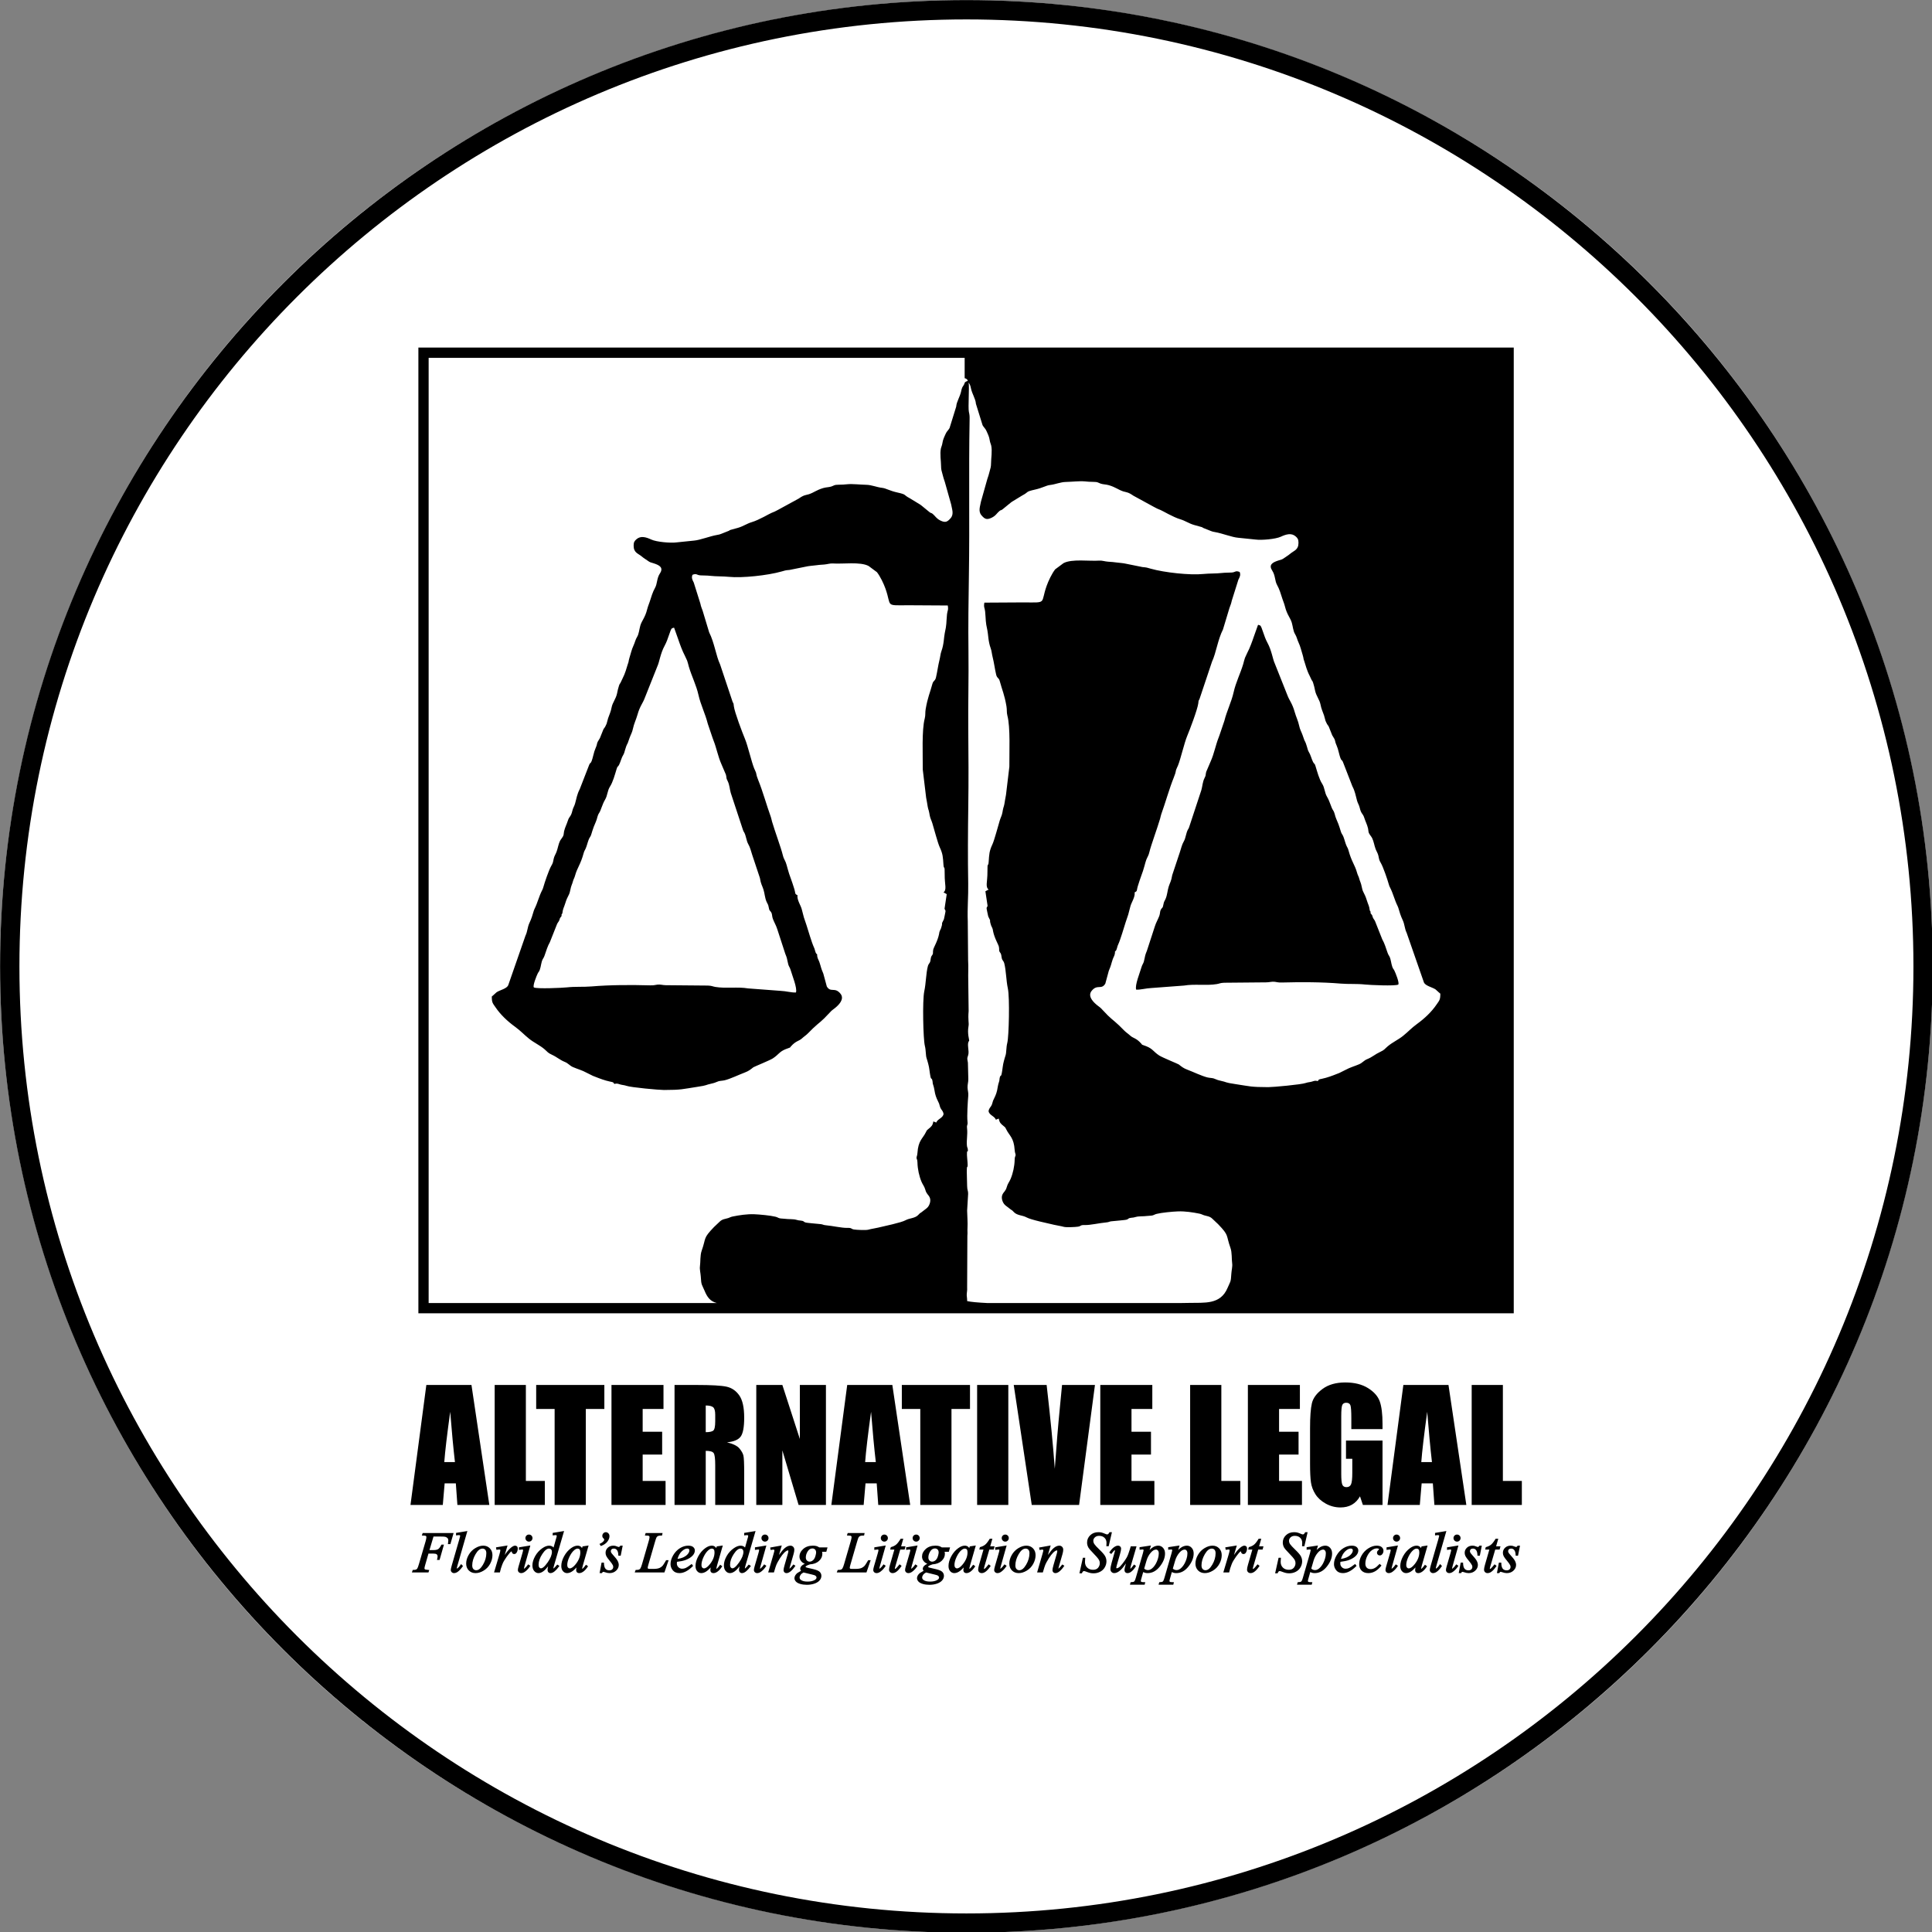
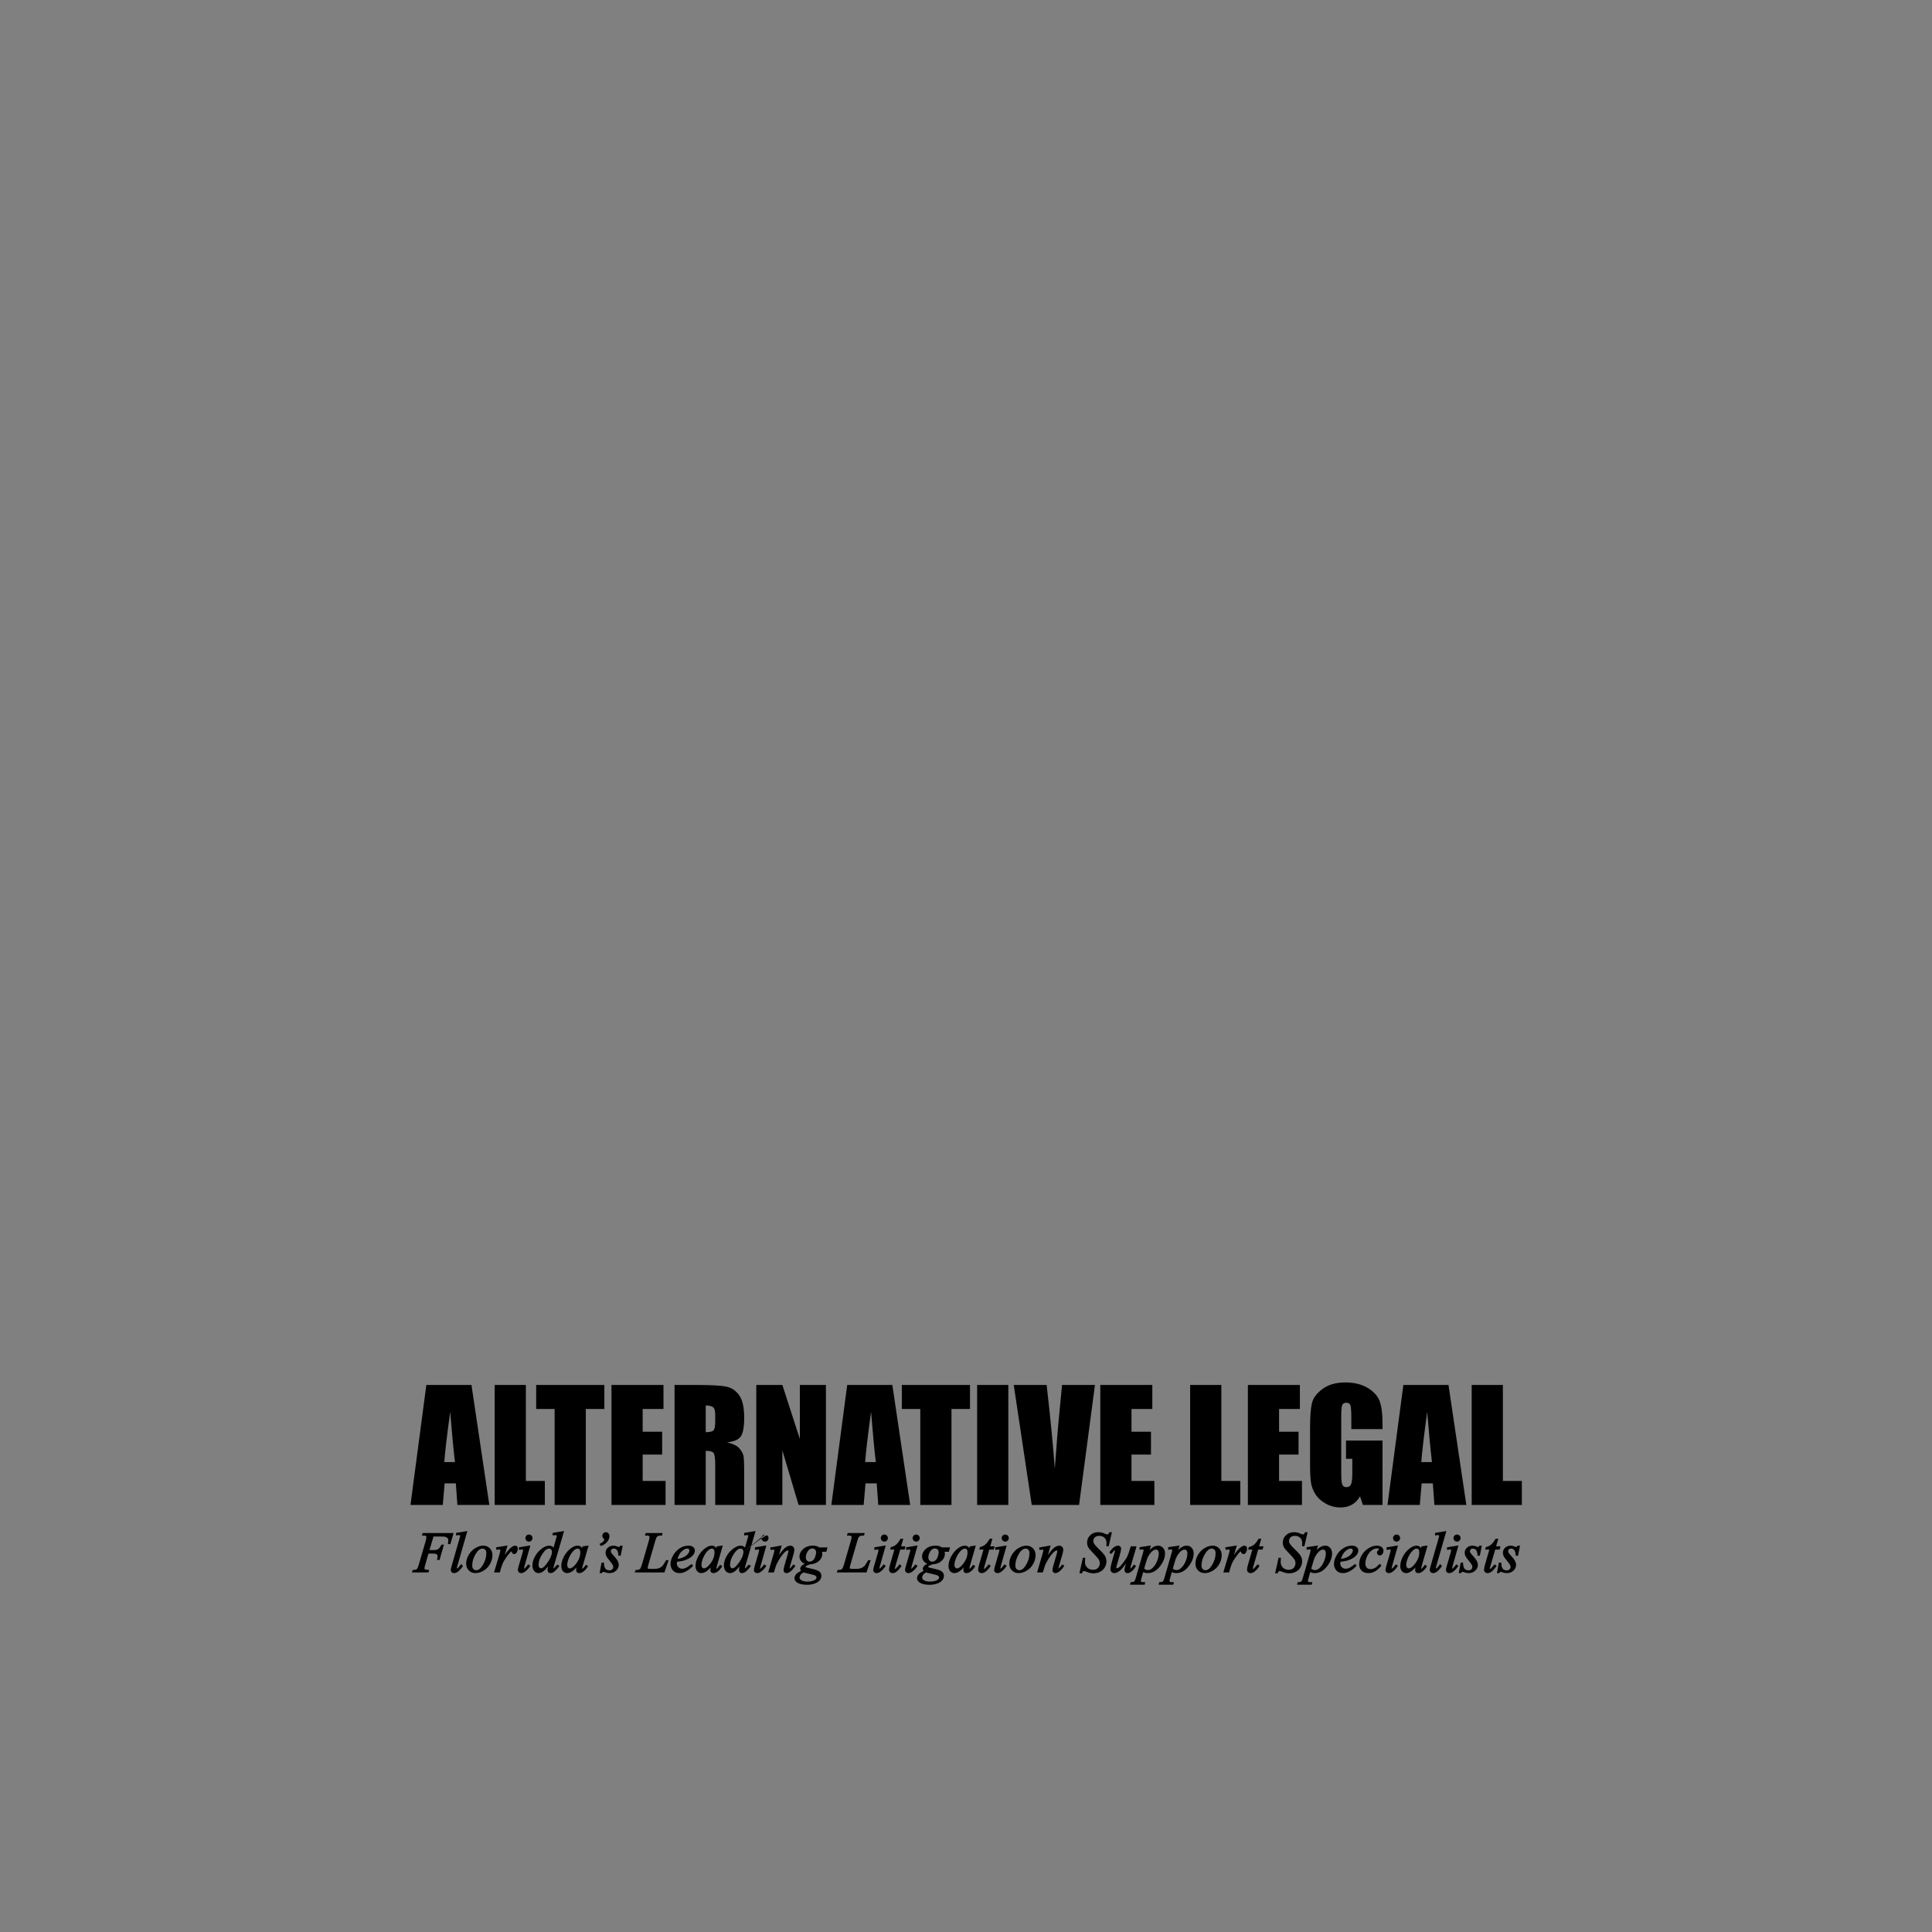
<svg xmlns="http://www.w3.org/2000/svg" width="100%" height="100%" viewBox="0 0 100 100" xml:space="preserve" style="fill-rule:evenodd;clip-rule:evenodd;stroke-linejoin:round;stroke-miterlimit:2;">
  <rect x="0" y="0" width="100" height="100" fill="#808080" stroke="none" />
  <g transform="matrix(1.317,0,0,1.317,-13.762,-15.162)">
-     <circle cx="48.431" cy="49.495" r="37.978" style="fill:white;" />
-   </g>
+     </g>
  <g transform="matrix(1.317,0,0,1.317,-13.762,-15.162)">
-     <path d="M48.431,11.516C69.392,11.516 86.409,28.534 86.409,49.495C86.409,70.455 69.392,87.473 48.431,87.473C27.47,87.473 10.453,70.455 10.453,49.495C10.453,28.534 27.47,11.516 48.431,11.516ZM48.431,12.276C27.89,12.276 11.213,28.953 11.213,49.495C11.213,70.036 27.89,86.713 48.431,86.713C68.973,86.713 85.65,70.036 85.65,49.495C85.65,28.953 68.973,12.276 48.431,12.276Z" />
-   </g>
+     </g>
  <g transform="matrix(0.354,0,0,0.354,16.915,14.645)">
    <g transform="matrix(1,0,0,1,1,-39.339)">
-       <path d="M172.549,189.992L12.391,189.992L12.391,48.79L172.549,48.79L172.549,189.992ZM92.264,50.29C53.043,50.29 13.891,50.29 13.891,50.29L13.891,188.492C13.891,188.492 32.05,188.492 56.023,188.492C55.038,188.232 54.62,187.621 54.229,186.68C53.831,185.721 53.757,185.964 53.679,184.59C53.655,184.158 53.501,183.547 53.557,183.154C53.656,182.466 53.565,181.536 53.812,180.842C54.504,178.899 53.96,179.101 55.608,177.386L56.465,176.574C56.838,176.215 57.218,176.213 57.695,176.069C57.936,175.996 58.026,175.903 58.351,175.838C59.328,175.641 60.455,175.468 61.493,175.508C62.305,175.539 63.879,175.69 64.592,175.868C64.9,175.945 65.001,176.05 65.218,176.1C65.464,176.156 65.76,176.139 66.032,176.179C66.534,176.252 67.205,176.188 67.656,176.323C67.988,176.421 67.947,176.393 68.343,176.444C68.826,176.507 68.658,176.591 68.937,176.695C69.221,176.802 70.712,176.884 71.247,176.957C71.569,177 71.574,177.084 71.963,177.119C72.939,177.205 74.318,177.521 75.048,177.503C75.87,177.483 75.566,177.654 76.098,177.739C76.502,177.804 77.838,177.859 78.162,177.77C78.667,177.631 79.116,177.585 79.617,177.464C80.51,177.247 82.976,176.746 83.638,176.378C84.202,176.063 84.975,176.118 85.455,175.635C85.646,175.443 85.681,175.372 85.921,175.24L86.675,174.66C86.721,174.61 86.796,174.564 86.893,174.444C87.149,174.129 87.373,173.504 87.143,173.03C86.936,172.603 86.684,172.56 86.511,171.922C86.38,171.441 86.142,171.197 85.965,170.78C85.608,169.934 85.384,168.908 85.363,167.953C85.351,167.426 85.232,167.492 85.228,167.252C85.225,167.091 85.334,166.956 85.361,166.551C85.484,164.687 86.128,164.48 86.602,163.499C86.759,163.175 86.761,163.205 86.995,163.015C87.375,162.706 87.586,162.543 87.686,161.935L88.109,162.102C88.302,161.563 89.109,161.444 89.179,160.829C89.109,160.471 88.97,160.357 88.804,160.104C88.645,159.86 88.629,159.628 88.529,159.339L88.19,158.612C88.098,158.428 87.982,158.042 87.934,157.829C87.816,157.313 87.84,157.117 87.64,156.529C87.569,156.319 87.607,156.295 87.569,156.077C87.454,155.429 87.379,155.947 87.256,155.341C87.133,154.74 87.108,154.102 86.94,153.527C86.845,153.204 86.803,152.991 86.703,152.709C86.555,152.294 86.62,151.574 86.442,150.872C86.202,149.92 86.072,144.251 86.358,142.917C86.618,141.707 86.603,140.307 86.892,139.205C86.971,138.901 87.174,138.799 87.239,138.531C87.317,138.209 87.286,137.926 87.466,137.695C87.733,137.352 87.573,137.272 87.666,136.828C87.743,136.461 88.317,135.587 88.528,134.505C88.577,134.257 88.538,134.302 88.63,134.084L88.801,133.722C88.888,133.473 88.992,133.141 88.96,132.929L89.23,132.372C89.232,132.366 89.34,131.864 89.342,131.854C89.557,130.858 89.446,131.223 89.323,130.831L89.642,128.705L89.405,128.571C89.145,128.43 89.213,128.449 89.105,128.509C89.724,128.076 89.325,127.388 89.344,125.801C89.361,124.296 89.223,125.227 89.164,124.395C89.089,123.322 89.089,122.847 88.613,121.832C88.326,121.218 87.778,119.107 87.539,118.337C87.391,117.862 87.243,117.66 87.15,117.165C87.111,116.951 87.088,116.757 87.015,116.496C86.935,116.207 86.93,116.28 86.868,115.946C86.787,115.51 86.72,114.994 86.632,114.595L86.139,110.49C86.157,108.413 85.973,104.728 86.428,103.017C86.557,102.531 86.471,102.18 86.564,101.646C86.865,99.906 87.179,99.335 87.548,97.958C87.684,97.45 87.942,97.578 88.074,97.008C88.28,96.125 88.371,95.304 88.59,94.435C88.705,93.978 88.722,93.569 88.873,93.158C89.24,92.161 89.226,91.128 89.353,90.551C89.655,89.182 89.553,89.161 89.683,87.786C89.733,87.251 89.924,87.191 89.793,86.499L84.022,86.465C80.558,86.485 81.617,86.676 80.697,84.069C80.437,83.331 79.926,82.251 79.439,81.63L78.222,80.726C77.004,80.07 74.423,80.461 73.015,80.356C72.556,80.322 72.154,80.486 71.697,80.513C71.159,80.544 70.891,80.572 70.39,80.637C69.977,80.691 69.497,80.715 69.072,80.814L66.673,81.299C66.027,81.355 66.025,81.377 65.474,81.534C63.48,82.102 59.716,82.51 57.79,82.311C56.86,82.215 55.974,82.268 55.019,82.159C54.589,82.109 54.14,82.122 53.655,82.097C53.056,82.066 53.109,81.764 52.467,82.013C52.287,82.458 52.458,82.763 52.653,83.143L53.62,86.218C53.725,86.737 53.817,86.848 53.961,87.292L54.905,90.421C55.675,91.938 55.895,93.812 56.51,95.134L58.342,100.61C58.515,100.915 58.462,100.808 58.518,101.239C58.632,102.118 59.744,105.049 60.148,106.02C60.567,107.026 61.09,109.339 61.485,110.314C61.51,110.375 61.588,110.548 61.622,110.618C61.92,111.219 61.66,110.994 62.095,112.064C62.74,113.649 63.324,115.764 63.933,117.447C63.993,117.609 64.047,117.909 64.097,118.084C64.504,119.479 65.447,122.019 65.667,122.977C65.787,123.5 65.936,123.639 66.112,124.079C66.277,124.487 66.437,125.38 66.891,126.548C67.06,126.98 67.119,127.241 67.289,127.736C67.604,128.66 67.352,128.643 67.822,128.859C67.717,129.55 68.329,130.381 68.455,130.949L68.756,132.102C68.873,132.455 69.002,132.808 69.135,133.226C69.333,133.855 69.931,135.864 70.21,136.444C70.323,136.68 70.311,136.691 70.391,136.968C70.529,137.449 70.566,137.389 70.694,137.501C70.686,138.09 70.88,138.216 71.023,138.636C71.312,139.488 71.199,139.381 71.6,140.329L72.11,142.209C72.69,143.172 73.284,142.222 74.118,143.275C74.757,144.08 73.769,144.987 73.304,145.358C72.875,145.701 72.886,145.642 72.507,146.057C71.242,147.438 71.105,147.363 70.099,148.314C69.814,148.583 69.626,148.779 69.35,149.061C69.075,149.343 68.78,149.516 68.491,149.787C68.021,150.226 67.596,150.118 66.823,151.01C66.74,151.107 66.76,151.081 66.73,151.135L66.1,151.367C65.148,151.749 65.1,152.142 64.214,152.723C63.795,152.997 61.461,153.949 61.371,154.019C60.949,154.352 60.69,154.572 60.112,154.788C59.242,155.114 58.03,155.707 57.185,155.917C56.868,155.996 56.534,155.988 56.273,156.065C56.036,156.135 55.763,156.287 55.493,156.347C54.035,156.669 54.87,156.628 53.059,156.899C50.987,157.21 50.902,157.337 48.288,157.341C47.578,157.342 43.48,156.969 42.802,156.73C42.472,156.614 42.256,156.629 41.931,156.538C41.596,156.445 41.451,156.341 41.037,156.455C40.86,156.19 40.945,156.225 40.412,156.112C39.647,155.95 38.946,155.684 38.225,155.398C38.084,155.342 38.008,155.322 37.907,155.275L36.971,154.809C36.348,154.459 35.624,154.27 34.982,153.988C34.501,153.776 34.306,153.437 33.797,153.236C33.096,152.96 32.65,152.524 31.933,152.196C31.267,151.891 31.294,151.771 30.819,151.37C30.115,150.776 29.29,150.421 28.568,149.838C27.811,149.228 27.357,148.701 26.528,148.098C25.436,147.305 24.397,146.336 23.652,145.227C23.282,144.676 23.119,144.593 23.126,143.672L23.408,143.431C23.422,143.418 23.439,143.399 23.453,143.386L23.83,143.046C24.306,142.726 25.352,142.53 25.537,141.994L28.044,134.79C28.37,134.115 28.318,133.577 28.632,132.909C28.949,132.235 29.064,131.803 29.274,131.102C29.299,131.021 29.344,130.916 29.381,130.843C29.816,129.981 30.022,129.03 30.476,128.154C30.565,127.983 30.595,127.923 30.667,127.663C30.851,126.997 31.469,125.176 31.821,124.569C32.062,124.154 32.059,124.109 32.175,123.535C32.252,123.153 32.456,122.876 32.586,122.531C32.786,122.003 32.857,121.41 33.099,120.916C33.2,120.711 33.521,120.359 33.598,120.116C33.65,119.953 33.653,119.682 33.696,119.503C33.837,118.923 34.074,118.504 34.251,117.947C34.457,117.295 34.698,117.424 34.908,116.504C35.006,116.077 35.182,115.872 35.295,115.48C35.529,114.667 35.57,114.14 35.99,113.338L37.342,109.859C37.555,109.268 37.587,109.955 37.973,108.388C38.074,107.978 38.152,107.697 38.294,107.374C38.662,106.539 38.322,106.833 38.931,105.894L39.432,104.64C39.51,104.474 39.504,104.518 39.576,104.417C39.702,104.237 39.687,104.269 39.794,104.04L39.85,103.919C39.861,103.894 39.896,103.826 39.907,103.801L40.134,102.977C40.332,102.411 40.528,102.03 40.646,101.392C40.774,100.704 41.277,100.143 41.437,99.37C41.521,98.963 41.596,98.599 41.723,98.226C41.852,97.852 41.834,98.026 41.967,97.759L42.25,97.158C42.602,96.506 42.879,95.517 42.98,95.174C42.987,95.151 42.995,95.129 43.002,95.106L43.108,94.786C43.175,94.489 43.15,94.473 43.239,94.197C43.461,93.508 43.567,92.938 43.855,92.335C44.054,91.919 44.118,91.489 44.373,91.088C44.632,90.68 44.689,89.972 44.839,89.449C45.052,88.708 45.531,88.314 45.849,87.04C45.956,86.608 46.093,86.322 46.204,85.981C46.432,85.284 46.637,84.544 46.987,83.934C47.338,83.319 47.233,82.532 47.7,81.824C48.251,80.988 47.705,80.63 46.841,80.349C46.341,80.187 46.293,80.223 45.915,79.949C45.635,79.746 45.336,79.576 45.09,79.363C44.528,78.877 43.866,78.817 43.863,77.746C43.862,77.245 44,77.057 44.277,76.814C44.893,76.272 45.679,76.499 46.449,76.86C47.219,77.221 49.302,77.389 50.113,77.277L52.685,77.013C53.577,76.942 54.985,76.37 56.07,76.184C56.394,76.128 56.404,76.118 56.627,76.041L57.817,75.567C58.028,75.432 57.731,75.558 58.049,75.442L59.155,75.135C59.91,74.912 60.429,74.521 61.148,74.309C62.211,73.995 63.742,73.063 64.022,72.962C64.366,72.836 64.652,72.697 64.979,72.516L67.994,70.87C68.34,70.639 68.654,70.425 69.06,70.342L69.481,70.236C70.242,69.982 70.556,69.642 71.566,69.334C71.993,69.204 72.39,69.223 72.752,69.109C73.197,68.969 73.141,68.845 73.809,68.843C74.394,68.842 74.661,68.812 75.137,68.769C75.867,68.703 77.049,68.836 77.865,68.853C78.698,68.87 79.372,69.208 80.232,69.304C80.74,69.361 81.303,69.727 82.384,69.969C83.878,70.304 83.217,70.288 84.251,70.827L85.784,71.761C85.787,71.764 85.965,71.9 85.983,71.914L87.145,72.864C87.418,73.068 87.347,72.905 87.599,73.114C87.978,73.425 88.114,73.791 88.733,74.086C89.412,74.408 89.71,74.307 90.173,73.778C90.185,73.765 90.203,73.745 90.215,73.732C90.734,73.123 90.399,72.397 90.289,71.721L89.363,68.431C89.219,68.065 89.155,67.771 89.034,67.339C88.894,66.843 88.818,66.617 88.816,66.128C88.813,65.343 88.621,64.366 88.793,63.525L88.962,62.997C89.019,62.789 89.034,62.581 89.084,62.407C89.202,61.989 89.33,61.757 89.486,61.401C89.654,61.019 89.855,60.915 90.056,60.558L91.03,57.417C91.073,56.693 91.579,56.019 91.762,55.139L91.81,54.918C91.929,54.486 92.042,54.45 92.164,54.214C92.303,53.944 92.21,53.898 92.459,53.765C92.595,53.692 92.673,53.663 92.726,53.689C92.657,53.512 92.691,53.462 92.48,53.349C92.382,53.297 92.314,53.267 92.264,53.264L92.264,50.29ZM92.83,53.894C92.837,53.918 92.843,53.943 92.849,53.971C92.965,54.462 92.752,57.589 92.879,58.169C92.994,58.691 92.996,58.8 92.985,59.442C92.851,66.985 93.003,74.532 92.885,81.973C92.826,85.681 92.774,89.478 92.821,93.238C92.868,96.978 92.759,100.765 92.793,104.503C92.827,108.258 92.849,112.103 92.794,115.856C92.741,119.546 92.716,123.44 92.783,127.121C92.818,129.022 92.642,130.736 92.719,132.666L92.768,138.342C92.832,139.363 92.759,140.367 92.791,141.379L92.846,145.797C92.729,147.157 92.919,147.512 92.83,148.001C92.633,149.087 92.937,149.948 92.929,150.148C92.514,150.562 92.992,151.613 92.775,152.256C92.583,152.829 92.648,152.713 92.739,153.341L92.798,155.728C92.807,156.218 92.68,156.485 92.687,156.956C92.694,157.425 92.835,157.693 92.792,158.183C92.716,159.067 92.587,161.108 92.678,161.954C92.749,162.614 92.544,162.306 92.617,162.96C92.72,163.87 92.51,164.695 92.597,165.486C92.629,165.786 92.695,165.765 92.719,165.965C92.796,166.592 92.664,166.037 92.607,166.463C92.556,166.842 92.709,167.891 92.703,168.329C92.697,168.778 92.614,168.368 92.586,168.824C92.555,169.319 92.621,170.716 92.627,171.393C92.633,171.989 92.788,172.089 92.772,172.526L92.625,174.986C92.64,175.726 92.726,176.753 92.678,177.54C92.651,177.977 92.707,178.24 92.661,178.633L92.627,186.176C92.666,186.719 92.548,187.016 92.568,187.382C92.609,187.739 92.633,188.007 92.635,188.21C93.166,188.331 94.199,188.423 95.58,188.492C105.26,188.492 114.877,188.492 123.843,188.492C124.534,188.48 124.955,188.473 125.032,188.473C127.316,188.413 129.664,188.78 130.711,186.264C131.109,185.305 131.183,185.548 131.26,184.174C131.284,183.742 131.439,183.132 131.382,182.739C131.284,182.05 131.374,181.12 131.127,180.426C130.436,178.483 130.98,178.685 129.331,176.97L128.474,176.159C128.102,175.799 127.721,175.797 127.245,175.653C127.003,175.58 126.913,175.487 126.589,175.422C125.611,175.225 124.484,175.052 123.447,175.092C122.634,175.123 121.06,175.275 120.348,175.452C120.04,175.529 119.938,175.634 119.721,175.684C119.476,175.74 119.18,175.723 118.907,175.763C118.406,175.836 117.735,175.772 117.283,175.907C116.951,176.005 116.992,175.977 116.597,176.028C116.113,176.091 116.281,176.175 116.002,176.28C115.718,176.386 114.227,176.468 113.693,176.541C113.371,176.584 113.366,176.668 112.977,176.703C112.001,176.789 110.622,177.106 109.891,177.087C109.07,177.067 109.373,177.238 108.842,177.324C108.437,177.388 107.101,177.444 106.777,177.354C106.272,177.215 105.823,177.169 105.322,177.048C104.429,176.832 101.963,176.331 101.301,175.962C100.738,175.648 99.965,175.702 99.485,175.219C99.293,175.027 99.258,174.956 99.019,174.824L98.265,174.244C98.218,174.194 98.143,174.148 98.046,174.029C97.79,173.713 97.566,173.088 97.796,172.614C98.004,172.188 98.256,172.144 98.429,171.506C98.559,171.026 98.798,170.781 98.974,170.364C99.332,169.518 99.555,168.492 99.576,167.537C99.588,167.01 99.708,167.076 99.712,166.836C99.714,166.676 99.605,166.541 99.579,166.136C99.455,164.271 98.811,164.064 98.337,163.083C98.181,162.759 98.178,162.79 97.944,162.599C97.565,162.29 97.354,162.127 97.253,161.52L96.83,161.687C96.637,161.147 95.831,161.029 95.76,160.413C95.83,160.056 95.97,159.941 96.135,159.688C96.295,159.445 96.311,159.212 96.41,158.923L96.749,158.196C96.841,158.012 96.957,157.626 97.006,157.414C97.123,156.897 97.099,156.701 97.299,156.113C97.37,155.903 97.332,155.879 97.371,155.662C97.485,155.013 97.561,155.531 97.684,154.925C97.806,154.324 97.831,153.686 98,153.111C98.094,152.788 98.137,152.575 98.237,152.294C98.385,151.879 98.319,151.158 98.497,150.456C98.737,149.504 98.867,143.835 98.581,142.501C98.321,141.291 98.336,139.891 98.048,138.789C97.968,138.485 97.766,138.384 97.7,138.115C97.622,137.794 97.654,137.51 97.473,137.279C97.206,136.936 97.366,136.856 97.273,136.412C97.197,136.045 96.623,135.171 96.411,134.089C96.362,133.841 96.402,133.886 96.309,133.668L96.138,133.306C96.052,133.057 95.947,132.725 95.98,132.514L95.71,131.957C95.708,131.95 95.599,131.448 95.597,131.438C95.382,130.442 95.494,130.808 95.616,130.415L95.297,128.29L95.534,128.155C95.795,128.014 95.726,128.033 95.834,128.093C95.216,127.66 95.615,126.972 95.596,125.385C95.578,123.881 95.717,124.811 95.775,123.979C95.85,122.906 95.85,122.432 96.326,121.416C96.614,120.803 97.161,118.691 97.4,117.922C97.548,117.446 97.697,117.244 97.789,116.749C97.829,116.535 97.851,116.341 97.924,116.081C98.004,115.791 98.01,115.864 98.072,115.53C98.152,115.094 98.219,114.579 98.308,114.179L98.8,110.074C98.782,107.997 98.966,104.312 98.512,102.601C98.383,102.116 98.468,101.764 98.375,101.23C98.075,99.49 97.76,98.919 97.391,97.542C97.256,97.035 96.997,97.162 96.865,96.592C96.66,95.709 96.568,94.889 96.349,94.019C96.234,93.562 96.218,93.153 96.066,92.742C95.7,91.746 95.714,90.712 95.587,90.136C95.284,88.766 95.386,88.745 95.257,87.371C95.206,86.836 95.016,86.775 95.147,86.083L100.917,86.049C104.381,86.07 103.323,86.26 104.243,83.653C104.503,82.916 105.014,81.835 105.5,81.214L106.717,80.31C107.936,79.654 110.516,80.045 111.924,79.94C112.384,79.906 112.785,80.071 113.242,80.097C113.78,80.128 114.049,80.156 114.549,80.221C114.963,80.275 115.442,80.299 115.867,80.398L118.267,80.883C118.912,80.939 118.915,80.961 119.466,81.118C121.46,81.686 125.224,82.094 127.149,81.895C128.079,81.799 128.966,81.852 129.921,81.743C130.35,81.693 130.799,81.706 131.285,81.681C131.884,81.65 131.831,81.348 132.473,81.598C132.653,82.042 132.482,82.347 132.286,82.727L131.319,85.802C131.214,86.321 131.122,86.432 130.978,86.876L130.034,90.005C129.264,91.522 129.044,93.396 128.429,94.718L126.597,100.194C126.424,100.499 126.477,100.392 126.421,100.823C126.307,101.702 125.196,104.634 124.792,105.604C124.373,106.611 123.85,108.923 123.455,109.898C123.43,109.959 123.352,110.132 123.317,110.202C123.019,110.803 123.279,110.578 122.844,111.648C122.2,113.233 121.615,115.348 121.006,117.031C120.947,117.193 120.893,117.494 120.842,117.668C120.435,119.063 119.493,121.603 119.272,122.562C119.152,123.084 119.004,123.223 118.827,123.663C118.662,124.071 118.502,124.965 118.048,126.132C117.88,126.564 117.82,126.825 117.651,127.32C117.336,128.244 117.587,128.227 117.117,128.444C117.222,129.134 116.611,129.965 116.485,130.533L116.183,131.687C116.067,132.04 115.937,132.392 115.805,132.81C115.607,133.439 115.008,135.448 114.729,136.028C114.616,136.264 114.628,136.276 114.549,136.552C114.411,137.034 114.373,136.973 114.246,137.085C114.254,137.674 114.059,137.8 113.917,138.22C113.628,139.072 113.74,138.965 113.34,139.914L112.829,141.793C112.25,142.756 111.656,141.806 110.821,142.859C110.183,143.664 111.171,144.571 111.635,144.943C112.065,145.285 112.053,145.226 112.433,145.641C113.697,147.023 113.835,146.947 114.84,147.898C115.126,148.168 115.313,148.363 115.59,148.645C115.865,148.927 116.159,149.1 116.449,149.371C116.919,149.81 117.343,149.702 118.116,150.595C118.199,150.691 118.179,150.665 118.209,150.719L118.839,150.951C119.792,151.333 119.839,151.726 120.726,152.307C121.144,152.581 123.479,153.533 123.568,153.604C123.99,153.936 124.25,154.157 124.827,154.373C125.697,154.699 126.91,155.292 127.755,155.502C128.072,155.581 128.406,155.573 128.667,155.65C128.903,155.72 129.177,155.872 129.446,155.931C130.904,156.253 130.07,156.212 131.88,156.484C133.953,156.794 134.037,156.921 136.651,156.925C137.361,156.927 141.46,156.554 142.137,156.315C142.468,156.198 142.683,156.213 143.008,156.123C143.344,156.029 143.488,155.925 143.902,156.039C144.08,155.774 143.994,155.809 144.528,155.696C145.292,155.534 145.994,155.268 146.714,154.982C146.856,154.926 146.931,154.907 147.032,154.86L147.968,154.393C148.591,154.044 149.315,153.854 149.957,153.572C150.439,153.361 150.633,153.021 151.142,152.82C151.844,152.544 152.289,152.109 153.006,151.78C153.672,151.475 153.645,151.355 154.121,150.954C154.825,150.36 155.649,150.005 156.372,149.422C157.129,148.812 157.582,148.285 158.412,147.682C159.504,146.889 160.542,145.92 161.287,144.811C161.657,144.26 161.821,144.178 161.813,143.256L161.531,143.015C161.518,143.002 161.5,142.983 161.486,142.97L161.109,142.631C160.633,142.31 159.587,142.114 159.403,141.578L156.895,134.374C156.569,133.699 156.621,133.161 156.307,132.493C155.99,131.819 155.875,131.387 155.665,130.686C155.64,130.605 155.596,130.5 155.558,130.427C155.123,129.565 154.917,128.614 154.463,127.738C154.374,127.567 154.344,127.507 154.272,127.247C154.088,126.581 153.47,124.76 153.118,124.153C152.878,123.738 152.881,123.693 152.765,123.12C152.687,122.737 152.484,122.46 152.353,122.115C152.154,121.587 152.083,120.994 151.84,120.5C151.74,120.295 151.419,119.943 151.342,119.701C151.29,119.538 151.286,119.267 151.243,119.087C151.102,118.507 150.866,118.088 150.689,117.531C150.482,116.879 150.241,117.008 150.031,116.088C149.933,115.661 149.757,115.457 149.644,115.065C149.411,114.251 149.369,113.725 148.949,112.922L147.597,109.443C147.384,108.852 147.353,109.54 146.966,107.972C146.865,107.562 146.787,107.281 146.645,106.959C146.277,106.124 146.618,106.417 146.008,105.479L145.507,104.225C145.43,104.058 145.435,104.102 145.364,104.001C145.238,103.821 145.252,103.853 145.145,103.624L145.09,103.503C145.078,103.478 145.043,103.41 145.033,103.386L144.806,102.562C144.608,101.995 144.412,101.614 144.293,100.976C144.165,100.288 143.663,99.727 143.503,98.954C143.419,98.547 143.343,98.183 143.216,97.811C143.088,97.436 143.105,97.61 142.972,97.343L142.69,96.742C142.338,96.091 142.061,95.101 141.959,94.759C141.952,94.735 141.944,94.713 141.937,94.69L141.831,94.37C141.764,94.073 141.789,94.057 141.7,93.781C141.479,93.092 141.372,92.522 141.085,91.919C140.886,91.503 140.821,91.073 140.567,90.672C140.307,90.264 140.251,89.556 140.101,89.033C139.888,88.292 139.408,87.898 139.09,86.624C138.983,86.192 138.846,85.906 138.735,85.565C138.508,84.868 138.302,84.128 137.953,83.518C137.601,82.903 137.706,82.117 137.24,81.409C136.689,80.572 137.234,80.214 138.099,79.933C138.598,79.771 138.646,79.807 139.025,79.533C139.305,79.33 139.603,79.16 139.849,78.947C140.411,78.461 141.073,78.401 141.076,77.331C141.077,76.829 140.939,76.641 140.662,76.398C140.047,75.856 139.26,76.083 138.491,76.444C137.72,76.805 135.637,76.973 134.827,76.861L132.255,76.597C131.362,76.526 129.954,75.954 128.87,75.768C128.546,75.713 128.536,75.702 128.312,75.626L127.123,75.151C126.911,75.016 127.209,75.143 126.89,75.027L125.784,74.719C125.03,74.496 124.511,74.105 123.792,73.893C122.728,73.579 121.197,72.647 120.918,72.546C120.573,72.42 120.287,72.281 119.961,72.1L116.946,70.454C116.6,70.223 116.285,70.01 115.879,69.926L115.459,69.82C114.697,69.567 114.384,69.227 113.373,68.919C112.946,68.788 112.549,68.807 112.188,68.693C111.742,68.553 111.798,68.429 111.13,68.427C110.545,68.426 110.278,68.396 109.803,68.353C109.073,68.287 107.891,68.42 107.074,68.437C106.241,68.455 105.567,68.792 104.708,68.888C104.2,68.945 103.637,69.311 102.555,69.553C101.062,69.889 101.722,69.872 100.688,70.411L99.156,71.345C99.152,71.348 98.975,71.484 98.957,71.498L97.795,72.448C97.521,72.652 97.592,72.49 97.34,72.698C96.962,73.009 96.825,73.375 96.206,73.67C95.527,73.993 95.229,73.892 94.766,73.362C94.754,73.349 94.736,73.329 94.725,73.316C94.205,72.707 94.54,71.982 94.65,71.305L95.576,68.015C95.721,67.649 95.784,67.355 95.906,66.923C96.046,66.427 96.121,66.201 96.123,65.712C96.126,64.927 96.319,63.95 96.146,63.109L95.978,62.581C95.921,62.373 95.905,62.166 95.856,61.991C95.737,61.573 95.609,61.341 95.453,60.985C95.286,60.603 95.084,60.499 94.884,60.142L93.909,57.001C93.867,56.277 93.361,55.603 93.177,54.723L93.129,54.502C93.028,54.136 92.932,54.055 92.83,53.894ZM33.437,131.523C33.326,131.68 33.297,131.645 33.335,131.891L33.099,132.206C33.069,132.27 33.021,132.455 32.99,132.533C32.905,132.744 32.755,132.876 32.668,133.077L31.624,135.711C31.268,136.338 31.086,136.996 30.85,137.66C30.722,138.02 30.683,138.002 30.558,138.248C30.341,138.68 30.329,139.232 30.156,139.724C30.031,140.076 29.975,140.04 29.853,140.277C29.689,140.598 29.064,142.137 29.28,142.345C29.697,142.582 33.478,142.408 34.135,142.335C35.335,142.201 36.527,142.3 37.708,142.2C40.448,141.968 43.499,141.965 46.268,142.041C46.859,142.057 46.921,141.987 47.339,141.936C47.775,141.883 48.087,142.013 48.552,142.019L54.719,142.074C55.326,142.096 55.367,142.198 55.818,142.274C57.295,142.522 59.103,142.23 60.602,142.488L65.365,142.847C66.158,142.877 66.981,143.127 67.597,143.084C67.814,142.436 67.048,140.604 66.805,139.755C66.72,139.46 66.569,139.281 66.485,139.022C66.404,138.774 66.354,138.375 66.272,138.075C66.159,137.667 66.05,137.515 65.971,137.224L64.868,133.836C64.712,133.317 64.408,132.814 64.217,132.307C64.083,131.954 64.135,131.633 63.992,131.387C63.769,131.002 63.725,131.244 63.617,130.639C63.531,130.155 63.459,130.189 63.293,129.803C63.045,129.228 63.031,128.618 62.844,128.025C62.649,127.406 62.478,127.282 62.323,126.333L61.206,122.976C61.014,122.404 60.917,121.89 60.62,121.383C60.352,120.925 60.311,120.192 60.033,119.682C59.906,119.45 59.983,119.69 59.855,119.33L58.061,113.89C57.9,113.322 57.894,112.724 57.606,112.157C57.34,111.634 57.501,111.79 57.358,111.241L56.68,109.653C56.207,108.593 55.972,107.317 55.56,106.279C55.444,105.987 55.379,105.78 55.282,105.496L54.702,103.781C54.344,102.335 53.662,101.012 53.346,99.589C53.026,98.148 52.358,96.868 51.939,95.457C51.844,95.138 51.808,94.892 51.688,94.566L51.36,93.856C50.966,93.111 50.636,92.182 50.377,91.423L49.8,89.8C49.792,89.785 49.777,89.759 49.764,89.74L49.467,89.834C49.196,90.045 48.955,91.364 48.397,92.38C47.777,93.509 47.628,94.782 47.335,95.389L45.505,99.986C45.188,100.848 44.784,101.183 44.419,102.49C44.222,103.196 43.911,103.787 43.762,104.513C43.646,105.079 43.458,105.336 43.272,105.852L43.003,106.617C42.634,107.249 42.566,107.988 42.379,108.288C42.07,108.782 41.994,109.266 41.745,109.777C41.54,110.198 41.538,109.877 41.382,110.385C41.117,111.244 40.839,112.315 40.401,112.986C40.016,113.575 40.063,114.269 39.679,114.906C39.293,115.545 39.076,116.451 38.844,116.796C38.51,117.293 38.579,117.601 38.335,118.135C37.851,119.195 37.72,119.894 37.61,120.136C37.496,120.388 37.399,120.45 37.28,120.767C37.098,121.253 37.031,121.634 36.828,122.086C36.725,122.315 36.647,122.375 36.559,122.697C36.089,124.429 35.633,124.786 35.294,126.011C35.205,126.331 35.141,126.388 35.046,126.646C34.96,126.881 34.936,127.073 34.827,127.313C34.63,127.748 34.6,128.364 34.411,128.747C34.175,129.226 34.052,129.435 33.862,130.058C33.672,130.685 33.521,130.806 33.437,131.523ZM151.503,131.107C151.613,131.264 151.643,131.229 151.604,131.475L151.841,131.79C151.871,131.854 151.919,132.04 151.95,132.117C152.034,132.328 152.184,132.46 152.271,132.661L153.315,135.295C153.671,135.922 153.853,136.58 154.089,137.244C154.217,137.604 154.257,137.586 154.381,137.832C154.599,138.264 154.611,138.816 154.784,139.308C154.908,139.66 154.964,139.624 155.086,139.861C155.251,140.183 155.876,141.721 155.659,141.929C155.242,142.166 151.461,141.992 150.805,141.919C149.604,141.785 148.413,141.884 147.231,141.784C144.492,141.552 141.44,141.549 138.671,141.625C138.08,141.641 138.018,141.572 137.601,141.521C137.164,141.467 136.852,141.597 136.388,141.603L130.221,141.659C129.613,141.681 129.573,141.783 129.121,141.858C127.644,142.107 125.836,141.814 124.338,142.073L119.574,142.431C118.782,142.461 117.958,142.711 117.342,142.668C117.125,142.021 117.891,140.189 118.135,139.339C118.22,139.044 118.37,138.865 118.454,138.606C118.535,138.358 118.585,137.959 118.668,137.659C118.78,137.252 118.89,137.099 118.969,136.808L120.072,133.42C120.228,132.902 120.531,132.398 120.723,131.891C120.856,131.538 120.805,131.217 120.947,130.971C121.17,130.586 121.215,130.828 121.323,130.223C121.408,129.739 121.48,129.773 121.646,129.387C121.894,128.812 121.909,128.202 122.096,127.609C122.29,126.99 122.461,126.866 122.616,125.917L123.733,122.56C123.925,121.988 124.022,121.474 124.319,120.967C124.587,120.51 124.629,119.777 124.906,119.267C125.033,119.035 124.956,119.274 125.084,118.915L126.878,113.474C127.04,112.907 127.045,112.308 127.333,111.741C127.599,111.218 127.438,111.374 127.581,110.825L128.259,109.238C128.732,108.177 128.968,106.901 129.379,105.863C129.495,105.571 129.561,105.364 129.657,105.08L130.238,103.365C130.595,101.919 131.278,100.596 131.594,99.173C131.913,97.732 132.581,96.453 133,95.041C133.095,94.722 133.131,94.476 133.251,94.151L133.579,93.44C133.974,92.695 134.303,91.767 134.562,91.007L135.14,89.384C135.147,89.37 135.163,89.343 135.175,89.324L135.472,89.418C135.744,89.629 135.984,90.949 136.542,91.964C137.163,93.093 137.311,94.367 137.605,94.973L139.434,99.57C139.751,100.432 140.156,100.767 140.521,102.074C140.718,102.78 141.028,103.371 141.177,104.097C141.294,104.663 141.482,104.92 141.667,105.436L141.937,106.201C142.306,106.833 142.373,107.573 142.561,107.872C142.869,108.367 142.946,108.85 143.194,109.361C143.399,109.782 143.401,109.461 143.558,109.969C143.823,110.828 144.1,111.9 144.539,112.571C144.923,113.159 144.876,113.853 145.261,114.49C145.646,115.129 145.863,116.035 146.095,116.38C146.429,116.877 146.36,117.186 146.604,117.719C147.089,118.779 147.22,119.478 147.329,119.72C147.443,119.972 147.54,120.034 147.659,120.351C147.841,120.837 147.908,121.218 148.111,121.67C148.214,121.899 148.293,121.96 148.38,122.282C148.85,124.013 149.306,124.37 149.645,125.595C149.734,125.915 149.798,125.972 149.893,126.23C149.979,126.465 150.003,126.658 150.112,126.897C150.309,127.332 150.339,127.948 150.528,128.331C150.765,128.81 150.887,129.019 151.077,129.642C151.268,130.269 151.419,130.39 151.503,131.107Z" />
-     </g>
-     <path d="M21.153,161.132L23.764,178.672L19.095,178.672L18.867,175.52L17.231,175.52L16.961,178.672L12.237,178.672L14.555,161.132L21.153,161.132ZM18.737,172.41C18.506,170.424 18.275,167.972 18.044,165.054C17.582,168.405 17.293,170.857 17.177,172.41L18.737,172.41ZM29.107,161.132L29.107,175.162L31.881,175.162L31.881,178.672L24.546,178.672L24.546,161.132L29.107,161.132ZM40.582,161.132L40.582,164.642L37.873,164.642L37.873,178.672L33.312,178.672L33.312,164.642L30.615,164.642L30.615,161.132L40.582,161.132ZM41.624,161.132L49.229,161.132L49.229,164.642L46.185,164.642L46.185,167.968L49.034,167.968L49.034,171.305L46.185,171.305L46.185,175.162L49.533,175.162L49.533,178.672L41.624,178.672L41.624,161.132ZM50.845,161.132L54.074,161.132C56.226,161.132 57.683,161.215 58.445,161.381C59.207,161.547 59.828,161.972 60.309,162.654C60.789,163.337 61.029,164.426 61.029,165.921C61.029,167.286 60.859,168.203 60.52,168.672C60.18,169.142 59.512,169.424 58.516,169.517C59.418,169.741 60.025,170.041 60.336,170.417C60.646,170.792 60.839,171.137 60.915,171.451C60.991,171.766 61.029,172.63 61.029,174.046L61.029,178.672L56.793,178.672L56.793,172.844C56.793,171.905 56.719,171.323 56.571,171.099C56.423,170.875 56.035,170.763 55.406,170.763L55.406,178.672L50.845,178.672L50.845,161.132ZM55.406,164.133L55.406,168.033C55.919,168.033 56.278,167.963 56.484,167.822C56.69,167.681 56.793,167.224 56.793,166.451L56.793,165.487C56.793,164.931 56.694,164.566 56.495,164.393C56.296,164.22 55.933,164.133 55.406,164.133ZM72.981,161.132L72.981,178.672L68.983,178.672L66.61,170.698L66.61,178.672L62.797,178.672L62.797,161.132L66.61,161.132L69.167,169.03L69.167,161.132L72.981,161.132ZM82.69,161.132L85.301,178.672L80.631,178.672L80.404,175.52L78.768,175.52L78.497,178.672L73.773,178.672L76.092,161.132L82.69,161.132ZM80.274,172.41C80.042,170.424 79.811,167.972 79.58,165.054C79.118,168.405 78.829,170.857 78.713,172.41L80.274,172.41ZM94.045,161.132L94.045,164.642L91.337,164.642L91.337,178.672L86.776,178.672L86.776,164.642L84.078,164.642L84.078,161.132L94.045,161.132ZM99.648,161.132L99.648,178.672L95.087,178.672L95.087,161.132L99.648,161.132ZM112.315,161.132L109.996,178.672L103.073,178.672L100.441,161.132L105.251,161.132C105.807,165.964 106.204,170.048 106.443,173.385C106.681,170.012 106.93,167.015 107.19,164.393L107.504,161.132L112.315,161.132ZM113.096,161.132L120.702,161.132L120.702,164.642L117.658,164.642L117.658,167.968L120.507,167.968L120.507,171.305L117.658,171.305L117.658,175.162L121.005,175.162L121.005,178.672L113.096,178.672L113.096,161.132ZM130.795,161.132L130.795,175.162L133.568,175.162L133.568,178.672L126.233,178.672L126.233,161.132L130.795,161.132ZM134.675,161.132L142.28,161.132L142.28,164.642L139.236,164.642L139.236,167.968L142.085,167.968L142.085,171.305L139.236,171.305L139.236,175.162L142.584,175.162L142.584,178.672L134.675,178.672L134.675,161.132ZM154.362,167.589L149.801,167.589L149.801,165.996C149.801,164.992 149.757,164.364 149.671,164.111C149.584,163.859 149.378,163.732 149.053,163.732C148.772,163.732 148.58,163.84 148.479,164.057C148.378,164.274 148.327,164.83 148.327,165.726L148.327,174.144C148.327,174.931 148.378,175.449 148.479,175.698C148.58,175.947 148.782,176.072 149.086,176.072C149.418,176.072 149.644,175.931 149.763,175.65C149.882,175.368 149.942,174.819 149.942,174.003L149.942,171.923L149.021,171.923L149.021,169.257L154.362,169.257L154.362,178.672L151.491,178.672L151.068,177.415C150.758,177.957 150.366,178.363 149.893,178.634C149.42,178.905 148.862,179.041 148.219,179.041C147.453,179.041 146.737,178.855 146.068,178.483C145.4,178.111 144.893,177.65 144.546,177.101C144.2,176.552 143.983,175.976 143.896,175.373C143.81,174.77 143.766,173.866 143.766,172.659L143.766,167.448C143.766,165.773 143.856,164.556 144.037,163.797C144.218,163.039 144.736,162.344 145.592,161.712C146.448,161.08 147.554,160.764 148.912,160.764C150.249,160.764 151.357,161.038 152.238,161.587C153.12,162.136 153.694,162.788 153.961,163.543C154.228,164.297 154.362,165.393 154.362,166.831L154.362,167.589ZM164.006,161.132L166.617,178.672L161.947,178.672L161.72,175.52L160.084,175.52L159.813,178.672L155.089,178.672L157.408,161.132L164.006,161.132ZM161.59,172.41C161.359,170.424 161.128,167.972 160.896,165.054C160.434,168.405 160.145,170.857 160.03,172.41L161.59,172.41ZM171.96,161.132L171.96,175.162L174.733,175.162L174.733,178.672L167.399,178.672L167.399,161.132L171.96,161.132ZM15.602,183.294C15.602,183.294 15.012,185.273 15.012,185.273L15.595,185.273C15.896,185.273 16.123,185.231 16.272,185.138C16.423,185.044 16.574,184.841 16.734,184.534L16.764,184.476L17.128,184.476L16.49,186.712L16.107,186.712L16.14,186.577C16.179,186.424 16.198,186.298 16.198,186.199C16.198,186.069 16.158,185.967 16.072,185.896C15.974,185.815 15.789,185.784 15.521,185.784L14.867,185.784L14.407,187.378C14.324,187.66 14.28,187.847 14.28,187.941C14.28,188.003 14.302,188.052 14.348,188.086C14.37,188.102 14.406,188.114 14.453,188.126C14.545,188.149 14.675,188.165 14.842,188.176L14.98,188.185L14.864,188.543L12.442,188.543L12.57,188.178L12.645,188.176C12.836,188.171 12.964,188.158 13.029,188.128L13.03,188.127C13.117,188.09 13.182,188.042 13.224,187.979C13.294,187.872 13.375,187.651 13.472,187.318L14.449,183.977C14.524,183.72 14.563,183.519 14.563,183.374C14.563,183.327 14.553,183.287 14.53,183.254C14.506,183.221 14.47,183.197 14.425,183.181C14.361,183.159 14.235,183.151 14.046,183.151L13.897,183.151L14.016,182.783L18.54,182.783L18.068,184.402L17.703,184.402L17.725,184.275C17.754,184.113 17.768,183.981 17.768,183.877C17.768,183.729 17.731,183.61 17.649,183.524C17.563,183.433 17.452,183.369 17.316,183.331C17.21,183.305 16.976,183.294 16.613,183.294L15.602,183.294ZM19.109,187.516C19.045,187.743 19.011,187.881 19.011,187.932C19.011,187.943 19.013,187.953 19.02,187.96C19.025,187.965 19.031,187.967 19.038,187.967C19.07,187.967 19.102,187.949 19.139,187.921C19.274,187.815 19.414,187.649 19.561,187.427L19.635,187.315L19.914,187.603L19.862,187.676C19.593,188.055 19.344,188.318 19.117,188.468L19.117,188.469C18.936,188.585 18.763,188.641 18.6,188.641C18.466,188.641 18.354,188.595 18.264,188.503C18.173,188.41 18.128,188.303 18.128,188.182C18.128,188.079 18.172,187.867 18.263,187.547L19.371,183.712C19.457,183.415 19.502,183.246 19.502,183.202C19.502,183.17 19.489,183.145 19.464,183.124C19.427,183.094 19.369,183.085 19.291,183.085C19.232,183.085 19.142,183.095 19.021,183.113L18.897,183.131L18.897,182.763L20.554,182.487L19.109,187.516ZM24.22,186.015C24.22,186.441 24.108,186.863 23.882,187.281C23.656,187.698 23.341,188.03 22.937,188.274C22.531,188.52 22.136,188.641 21.753,188.641C21.348,188.641 21.018,188.51 20.762,188.252C20.507,187.993 20.377,187.66 20.377,187.25C20.377,186.831 20.497,186.411 20.737,185.99C20.977,185.57 21.297,185.238 21.699,184.995C22.104,184.748 22.495,184.627 22.873,184.627C23.264,184.627 23.586,184.757 23.839,185.015C24.092,185.272 24.22,185.605 24.22,186.015ZM23.325,185.733C23.325,185.512 23.276,185.341 23.168,185.223C23.064,185.111 22.93,185.056 22.767,185.056C22.396,185.056 22.065,185.333 21.754,185.863C21.428,186.419 21.264,186.97 21.264,187.519C21.264,187.746 21.317,187.922 21.431,188.045C21.541,188.163 21.68,188.221 21.847,188.221C22.202,188.221 22.524,187.945 22.835,187.418C23.161,186.864 23.325,186.303 23.325,185.733ZM27.035,185.469C27.007,185.469 26.98,185.475 26.956,185.489C26.891,185.523 26.796,185.623 26.664,185.782L26.664,185.782C26.44,186.046 26.198,186.388 25.937,186.808L25.937,186.809C25.826,186.982 25.732,187.179 25.653,187.397C25.54,187.702 25.476,187.885 25.46,187.947L25.308,188.543L24.454,188.543L25.251,185.866C25.334,185.585 25.378,185.386 25.378,185.267C25.378,185.251 25.37,185.239 25.357,185.228C25.32,185.199 25.269,185.187 25.208,185.187C25.154,185.187 25.054,185.199 24.91,185.222L24.806,185.239L24.738,184.875L26.427,184.601C26.427,184.601 26.014,185.994 26.015,185.994C26.337,185.516 26.638,185.162 26.917,184.93C27.164,184.723 27.37,184.627 27.526,184.627C27.649,184.627 27.745,184.667 27.816,184.74C27.885,184.81 27.924,184.911 27.924,185.046C27.924,185.244 27.874,185.433 27.772,185.613C27.685,185.775 27.558,185.853 27.395,185.853C27.304,185.853 27.226,185.823 27.161,185.764C27.1,185.708 27.058,185.625 27.042,185.508L27.042,185.507C27.041,185.493 27.037,185.476 27.035,185.469ZM29.558,183.004C29.703,183.004 29.825,183.054 29.925,183.154C30.025,183.254 30.075,183.376 30.075,183.521C30.075,183.662 30.024,183.784 29.923,183.886C29.821,183.987 29.699,184.038 29.558,184.038C29.417,184.038 29.295,183.987 29.194,183.886C29.092,183.784 29.041,183.662 29.041,183.521C29.041,183.376 29.092,183.254 29.192,183.154C29.291,183.054 29.413,183.004 29.558,183.004ZM28.906,187.63C28.856,187.808 28.828,187.914 28.828,187.949C28.828,187.961 28.83,187.973 28.837,187.981C28.841,187.985 28.845,187.988 28.851,187.988C28.874,187.988 28.899,187.97 28.932,187.945C29.08,187.828 29.229,187.661 29.38,187.445L29.44,187.359L29.761,187.57L29.702,187.66C29.51,187.954 29.283,188.201 29.023,188.402C28.816,188.564 28.615,188.641 28.426,188.641C28.283,188.641 28.168,188.597 28.078,188.512C27.985,188.424 27.937,188.314 27.937,188.182C27.937,188.075 27.972,187.897 28.044,187.649L28.575,185.817C28.658,185.533 28.702,185.355 28.702,185.283C28.702,185.256 28.693,185.233 28.674,185.216C28.65,185.194 28.615,185.187 28.573,185.187C28.516,185.187 28.397,185.202 28.218,185.23L28.093,185.25L28.093,184.872L29.761,184.601L28.906,187.63ZM33.129,187.958C33.131,187.959 33.133,187.963 33.135,187.964C33.135,187.965 33.136,187.966 33.137,187.966C33.152,187.963 33.17,187.95 33.192,187.934L33.192,187.934C33.281,187.871 33.428,187.713 33.637,187.463L33.697,187.391L34.015,187.587L33.947,187.681C33.745,187.961 33.541,188.188 33.334,188.362C33.11,188.552 32.898,188.641 32.702,188.641C32.577,188.641 32.475,188.596 32.394,188.508C32.318,188.425 32.276,188.309 32.276,188.157C32.276,188.025 32.303,187.855 32.359,187.649C32.107,187.977 31.87,188.221 31.649,188.38C31.404,188.556 31.169,188.641 30.944,188.641C30.706,188.641 30.497,188.538 30.32,188.327C30.151,188.125 30.064,187.853 30.064,187.507C30.064,187.085 30.197,186.633 30.466,186.154C30.733,185.679 31.087,185.292 31.525,184.994C31.882,184.747 32.211,184.627 32.51,184.627C32.678,184.627 32.822,184.663 32.944,184.731C33.015,184.771 33.086,184.827 33.156,184.899L33.502,183.671L33.502,183.67C33.532,183.569 33.557,183.488 33.576,183.428C33.605,183.332 33.621,183.252 33.621,183.19C33.621,183.166 33.613,183.145 33.595,183.128C33.557,183.098 33.506,183.085 33.447,183.085C33.387,183.085 33.288,183.095 33.15,183.113L33.028,183.129L33.028,182.763L34.694,182.487L33.239,187.476C33.169,187.719 33.13,187.88 33.129,187.958ZM32.917,185.524C32.917,185.381 32.879,185.265 32.796,185.178C32.716,185.093 32.613,185.052 32.49,185.052C32.34,185.052 32.188,185.117 32.031,185.241C31.859,185.377 31.685,185.582 31.507,185.853C31.148,186.4 30.967,186.922 30.967,187.421C30.967,187.595 31,187.729 31.076,187.82C31.144,187.901 31.223,187.943 31.316,187.943C31.411,187.943 31.514,187.898 31.628,187.816C31.826,187.674 32.047,187.424 32.295,187.069C32.707,186.479 32.917,185.965 32.917,185.524ZM37.351,188.012C37.351,188.012 37.351,188.012 37.351,188.012C37.371,188.012 37.393,187.993 37.425,187.969L37.426,187.968C37.527,187.893 37.66,187.737 37.828,187.502L37.89,187.414L38.202,187.635L38.144,187.722C37.948,188.018 37.746,188.242 37.539,188.397C37.317,188.563 37.11,188.641 36.922,188.641C36.77,188.641 36.658,188.598 36.582,188.522C36.505,188.445 36.462,188.336 36.462,188.19C36.462,188.087 36.479,187.961 36.512,187.81C36.266,188.086 36.034,188.291 35.818,188.425C35.583,188.57 35.353,188.641 35.127,188.641C34.897,188.641 34.698,188.548 34.531,188.357C34.371,188.175 34.287,187.925 34.287,187.605C34.287,187.156 34.421,186.681 34.691,186.182C34.959,185.686 35.301,185.289 35.714,184.991C36.049,184.746 36.367,184.627 36.664,184.627C36.858,184.627 37.018,184.68 37.146,184.781C37.211,184.832 37.268,184.899 37.317,184.984L37.395,184.737L38.278,184.603L37.435,187.535L37.346,187.904C37.34,187.93 37.337,187.951 37.337,187.969C37.337,187.985 37.341,188 37.351,188.012ZM36.673,185.056C36.519,185.056 36.358,185.132 36.186,185.276C35.918,185.499 35.681,185.831 35.472,186.27C35.263,186.708 35.157,187.104 35.157,187.458C35.157,187.613 35.193,187.737 35.27,187.827C35.34,187.908 35.418,187.951 35.507,187.951C35.781,187.951 36.071,187.738 36.392,187.333C36.841,186.772 37.067,186.197 37.067,185.606C37.067,185.408 37.036,185.263 36.959,185.174C36.889,185.094 36.793,185.056 36.673,185.056ZM40.323,183.397C40.299,183.341 40.285,183.274 40.285,183.194C40.285,183.048 40.335,182.922 40.436,182.817C40.538,182.709 40.659,182.657 40.798,182.657C40.939,182.657 41.064,182.712 41.173,182.825C41.277,182.935 41.331,183.072 41.331,183.239C41.331,183.503 41.23,183.771 41.023,184.041C40.821,184.303 40.529,184.508 40.145,184.652L40.062,184.683L39.868,184.372L39.982,184.322C40.171,184.238 40.325,184.131 40.444,183.997L40.444,183.997C40.52,183.912 40.563,183.834 40.563,183.758C40.563,183.723 40.559,183.692 40.548,183.664C40.537,183.645 40.505,183.613 40.456,183.565C40.38,183.488 40.338,183.43 40.323,183.397ZM42.972,186.098L42.628,186.098L42.624,185.994C42.612,185.66 42.547,185.415 42.417,185.263C42.297,185.123 42.149,185.052 41.972,185.052C41.834,185.052 41.724,185.086 41.643,185.162C41.567,185.233 41.528,185.318 41.528,185.418C41.528,185.492 41.544,185.562 41.576,185.629C41.613,185.704 41.695,185.81 41.819,185.946C42.182,186.343 42.415,186.642 42.521,186.843C42.634,187.057 42.689,187.26 42.689,187.45C42.689,187.763 42.561,188.041 42.301,188.283C42.046,188.521 41.724,188.641 41.334,188.641C41.127,188.641 40.889,188.594 40.618,188.496C40.544,188.469 40.487,188.453 40.447,188.453C40.366,188.453 40.307,188.499 40.265,188.582L40.236,188.641L39.887,188.641L40.177,187.101L40.522,187.101L40.526,187.204C40.541,187.586 40.613,187.857 40.756,188.015C40.891,188.165 41.078,188.237 41.314,188.237C41.489,188.237 41.629,188.191 41.732,188.093C41.831,187.999 41.88,187.882 41.88,187.744C41.88,187.652 41.862,187.566 41.825,187.487C41.751,187.33 41.595,187.112 41.36,186.833C41.108,186.534 40.947,186.309 40.875,186.16C40.798,186 40.76,185.84 40.76,185.68C40.76,185.384 40.867,185.135 41.082,184.931C41.293,184.73 41.565,184.627 41.898,184.627C41.993,184.627 42.079,184.635 42.157,184.65L42.158,184.65C42.198,184.659 42.293,184.69 42.441,184.747C42.563,184.793 42.643,184.819 42.683,184.819C42.765,184.819 42.83,184.768 42.886,184.679L42.917,184.627L43.264,184.627L42.972,186.098ZM45.022,188.543L45.161,188.178L45.233,188.176C45.431,188.171 45.564,188.158 45.632,188.131C45.724,188.091 45.794,188.042 45.838,187.978C45.918,187.858 46.002,187.642 46.093,187.33L47.07,183.957C47.148,183.692 47.189,183.498 47.189,183.374C47.189,183.307 47.167,183.255 47.119,183.218C47.056,183.17 46.935,183.155 46.761,183.155C46.71,183.155 46.67,183.153 46.64,183.15L46.507,183.137L46.621,182.783L49.094,182.783L49.015,183.151L48.928,183.151C48.696,183.151 48.531,183.169 48.433,183.214C48.345,183.255 48.272,183.323 48.213,183.416L48.212,183.417C48.165,183.488 48.092,183.707 47.985,184.074L47.024,187.39C46.955,187.627 46.918,187.791 46.918,187.883C46.918,187.921 46.946,187.953 46.99,187.989L46.992,187.99C47.004,188.001 47.026,188.006 47.055,188.011C47.102,188.02 47.162,188.025 47.235,188.025L47.771,188.025C48.142,188.025 48.438,187.98 48.656,187.886C48.812,187.818 48.955,187.716 49.086,187.58C49.16,187.501 49.29,187.304 49.477,186.99L49.614,186.753L49.978,186.753L49.365,188.543L45.022,188.543ZM51.199,186.991C51.188,187.085 51.183,187.166 51.183,187.233C51.183,187.446 51.258,187.627 51.408,187.776C51.559,187.926 51.742,188 51.958,188C52.139,188 52.313,187.963 52.48,187.889C52.656,187.811 52.918,187.636 53.265,187.368L53.354,187.301L53.559,187.584L53.493,187.649C52.822,188.315 52.178,188.641 51.569,188.641C51.133,188.641 50.807,188.5 50.586,188.225C50.368,187.954 50.259,187.654 50.259,187.327C50.259,186.903 50.389,186.469 50.65,186.025C50.911,185.584 51.238,185.242 51.631,184.997C52.028,184.75 52.437,184.627 52.857,184.627C53.178,184.627 53.414,184.698 53.569,184.828C53.735,184.969 53.815,185.136 53.815,185.328C53.815,185.579 53.718,185.82 53.519,186.049C53.271,186.331 52.908,186.56 52.428,186.734C52.132,186.842 51.723,186.928 51.199,186.991ZM51.279,186.566C51.597,186.52 51.862,186.451 52.073,186.358C52.39,186.216 52.629,186.048 52.787,185.851C52.936,185.666 53.015,185.491 53.015,185.324C53.015,185.242 52.991,185.174 52.939,185.123C52.885,185.07 52.806,185.048 52.706,185.048C52.45,185.048 52.182,185.19 51.895,185.462C51.624,185.718 51.42,186.087 51.279,186.566ZM56.974,188.012C56.974,188.012 56.974,188.012 56.974,188.012C56.994,188.012 57.016,187.993 57.048,187.969L57.049,187.968C57.15,187.893 57.283,187.737 57.451,187.502L57.513,187.414L57.826,187.635L57.768,187.722C57.572,188.018 57.369,188.242 57.162,188.397C56.94,188.563 56.733,188.641 56.545,188.641C56.393,188.641 56.281,188.598 56.205,188.522C56.129,188.445 56.086,188.336 56.086,188.19C56.086,188.087 56.102,187.961 56.135,187.81C55.889,188.086 55.657,188.291 55.441,188.425C55.206,188.57 54.976,188.641 54.75,188.641C54.52,188.641 54.321,188.548 54.154,188.357C53.994,188.175 53.91,187.925 53.91,187.605C53.91,187.156 54.044,186.681 54.314,186.182C54.582,185.686 54.924,185.289 55.337,184.991C55.672,184.746 55.99,184.627 56.288,184.627C56.481,184.627 56.641,184.68 56.769,184.781C56.834,184.832 56.891,184.899 56.94,184.984L57.018,184.737L57.901,184.603L57.058,187.535L56.969,187.904C56.963,187.93 56.96,187.951 56.96,187.969C56.96,187.985 56.964,188 56.974,188.012ZM56.296,185.056C56.142,185.056 55.981,185.132 55.809,185.276C55.541,185.499 55.304,185.831 55.095,186.27C54.887,186.708 54.781,187.104 54.781,187.458C54.781,187.613 54.816,187.737 54.893,187.827C54.963,187.908 55.041,187.951 55.131,187.951C55.404,187.951 55.694,187.738 56.015,187.333C56.464,186.772 56.691,186.197 56.691,185.606C56.691,185.408 56.659,185.263 56.582,185.174C56.512,185.094 56.416,185.056 56.296,185.056ZM61.126,187.958C61.127,187.959 61.13,187.963 61.131,187.964C61.132,187.965 61.133,187.966 61.133,187.966C61.149,187.963 61.167,187.95 61.188,187.934L61.189,187.934C61.278,187.871 61.425,187.713 61.634,187.463L61.694,187.391L62.012,187.587L61.944,187.681C61.742,187.961 61.537,188.188 61.331,188.362C61.107,188.552 60.895,188.641 60.699,188.641C60.574,188.641 60.472,188.596 60.391,188.508C60.315,188.425 60.272,188.309 60.272,188.157C60.272,188.025 60.3,187.855 60.356,187.649C60.103,187.977 59.866,188.221 59.646,188.38C59.401,188.556 59.165,188.641 58.941,188.641C58.703,188.641 58.494,188.538 58.317,188.327C58.148,188.125 58.061,187.853 58.061,187.507C58.061,187.085 58.193,186.633 58.463,186.154C58.73,185.679 59.083,185.292 59.522,184.994C59.879,184.747 60.208,184.627 60.507,184.627C60.675,184.627 60.819,184.663 60.94,184.731C61.012,184.771 61.083,184.827 61.153,184.899L61.499,183.671L61.499,183.67C61.529,183.569 61.554,183.488 61.573,183.428C61.602,183.332 61.617,183.252 61.617,183.19C61.617,183.166 61.61,183.145 61.592,183.128C61.553,183.098 61.503,183.085 61.443,183.085C61.383,183.085 61.285,183.095 61.147,183.113L61.025,183.129L61.025,182.763L62.691,182.487L61.236,187.476C61.165,187.719 61.127,187.88 61.126,187.958ZM60.914,185.524C60.914,185.381 60.875,185.265 60.793,185.178C60.712,185.093 60.61,185.052 60.487,185.052C60.336,185.052 60.184,185.117 60.028,185.241C59.856,185.377 59.682,185.582 59.504,185.853C59.145,186.4 58.963,186.922 58.963,187.421C58.963,187.595 58.997,187.729 59.073,187.82C59.14,187.901 59.22,187.943 59.313,187.943C59.408,187.943 59.511,187.898 59.625,187.816C59.823,187.674 60.044,187.424 60.292,187.069C60.704,186.479 60.914,185.965 60.914,185.524ZM64.068,183.004C64.213,183.004 64.335,183.054 64.435,183.154C64.535,183.254 64.585,183.376 64.585,183.521C64.585,183.662 64.535,183.784 64.433,183.886C64.331,183.987 64.21,184.038 64.068,184.038C63.927,184.038 63.805,183.987 63.704,183.886C63.602,183.784 63.552,183.662 63.552,183.521C63.552,183.376 63.602,183.254 63.702,183.154C63.802,183.054 63.924,183.004 64.068,183.004ZM63.416,187.63C63.366,187.808 63.338,187.914 63.338,187.949C63.338,187.961 63.34,187.973 63.347,187.981C63.351,187.985 63.356,187.988 63.361,187.988C63.384,187.988 63.41,187.97 63.442,187.945C63.59,187.828 63.739,187.661 63.89,187.445L63.95,187.359L64.271,187.57L64.212,187.66C64.02,187.954 63.794,188.201 63.534,188.402C63.326,188.564 63.125,188.641 62.936,188.641C62.794,188.641 62.678,188.597 62.588,188.512C62.495,188.424 62.448,188.314 62.448,188.182C62.448,188.075 62.482,187.897 62.554,187.649L63.086,185.817C63.168,185.533 63.212,185.355 63.212,185.283C63.212,185.256 63.204,185.233 63.184,185.216C63.16,185.194 63.126,185.187 63.083,185.187C63.026,185.187 62.908,185.202 62.728,185.23L62.603,185.25L62.603,184.872L64.272,184.601L63.416,187.63ZM67.662,187.985C67.673,187.981 67.686,187.97 67.702,187.958C67.84,187.848 67.991,187.68 68.156,187.456L68.215,187.375L68.524,187.565L68.458,187.659C68.195,188.035 67.946,188.302 67.711,188.463L67.71,188.463C67.53,188.585 67.368,188.641 67.225,188.641C67.091,188.641 66.986,188.598 66.906,188.517C66.828,188.437 66.786,188.33 66.786,188.194C66.786,188.057 66.832,187.822 66.929,187.489L67.403,185.846C67.46,185.654 67.489,185.505 67.489,185.398C67.489,185.375 67.483,185.356 67.469,185.343C67.454,185.328 67.435,185.322 67.413,185.322C67.352,185.322 67.28,185.352 67.195,185.404C67.003,185.521 66.803,185.715 66.595,185.985C66.38,186.263 66.152,186.619 65.913,187.052C65.788,187.278 65.685,187.524 65.603,187.792L65.375,188.543L64.538,188.543L65.322,185.846C65.405,185.554 65.449,185.379 65.449,185.32C65.449,185.29 65.435,185.264 65.411,185.241C65.384,185.215 65.349,185.203 65.307,185.203C65.278,185.203 65.226,185.208 65.151,185.218L64.891,185.259L64.832,184.901L66.523,184.598L66.474,184.766C66.474,184.766 66.118,185.985 66.118,185.985C66.453,185.517 66.723,185.194 66.926,185.014C67.222,184.753 67.508,184.627 67.781,184.627C67.949,184.627 68.086,184.684 68.195,184.794C68.303,184.904 68.359,185.046 68.359,185.222C68.359,185.393 68.319,185.621 68.236,185.906L67.738,187.627C67.685,187.81 67.656,187.921 67.656,187.961C67.656,187.97 67.657,187.979 67.662,187.985ZM73.035,185.522C73.035,185.522 72.416,185.522 72.416,185.522C72.443,185.629 72.456,185.73 72.456,185.827C72.456,186.216 72.293,186.564 71.963,186.867C71.641,187.161 71.201,187.327 70.641,187.361C70.376,187.442 70.175,187.536 70.041,187.648L70.04,187.649C70.018,187.667 69.999,187.68 69.999,187.699C69.999,187.725 70.014,187.747 70.037,187.769C70.08,187.808 70.189,187.84 70.361,187.88L71.154,188.064C71.62,188.174 71.926,188.311 72.078,188.462L72.078,188.463C72.238,188.629 72.317,188.82 72.317,189.036C72.317,189.286 72.226,189.514 72.042,189.721C71.866,189.919 71.61,190.076 71.272,190.187C70.944,190.296 70.582,190.35 70.185,190.35C69.836,190.35 69.518,190.308 69.231,190.225C68.929,190.138 68.714,190.016 68.583,189.868C68.443,189.709 68.376,189.544 68.376,189.376C68.376,189.24 68.419,189.099 68.509,188.953C68.595,188.813 68.702,188.699 68.831,188.608C68.896,188.563 69.066,188.462 69.339,188.306C69.26,188.212 69.223,188.111 69.223,188.006C69.223,187.875 69.284,187.733 69.416,187.586C69.502,187.491 69.657,187.386 69.883,187.276C69.693,187.201 69.533,187.092 69.404,186.95C69.209,186.735 69.112,186.495 69.112,186.232C69.112,185.815 69.292,185.441 69.657,185.113C70.015,184.791 70.49,184.627 71.085,184.627C71.302,184.627 71.481,184.65 71.62,184.693C71.751,184.734 71.878,184.797 72.002,184.881L73.214,184.881L73.035,185.522ZM71.545,185.631C71.545,185.445 71.497,185.297 71.393,185.191C71.292,185.086 71.159,185.035 70.995,185.035C70.722,185.035 70.5,185.176 70.323,185.45C70.135,185.741 70.04,186.043 70.04,186.358C70.04,186.537 70.093,186.685 70.202,186.799C70.309,186.91 70.438,186.966 70.59,186.966C70.716,186.966 70.837,186.931 70.954,186.862C71.076,186.791 71.177,186.693 71.261,186.568C71.347,186.438 71.415,186.272 71.466,186.07C71.518,185.867 71.545,185.721 71.545,185.631ZM69.706,188.549C69.521,188.639 69.379,188.75 69.282,188.886C69.184,189.024 69.132,189.157 69.132,189.29C69.132,189.435 69.201,189.553 69.333,189.648C69.552,189.806 69.875,189.881 70.3,189.881C70.671,189.881 70.989,189.819 71.253,189.693C71.481,189.584 71.606,189.451 71.606,189.277C71.606,189.198 71.564,189.125 71.487,189.054C71.394,188.967 71.212,188.902 70.945,188.848C70.786,188.815 70.373,188.716 69.706,188.549ZM74.565,188.543L74.703,188.178L74.775,188.176C74.974,188.171 75.107,188.158 75.174,188.131C75.266,188.091 75.336,188.042 75.38,187.978C75.46,187.858 75.544,187.642 75.635,187.33L76.612,183.957C76.69,183.692 76.731,183.498 76.731,183.374C76.731,183.307 76.709,183.255 76.661,183.218C76.598,183.17 76.477,183.155 76.303,183.155C76.252,183.155 76.212,183.153 76.182,183.15L76.049,183.137L76.163,182.783L78.637,182.783L78.557,183.151L78.47,183.151C78.238,183.151 78.073,183.169 77.976,183.214C77.887,183.255 77.815,183.323 77.755,183.416L77.754,183.417C77.708,183.488 77.634,183.707 77.527,184.074L76.566,187.39C76.497,187.627 76.46,187.791 76.46,187.883C76.46,187.921 76.488,187.953 76.532,187.989L76.534,187.99C76.547,188.001 76.568,188.006 76.597,188.011C76.644,188.02 76.704,188.025 76.777,188.025L77.313,188.025C77.685,188.025 77.98,187.98 78.198,187.886C78.354,187.818 78.498,187.716 78.629,187.58C78.703,187.501 78.832,187.304 79.019,186.99L79.156,186.753L79.521,186.753L78.907,188.543L74.565,188.543ZM81.52,183.004C81.665,183.004 81.787,183.054 81.887,183.154C81.987,183.254 82.037,183.376 82.037,183.521C82.037,183.662 81.987,183.784 81.885,183.886C81.783,183.987 81.662,184.038 81.52,184.038C81.379,184.038 81.257,183.987 81.156,183.886C81.054,183.784 81.003,183.662 81.003,183.521C81.003,183.376 81.054,183.254 81.154,183.154C81.253,183.054 81.376,183.004 81.52,183.004ZM80.868,187.63C80.818,187.808 80.79,187.914 80.79,187.949C80.79,187.961 80.792,187.973 80.799,187.981C80.803,187.985 80.808,187.988 80.813,187.988C80.836,187.988 80.861,187.97 80.894,187.945C81.042,187.828 81.191,187.661 81.342,187.445L81.402,187.359L81.723,187.57L81.664,187.66C81.472,187.954 81.245,188.201 80.986,188.402C80.778,188.564 80.577,188.641 80.388,188.641C80.246,188.641 80.13,188.597 80.04,188.512C79.947,188.424 79.9,188.314 79.9,188.182C79.9,188.075 79.934,187.897 80.006,187.649L80.538,185.817C80.62,185.533 80.664,185.355 80.664,185.283C80.664,185.256 80.655,185.233 80.636,185.216C80.612,185.194 80.577,185.187 80.535,185.187C80.478,185.187 80.359,185.202 80.18,185.23L80.055,185.25L80.055,184.872L81.723,184.601L80.868,187.63ZM83.061,188.041C83.112,188.039 83.175,187.994 83.258,187.923L83.259,187.923C83.322,187.87 83.462,187.707 83.681,187.435L83.747,187.354L84.047,187.581L83.989,187.666C83.729,188.046 83.481,188.312 83.249,188.468C83.077,188.584 82.902,188.641 82.727,188.641C82.576,188.641 82.453,188.592 82.357,188.498C82.26,188.403 82.21,188.281 82.21,188.133C82.21,187.979 82.254,187.744 82.345,187.428L82.988,185.199L82.375,185.199L82.466,184.844L82.527,184.827C82.81,184.75 83.047,184.635 83.235,184.482C83.427,184.325 83.64,184.052 83.877,183.665L83.909,183.613L84.293,183.613L83.974,184.725L84.613,184.725L84.486,185.199L83.846,185.199L83.166,187.534C83.094,187.777 83.055,187.934 83.055,188.006C83.055,188.02 83.054,188.033 83.061,188.04C83.061,188.041 83.061,188.041 83.061,188.041ZM86.173,183.004C86.318,183.004 86.44,183.054 86.54,183.154C86.64,183.254 86.69,183.376 86.69,183.521C86.69,183.662 86.64,183.784 86.538,183.886C86.436,183.987 86.315,184.038 86.173,184.038C86.032,184.038 85.911,183.987 85.809,183.886C85.707,183.784 85.657,183.662 85.657,183.521C85.657,183.376 85.707,183.254 85.807,183.154C85.907,183.054 86.029,183.004 86.173,183.004ZM85.521,187.63C85.471,187.808 85.443,187.914 85.443,187.949C85.443,187.961 85.445,187.973 85.452,187.981C85.456,187.985 85.461,187.988 85.466,187.988C85.489,187.988 85.515,187.97 85.547,187.945C85.695,187.828 85.844,187.661 85.995,187.445L86.055,187.359L86.376,187.57L86.317,187.66C86.125,187.954 85.899,188.201 85.639,188.402C85.431,188.564 85.231,188.641 85.041,188.641C84.899,188.641 84.783,188.597 84.693,188.512C84.6,188.424 84.553,188.314 84.553,188.182C84.553,188.075 84.587,187.897 84.659,187.649L85.191,185.817C85.273,185.533 85.317,185.355 85.317,185.283C85.317,185.256 85.309,185.233 85.29,185.216C85.265,185.194 85.231,185.187 85.188,185.187C85.131,185.187 85.013,185.202 84.833,185.23L84.708,185.25L84.708,184.872L86.377,184.601L85.521,187.63ZM90.953,185.522C90.953,185.522 90.334,185.522 90.334,185.522C90.361,185.629 90.374,185.73 90.374,185.827C90.374,186.216 90.212,186.564 89.881,186.867C89.559,187.161 89.119,187.327 88.559,187.361C88.294,187.442 88.094,187.536 87.959,187.648L87.958,187.649C87.936,187.667 87.917,187.68 87.917,187.699C87.917,187.725 87.932,187.747 87.956,187.769C87.998,187.808 88.108,187.84 88.279,187.88L89.073,188.064C89.539,188.174 89.845,188.311 89.996,188.462L89.997,188.463C90.156,188.629 90.235,188.82 90.235,189.036C90.235,189.286 90.145,189.514 89.961,189.721C89.785,189.919 89.529,190.076 89.19,190.187C88.862,190.296 88.5,190.35 88.104,190.35C87.755,190.35 87.437,190.308 87.15,190.225C86.847,190.138 86.632,190.016 86.502,189.868C86.362,189.709 86.295,189.544 86.295,189.376C86.295,189.24 86.338,189.099 86.427,188.953C86.513,188.813 86.62,188.699 86.75,188.608C86.815,188.563 86.984,188.462 87.258,188.306C87.178,188.212 87.141,188.111 87.141,188.006C87.141,187.875 87.202,187.733 87.334,187.586C87.42,187.491 87.575,187.386 87.801,187.276C87.611,187.201 87.451,187.092 87.322,186.95C87.127,186.735 87.031,186.495 87.031,186.232C87.031,185.815 87.21,185.441 87.575,185.113C87.933,184.791 88.408,184.627 89.003,184.627C89.221,184.627 89.399,184.65 89.538,184.693C89.669,184.734 89.797,184.797 89.92,184.881L91.132,184.881L90.953,185.522ZM87.624,188.549C87.439,188.639 87.297,188.75 87.2,188.886C87.102,189.024 87.05,189.157 87.05,189.29C87.05,189.435 87.119,189.553 87.251,189.648C87.471,189.806 87.794,189.881 88.218,189.881C88.589,189.881 88.907,189.819 89.171,189.693C89.4,189.584 89.525,189.451 89.525,189.277C89.525,189.198 89.482,189.125 89.406,189.054C89.313,188.967 89.13,188.902 88.863,188.848C88.704,188.815 88.291,188.716 87.624,188.549ZM89.463,185.631C89.463,185.445 89.415,185.297 89.312,185.191C89.21,185.086 89.077,185.035 88.913,185.035C88.641,185.035 88.418,185.176 88.241,185.45C88.053,185.741 87.958,186.043 87.958,186.358C87.958,186.537 88.011,186.685 88.12,186.799C88.227,186.91 88.356,186.966 88.508,186.966C88.634,186.966 88.755,186.931 88.873,186.862C88.994,186.791 89.096,186.693 89.179,186.568C89.266,186.438 89.334,186.272 89.385,186.07C89.436,185.867 89.463,185.721 89.463,185.631ZM93.966,188.012C93.966,188.012 93.966,188.012 93.967,188.012C93.986,188.012 94.008,187.993 94.041,187.969L94.041,187.968C94.142,187.893 94.275,187.737 94.443,187.502L94.505,187.414L94.818,187.635L94.76,187.722C94.564,188.018 94.361,188.242 94.154,188.397C93.932,188.563 93.726,188.641 93.537,188.641C93.385,188.641 93.273,188.598 93.197,188.522C93.121,188.445 93.078,188.336 93.078,188.19C93.078,188.087 93.094,187.961 93.127,187.81C92.881,188.086 92.65,188.291 92.433,188.425C92.199,188.57 91.968,188.641 91.742,188.641C91.512,188.641 91.313,188.548 91.146,188.357C90.986,188.175 90.903,187.925 90.903,187.605C90.903,187.156 91.036,186.681 91.306,186.182C91.575,185.686 91.916,185.289 92.329,184.991C92.664,184.746 92.982,184.627 93.28,184.627C93.473,184.627 93.633,184.68 93.762,184.781C93.826,184.832 93.883,184.899 93.932,184.984L94.011,184.737L94.894,184.603L94.051,187.535L93.961,187.904C93.955,187.93 93.952,187.951 93.952,187.969C93.952,187.985 93.956,188 93.966,188.012ZM93.288,185.056C93.135,185.056 92.974,185.132 92.801,185.276C92.533,185.499 92.296,185.831 92.087,186.27C91.879,186.708 91.773,187.104 91.773,187.458C91.773,187.613 91.808,187.737 91.886,187.827C91.955,187.908 92.033,187.951 92.123,187.951C92.396,187.951 92.686,187.738 93.007,187.333C93.456,186.772 93.683,186.197 93.683,185.606C93.683,185.408 93.651,185.263 93.574,185.174C93.505,185.094 93.408,185.056 93.288,185.056ZM96.088,188.041C96.139,188.039 96.202,187.994 96.285,187.923L96.285,187.923C96.349,187.87 96.489,187.707 96.708,187.435L96.774,187.354L97.074,187.581L97.016,187.666C96.756,188.046 96.508,188.312 96.276,188.468C96.103,188.584 95.929,188.641 95.754,188.641C95.602,188.641 95.48,188.592 95.383,188.498C95.287,188.403 95.237,188.281 95.237,188.133C95.237,187.979 95.281,187.744 95.372,187.428L96.015,185.199L95.402,185.199L95.493,184.844L95.553,184.827C95.837,184.75 96.073,184.635 96.262,184.482C96.454,184.325 96.667,184.052 96.904,183.665L96.936,183.613L97.32,183.613L97.001,184.725L97.64,184.725L97.512,185.199L96.873,185.199L96.192,187.534C96.121,187.777 96.082,187.934 96.082,188.006C96.082,188.02 96.081,188.033 96.088,188.04C96.088,188.041 96.088,188.041 96.088,188.041ZM99.2,183.004C99.345,183.004 99.467,183.054 99.567,183.154C99.667,183.254 99.717,183.376 99.717,183.521C99.717,183.662 99.667,183.784 99.565,183.886C99.463,183.987 99.342,184.038 99.2,184.038C99.059,184.038 98.937,183.987 98.836,183.886C98.734,183.784 98.683,183.662 98.683,183.521C98.683,183.376 98.734,183.254 98.834,183.154C98.934,183.054 99.056,183.004 99.2,183.004ZM98.548,187.63C98.498,187.808 98.47,187.914 98.47,187.949C98.47,187.961 98.472,187.973 98.479,187.981C98.483,187.985 98.488,187.988 98.493,187.988C98.516,187.988 98.541,187.97 98.574,187.945C98.722,187.828 98.871,187.661 99.022,187.445L99.082,187.359L99.403,187.57L99.344,187.66C99.152,187.954 98.926,188.201 98.666,188.402C98.458,188.564 98.257,188.641 98.068,188.641C97.926,188.641 97.81,188.597 97.72,188.512C97.627,188.424 97.58,188.314 97.58,188.182C97.58,188.075 97.614,187.897 97.686,187.649L98.218,185.817C98.3,185.533 98.344,185.355 98.344,185.283C98.344,185.256 98.336,185.233 98.316,185.216C98.292,185.194 98.257,185.187 98.215,185.187C98.158,185.187 98.04,185.202 97.86,185.23L97.735,185.25L97.735,184.872L99.403,184.601L98.548,187.63ZM103.634,186.015C103.634,186.441 103.522,186.863 103.296,187.281C103.07,187.698 102.755,188.03 102.352,188.274C101.945,188.52 101.55,188.641 101.167,188.641C100.762,188.641 100.432,188.51 100.177,188.252C99.921,187.993 99.792,187.66 99.792,187.25C99.792,186.831 99.911,186.411 100.151,185.99C100.391,185.57 100.712,185.238 101.113,184.995C101.518,184.748 101.91,184.627 102.287,184.627C102.679,184.627 103,184.757 103.254,185.015C103.506,185.272 103.634,185.605 103.634,186.015ZM102.739,185.733C102.739,185.512 102.69,185.341 102.582,185.223C102.479,185.111 102.345,185.056 102.181,185.056C101.811,185.056 101.479,185.333 101.168,185.863C100.842,186.419 100.678,186.97 100.678,187.519C100.678,187.746 100.731,187.922 100.846,188.045C100.955,188.163 101.094,188.221 101.261,188.221C101.616,188.221 101.939,187.945 102.25,187.418C102.576,186.864 102.739,186.303 102.739,185.733ZM106.98,187.985C106.992,187.981 107.005,187.97 107.021,187.958C107.159,187.848 107.31,187.68 107.475,187.456L107.533,187.375L107.843,187.565L107.777,187.659C107.514,188.035 107.264,188.302 107.03,188.463L107.029,188.463C106.849,188.585 106.686,188.641 106.544,188.641C106.41,188.641 106.305,188.598 106.225,188.517C106.147,188.437 106.105,188.33 106.105,188.194C106.105,188.057 106.151,187.822 106.248,187.489L106.722,185.846C106.778,185.654 106.808,185.505 106.808,185.398C106.808,185.375 106.802,185.356 106.788,185.343C106.773,185.328 106.754,185.322 106.732,185.322C106.671,185.322 106.599,185.352 106.514,185.404C106.321,185.521 106.122,185.715 105.914,185.985C105.698,186.263 105.471,186.619 105.232,187.052C105.107,187.278 105.004,187.524 104.922,187.792L104.694,188.543L103.857,188.543L104.641,185.846C104.724,185.554 104.768,185.379 104.768,185.32C104.768,185.29 104.754,185.264 104.73,185.241C104.702,185.215 104.667,185.203 104.626,185.203C104.596,185.203 104.544,185.208 104.47,185.218L104.21,185.259L104.151,184.901L105.842,184.598L105.793,184.766C105.793,184.766 105.436,185.985 105.437,185.985C105.772,185.517 106.042,185.194 106.245,185.014C106.54,184.753 106.827,184.627 107.1,184.627C107.267,184.627 107.405,184.684 107.514,184.794C107.622,184.904 107.678,185.046 107.678,185.222C107.678,185.393 107.638,185.621 107.555,185.906L107.056,187.627C107.004,187.81 106.975,187.921 106.975,187.961C106.975,187.97 106.976,187.979 106.98,187.985ZM110.551,186.397L110.896,186.397L110.884,186.516C110.866,186.711 110.856,186.872 110.856,187C110.856,187.342 110.964,187.62 111.182,187.835C111.401,188.05 111.687,188.155 112.04,188.155C112.36,188.155 112.605,188.061 112.771,187.865C112.94,187.665 113.024,187.436 113.024,187.176C113.024,187.01 112.986,186.858 112.911,186.722C112.785,186.499 112.447,186.11 111.902,185.551C111.623,185.269 111.445,185.058 111.366,184.919C111.231,184.682 111.164,184.432 111.164,184.171C111.164,183.754 111.319,183.396 111.63,183.099C111.939,182.805 112.334,182.657 112.817,182.657C112.977,182.657 113.129,182.672 113.273,182.704C113.361,182.721 113.521,182.777 113.753,182.873C113.894,182.929 113.978,182.962 114.004,182.971C114.034,182.977 114.066,182.98 114.101,182.98C114.155,182.98 114.203,182.967 114.242,182.938C114.292,182.903 114.346,182.826 114.412,182.711L114.443,182.657L114.797,182.657L114.322,184.712L113.981,184.712L113.989,184.597C114,184.437 114.005,184.307 114.005,184.208C114.005,183.91 113.908,183.666 113.711,183.476C113.512,183.285 113.249,183.192 112.923,183.192C112.67,183.192 112.464,183.263 112.306,183.412C112.153,183.555 112.075,183.721 112.075,183.909C112.075,184.08 112.126,184.242 112.227,184.396C112.337,184.565 112.593,184.841 112.992,185.224C113.41,185.625 113.68,185.94 113.803,186.165C113.932,186.401 113.996,186.652 113.996,186.918C113.996,187.217 113.918,187.507 113.759,187.787C113.601,188.068 113.373,188.287 113.075,188.441C112.782,188.593 112.462,188.67 112.114,188.67C111.942,188.67 111.782,188.654 111.634,188.623C111.489,188.592 111.257,188.517 110.939,188.397C110.848,188.362 110.772,188.343 110.711,188.343C110.589,188.343 110.504,188.437 110.435,188.603L110.408,188.67L110.045,188.67L110.551,186.397ZM117.489,187.991C117.513,187.988 117.538,187.972 117.566,187.95C117.62,187.91 117.753,187.747 117.969,187.466L118.035,187.38L118.321,187.6L118.268,187.683C118.044,188.038 117.813,188.298 117.577,188.466L117.576,188.467C117.405,188.585 117.24,188.641 117.082,188.641C116.942,188.641 116.834,188.598 116.756,188.52C116.676,188.44 116.634,188.337 116.634,188.21C116.634,188.112 116.652,187.981 116.69,187.819C116.715,187.701 116.768,187.503 116.847,187.226C116.554,187.658 116.297,187.976 116.078,188.179C115.74,188.491 115.424,188.641 115.135,188.641C114.98,188.641 114.848,188.587 114.74,188.479C114.633,188.371 114.578,188.236 114.578,188.071C114.578,187.861 114.638,187.537 114.762,187.102L115.117,185.838C115.2,185.551 115.244,185.373 115.244,185.304C115.244,185.301 115.243,185.298 115.241,185.296C115.24,185.295 115.239,185.294 115.237,185.293C115.202,185.294 115.168,185.309 115.133,185.334C115.079,185.373 114.958,185.518 114.767,185.766L114.704,185.848L114.408,185.638L114.464,185.551C114.678,185.221 114.906,184.978 115.145,184.821C115.341,184.69 115.522,184.627 115.687,184.627C115.82,184.627 115.927,184.671 116.011,184.755C116.095,184.839 116.139,184.946 116.139,185.079C116.139,185.231 116.084,185.505 115.971,185.898L115.587,187.219C115.485,187.563 115.432,187.78 115.432,187.871C115.432,187.889 115.436,187.905 115.448,187.916C115.463,187.931 115.485,187.935 115.512,187.935C115.587,187.935 115.684,187.892 115.806,187.816C115.944,187.73 116.126,187.538 116.357,187.242C116.594,186.937 116.791,186.651 116.945,186.384C117.099,186.118 117.262,185.694 117.436,185.113L117.548,184.725L118.395,184.725L117.643,187.3C117.541,187.647 117.488,187.866 117.488,187.957C117.488,187.971 117.487,187.982 117.489,187.991ZM120.452,184.766C120.452,184.766 120.305,185.257 120.305,185.257C120.485,185.078 120.653,184.942 120.806,184.851C121.057,184.701 121.314,184.627 121.575,184.627C121.849,184.627 122.083,184.735 122.277,184.951C122.465,185.162 122.562,185.436 122.562,185.774C122.562,186.395 122.312,187.028 121.807,187.67C121.295,188.32 120.697,188.641 120.017,188.641C119.87,188.641 119.739,188.625 119.626,188.592C119.547,188.57 119.461,188.535 119.369,188.488L119.107,189.414C119.052,189.606 119.021,189.73 119.021,189.788C119.021,189.823 119.029,189.853 119.047,189.877C119.067,189.904 119.102,189.922 119.147,189.937C119.212,189.959 119.342,189.967 119.535,189.967L119.672,189.967L119.583,190.334L117.431,190.334L117.53,189.97L117.609,189.967C117.829,189.957 117.979,189.928 118.056,189.862C118.083,189.838 118.11,189.796 118.138,189.739C118.192,189.633 118.246,189.48 118.303,189.28L119.337,185.699C119.395,185.489 119.427,185.358 119.427,185.308C119.427,185.268 119.419,185.236 119.396,185.213C119.371,185.189 119.33,185.183 119.277,185.183C119.202,185.183 119.096,185.192 118.961,185.21L118.838,185.227L118.838,184.851L120.501,184.603L120.452,184.766ZM119.516,187.978C119.66,188.127 119.848,188.2 120.079,188.2C120.204,188.2 120.331,188.165 120.461,188.095C120.598,188.021 120.732,187.911 120.863,187.766C120.998,187.616 121.119,187.444 121.227,187.249C121.336,187.051 121.433,186.818 121.519,186.55C121.604,186.286 121.647,186.024 121.647,185.765C121.647,185.579 121.609,185.434 121.524,185.335C121.447,185.246 121.359,185.199 121.256,185.199C120.988,185.199 120.727,185.36 120.465,185.668C120.188,185.995 119.984,186.377 119.855,186.814L119.516,187.978ZM124.639,184.766C124.639,184.766 124.491,185.257 124.492,185.257C124.672,185.078 124.84,184.942 124.993,184.851C125.244,184.701 125.5,184.627 125.762,184.627C126.036,184.627 126.27,184.735 126.464,184.951C126.652,185.162 126.749,185.436 126.749,185.774C126.749,186.395 126.499,187.028 125.994,187.67C125.482,188.32 124.884,188.641 124.204,188.641C124.057,188.641 123.926,188.625 123.813,188.592C123.734,188.57 123.648,188.535 123.556,188.488L123.294,189.414C123.238,189.606 123.208,189.73 123.208,189.788C123.208,189.823 123.216,189.853 123.234,189.877C123.254,189.904 123.289,189.922 123.334,189.937C123.399,189.959 123.529,189.967 123.722,189.967L123.859,189.967L123.77,190.334L121.618,190.334L121.717,189.97L121.795,189.967C122.015,189.957 122.166,189.928 122.243,189.862C122.27,189.838 122.297,189.796 122.325,189.739C122.378,189.633 122.433,189.48 122.489,189.28L123.524,185.699C123.582,185.489 123.614,185.358 123.614,185.308C123.614,185.268 123.606,185.236 123.583,185.213C123.558,185.189 123.517,185.183 123.464,185.183C123.388,185.183 123.283,185.192 123.147,185.21L123.025,185.227L123.025,184.851L124.688,184.603L124.639,184.766ZM123.703,187.978C123.847,188.127 124.035,188.2 124.265,188.2C124.391,188.2 124.518,188.165 124.648,188.095C124.785,188.021 124.919,187.911 125.05,187.766C125.185,187.616 125.306,187.444 125.414,187.249C125.522,187.051 125.62,186.818 125.706,186.55C125.791,186.286 125.834,186.024 125.834,185.765C125.834,185.579 125.796,185.434 125.711,185.335C125.634,185.246 125.546,185.199 125.443,185.199C125.175,185.199 124.914,185.36 124.652,185.668C124.374,185.995 124.171,186.377 124.042,186.814L123.703,187.978ZM130.85,186.015C130.85,186.441 130.738,186.863 130.512,187.281C130.286,187.698 129.971,188.03 129.567,188.274C129.161,188.52 128.766,188.641 128.383,188.641C127.978,188.641 127.648,188.51 127.392,188.252C127.137,187.993 127.007,187.66 127.007,187.25C127.007,186.831 127.127,186.411 127.367,185.99C127.607,185.57 127.927,185.238 128.329,184.995C128.734,184.748 129.125,184.627 129.503,184.627C129.894,184.627 130.216,184.757 130.469,185.015C130.722,185.272 130.85,185.605 130.85,186.015ZM129.955,185.733C129.955,185.512 129.906,185.341 129.798,185.223C129.694,185.111 129.56,185.056 129.397,185.056C129.026,185.056 128.695,185.333 128.384,185.863C128.058,186.419 127.894,186.97 127.894,187.519C127.894,187.746 127.947,187.922 128.061,188.045C128.171,188.163 128.31,188.221 128.477,188.221C128.832,188.221 129.154,187.945 129.465,187.418C129.791,186.864 129.955,186.303 129.955,185.733ZM133.665,185.469C133.637,185.469 133.61,185.475 133.585,185.489C133.521,185.523 133.426,185.623 133.294,185.782L133.294,185.782C133.07,186.046 132.828,186.388 132.567,186.808L132.567,186.809C132.456,186.982 132.362,187.179 132.283,187.397C132.17,187.702 132.106,187.885 132.089,187.947L131.938,188.543L131.084,188.543L131.881,185.866C131.964,185.585 132.008,185.386 132.008,185.267C132.008,185.251 132,185.239 131.987,185.228C131.95,185.199 131.899,185.187 131.838,185.187C131.784,185.187 131.684,185.199 131.54,185.222L131.436,185.239L131.368,184.875L133.057,184.601C133.057,184.601 132.644,185.994 132.645,185.994C132.967,185.516 133.268,185.162 133.547,184.93C133.794,184.723 134,184.627 134.156,184.627C134.279,184.627 134.375,184.667 134.446,184.74C134.515,184.81 134.554,184.911 134.554,185.046C134.554,185.244 134.504,185.433 134.402,185.613C134.315,185.775 134.188,185.853 134.025,185.853C133.934,185.853 133.856,185.823 133.791,185.764C133.73,185.708 133.687,185.625 133.672,185.508L133.672,185.507C133.671,185.493 133.667,185.476 133.665,185.469ZM135.403,188.041C135.454,188.039 135.516,187.994 135.599,187.923L135.6,187.923C135.663,187.87 135.803,187.707 136.022,187.435L136.088,187.354L136.389,187.581L136.33,187.666C136.07,188.046 135.822,188.312 135.59,188.468C135.418,188.584 135.243,188.641 135.068,188.641C134.917,188.641 134.794,188.592 134.698,188.498C134.601,188.403 134.551,188.281 134.551,188.133C134.551,187.979 134.595,187.744 134.686,187.428L135.329,185.199L134.716,185.199L134.807,184.844L134.868,184.827C135.151,184.75 135.388,184.635 135.576,184.482C135.768,184.325 135.982,184.052 136.219,183.665L136.25,183.613L136.634,183.613L136.315,184.725L136.955,184.725L136.827,185.199L136.187,185.199L135.507,187.534C135.435,187.777 135.397,187.934 135.397,188.006C135.397,188.02 135.395,188.033 135.402,188.04C135.402,188.041 135.402,188.041 135.403,188.041ZM139.165,186.397L139.51,186.397L139.499,186.516C139.48,186.711 139.47,186.872 139.47,187C139.47,187.342 139.578,187.62 139.796,187.835C140.015,188.05 140.302,188.155 140.654,188.155C140.974,188.155 141.219,188.061 141.385,187.865C141.554,187.665 141.638,187.436 141.638,187.176C141.638,187.01 141.601,186.858 141.525,186.722C141.399,186.499 141.062,186.11 140.516,185.551C140.237,185.269 140.059,185.058 139.98,184.919C139.845,184.682 139.778,184.432 139.778,184.171C139.778,183.754 139.933,183.396 140.245,183.099C140.553,182.805 140.948,182.657 141.431,182.657C141.592,182.657 141.744,182.672 141.887,182.704C141.975,182.721 142.136,182.777 142.367,182.873C142.508,182.929 142.592,182.962 142.618,182.971C142.648,182.977 142.68,182.98 142.715,182.98C142.77,182.98 142.817,182.967 142.857,182.938C142.906,182.903 142.96,182.826 143.026,182.711L143.057,182.657L143.411,182.657L142.936,184.712L142.595,184.712L142.603,184.597C142.614,184.437 142.619,184.307 142.619,184.208C142.619,183.91 142.522,183.666 142.325,183.476C142.126,183.285 141.863,183.192 141.537,183.192C141.285,183.192 141.078,183.263 140.92,183.412C140.767,183.555 140.689,183.721 140.689,183.909C140.689,184.08 140.74,184.242 140.841,184.396C140.952,184.565 141.207,184.841 141.606,185.224C142.025,185.625 142.294,185.94 142.417,186.165C142.546,186.401 142.61,186.652 142.61,186.918C142.61,187.217 142.532,187.507 142.374,187.787C142.215,188.068 141.987,188.287 141.689,188.441C141.396,188.593 141.076,188.67 140.728,188.67C140.556,188.67 140.396,188.654 140.248,188.623C140.103,188.592 139.871,188.517 139.553,188.397C139.462,188.362 139.386,188.343 139.326,188.343C139.203,188.343 139.118,188.437 139.049,188.603L139.022,188.67L138.659,188.67L139.165,186.397ZM144.879,184.766C144.879,184.766 144.732,185.257 144.732,185.257C144.913,185.078 145.08,184.942 145.234,184.851C145.485,184.701 145.741,184.627 146.002,184.627C146.276,184.627 146.51,184.735 146.704,184.951C146.893,185.162 146.989,185.436 146.989,185.774C146.989,186.395 146.74,187.028 146.234,187.67C145.723,188.32 145.125,188.641 144.445,188.641C144.297,188.641 144.167,188.625 144.053,188.592C143.974,188.57 143.889,188.535 143.796,188.488L143.534,189.414C143.479,189.606 143.449,189.73 143.449,189.788C143.449,189.823 143.456,189.853 143.474,189.877C143.495,189.904 143.529,189.922 143.575,189.937C143.64,189.959 143.769,189.967 143.962,189.967L144.1,189.967L144.01,190.334L141.859,190.334L141.957,189.97L142.036,189.967C142.256,189.957 142.406,189.928 142.483,189.862C142.511,189.838 142.537,189.796 142.566,189.739C142.619,189.633 142.673,189.48 142.73,189.28L143.764,185.699C143.823,185.489 143.854,185.358 143.854,185.308C143.854,185.268 143.847,185.236 143.824,185.213C143.798,185.189 143.757,185.183 143.705,185.183C143.629,185.183 143.523,185.192 143.388,185.21L143.265,185.227L143.265,184.851L144.928,184.603L144.879,184.766ZM143.944,187.978C144.088,188.127 144.275,188.2 144.506,188.2C144.631,188.2 144.758,188.165 144.888,188.095C145.026,188.021 145.159,187.911 145.29,187.766C145.426,187.616 145.547,187.444 145.654,187.249C145.763,187.051 145.86,186.818 145.946,186.55C146.031,186.286 146.074,186.024 146.074,185.765C146.074,185.579 146.036,185.434 145.951,185.335C145.874,185.246 145.786,185.199 145.683,185.199C145.415,185.199 145.155,185.36 144.893,185.668C144.615,185.995 144.412,186.377 144.282,186.814L143.944,187.978ZM148.204,186.991C148.193,187.085 148.187,187.166 148.187,187.233C148.187,187.446 148.263,187.627 148.413,187.776C148.564,187.926 148.747,188 148.963,188C149.144,188 149.318,187.963 149.485,187.889C149.661,187.811 149.923,187.636 150.27,187.368L150.358,187.301L150.564,187.584L150.498,187.649C149.827,188.315 149.183,188.641 148.574,188.641C148.138,188.641 147.812,188.5 147.591,188.225C147.372,187.954 147.264,187.654 147.264,187.327C147.264,186.903 147.394,186.469 147.655,186.025C147.915,185.584 148.243,185.242 148.636,184.997C149.033,184.75 149.442,184.627 149.862,184.627C150.183,184.627 150.419,184.698 150.574,184.828C150.74,184.969 150.82,185.136 150.82,185.328C150.82,185.579 150.723,185.82 150.524,186.049C150.276,186.331 149.913,186.56 149.433,186.734C149.137,186.842 148.728,186.928 148.204,186.991ZM148.284,186.566C148.602,186.52 148.867,186.451 149.078,186.358C149.395,186.216 149.634,186.048 149.792,185.851C149.941,185.666 150.02,185.491 150.02,185.324C150.02,185.242 149.996,185.174 149.944,185.123C149.89,185.07 149.811,185.048 149.711,185.048C149.455,185.048 149.187,185.19 148.9,185.462C148.629,185.718 148.425,186.087 148.284,186.566ZM154.144,187.613C153.851,187.966 153.554,188.224 153.255,188.389C152.949,188.557 152.627,188.641 152.287,188.641C151.866,188.641 151.54,188.519 151.305,188.282C151.069,188.045 150.948,187.728 150.948,187.327C150.948,186.892 151.069,186.464 151.312,186.043C151.554,185.624 151.879,185.284 152.288,185.022C152.701,184.758 153.107,184.627 153.505,184.627C153.834,184.627 154.078,184.701 154.241,184.839C154.415,184.985 154.5,185.165 154.5,185.377C154.5,185.573 154.439,185.741 154.319,185.88C154.221,185.999 154.099,186.057 153.955,186.057C153.84,186.057 153.745,186.019 153.669,185.945C153.592,185.87 153.552,185.776 153.552,185.663C153.552,185.595 153.566,185.532 153.593,185.474C153.618,185.422 153.667,185.358 153.743,185.285C153.794,185.236 153.827,185.203 153.838,185.182C153.844,185.17 153.847,185.157 153.847,185.144C153.847,185.122 153.834,185.104 153.813,185.088C153.749,185.045 153.658,185.027 153.542,185.027C153.296,185.027 153.053,185.116 152.812,185.289C152.562,185.468 152.35,185.724 152.174,186.053C151.959,186.456 151.851,186.859 151.851,187.262C151.851,187.508 151.918,187.703 152.057,187.847C152.196,187.989 152.387,188.057 152.626,188.057C152.819,188.057 153.011,188.008 153.2,187.912C153.398,187.811 153.618,187.628 153.863,187.364L153.936,187.286L154.211,187.533L154.144,187.613ZM156.416,183.004C156.561,183.004 156.683,183.054 156.783,183.154C156.883,183.254 156.933,183.376 156.933,183.521C156.933,183.662 156.883,183.784 156.781,183.886C156.679,183.987 156.558,184.038 156.416,184.038C156.275,184.038 156.153,183.987 156.052,183.886C155.95,183.784 155.899,183.662 155.899,183.521C155.899,183.376 155.95,183.254 156.05,183.154C156.15,183.054 156.272,183.004 156.416,183.004ZM155.764,187.63C155.714,187.808 155.686,187.914 155.686,187.949C155.686,187.961 155.688,187.973 155.695,187.981C155.699,187.985 155.704,187.988 155.709,187.988C155.732,187.988 155.757,187.97 155.79,187.945C155.938,187.828 156.087,187.661 156.238,187.445L156.298,187.359L156.619,187.57L156.56,187.66C156.368,187.954 156.142,188.201 155.882,188.402C155.674,188.564 155.473,188.641 155.284,188.641C155.142,188.641 155.026,188.597 154.936,188.512C154.843,188.424 154.796,188.314 154.796,188.182C154.796,188.075 154.83,187.897 154.902,187.649L155.434,185.817C155.516,185.533 155.56,185.355 155.56,185.283C155.56,185.256 155.552,185.233 155.532,185.216C155.508,185.194 155.473,185.187 155.431,185.187C155.374,185.187 155.256,185.202 155.076,185.23L154.951,185.25L154.951,184.872L156.619,184.601L155.764,187.63ZM160.022,188.012C160.022,188.012 160.022,188.012 160.023,188.012C160.042,188.012 160.064,187.993 160.097,187.969L160.097,187.968C160.198,187.893 160.331,187.737 160.499,187.502L160.561,187.414L160.874,187.635L160.816,187.722C160.62,188.018 160.417,188.242 160.21,188.397C159.988,188.563 159.782,188.641 159.593,188.641C159.441,188.641 159.329,188.598 159.253,188.522C159.177,188.445 159.134,188.336 159.134,188.19C159.134,188.087 159.15,187.961 159.183,187.81C158.937,188.086 158.706,188.291 158.489,188.425C158.255,188.57 158.024,188.641 157.799,188.641C157.569,188.641 157.369,188.548 157.202,188.357C157.042,188.175 156.959,187.925 156.959,187.605C156.959,187.156 157.092,186.681 157.362,186.182C157.631,185.686 157.972,185.289 158.385,184.991C158.72,184.746 159.038,184.627 159.336,184.627C159.529,184.627 159.689,184.68 159.818,184.781C159.882,184.832 159.939,184.899 159.989,184.984L160.067,184.737L160.95,184.603L160.107,187.535L160.017,187.904C160.011,187.93 160.008,187.951 160.008,187.969C160.008,187.985 160.012,188 160.022,188.012ZM159.344,185.056C159.191,185.056 159.03,185.132 158.857,185.276C158.589,185.499 158.352,185.831 158.143,186.27C157.935,186.708 157.829,187.104 157.829,187.458C157.829,187.613 157.864,187.737 157.942,187.827C158.011,187.908 158.089,187.951 158.179,187.951C158.452,187.951 158.742,187.738 159.063,187.333C159.512,186.772 159.739,186.197 159.739,185.606C159.739,185.408 159.707,185.263 159.63,185.174C159.561,185.094 159.464,185.056 159.344,185.056ZM162.253,187.516C162.189,187.743 162.155,187.881 162.155,187.932C162.155,187.943 162.157,187.953 162.164,187.96C162.169,187.965 162.175,187.967 162.182,187.967C162.213,187.967 162.246,187.949 162.283,187.921C162.417,187.815 162.557,187.649 162.705,187.427L162.779,187.315L163.057,187.603L163.006,187.676C162.737,188.055 162.488,188.318 162.261,188.468L162.261,188.469C162.079,188.585 161.907,188.641 161.744,188.641C161.61,188.641 161.498,188.595 161.407,188.503C161.317,188.41 161.272,188.303 161.272,188.182C161.272,188.079 161.316,187.867 161.407,187.547L162.515,183.712C162.6,183.415 162.646,183.246 162.646,183.202C162.646,183.17 162.633,183.145 162.608,183.124C162.571,183.094 162.513,183.085 162.435,183.085C162.376,183.085 162.286,183.095 162.165,183.113L162.041,183.131L162.041,182.763L163.698,182.487L162.253,187.516ZM165.256,183.004C165.401,183.004 165.523,183.054 165.623,183.154C165.723,183.254 165.773,183.376 165.773,183.521C165.773,183.662 165.723,183.784 165.621,183.886C165.519,183.987 165.398,184.038 165.256,184.038C165.115,184.038 164.993,183.987 164.892,183.886C164.79,183.784 164.74,183.662 164.74,183.521C164.74,183.376 164.79,183.254 164.89,183.154C164.99,183.054 165.112,183.004 165.256,183.004ZM164.604,187.63C164.554,187.808 164.526,187.914 164.526,187.949C164.526,187.961 164.528,187.973 164.535,187.981C164.539,187.985 164.544,187.988 164.549,187.988C164.572,187.988 164.598,187.97 164.63,187.945C164.778,187.828 164.927,187.661 165.078,187.445L165.138,187.359L165.459,187.57L165.4,187.66C165.208,187.954 164.982,188.201 164.722,188.402C164.514,188.564 164.313,188.641 164.124,188.641C163.982,188.641 163.866,188.597 163.776,188.512C163.683,188.424 163.636,188.314 163.636,188.182C163.636,188.075 163.67,187.897 163.742,187.649L164.274,185.817C164.356,185.533 164.4,185.355 164.4,185.283C164.4,185.256 164.392,185.233 164.372,185.216C164.348,185.194 164.314,185.187 164.271,185.187C164.214,185.187 164.096,185.202 163.916,185.23L163.791,185.25L163.791,184.872L165.46,184.601L164.604,187.63ZM168.587,186.098L168.243,186.098L168.24,185.994C168.227,185.66 168.162,185.415 168.032,185.263C167.913,185.123 167.764,185.052 167.587,185.052C167.449,185.052 167.339,185.086 167.258,185.162C167.182,185.233 167.143,185.318 167.143,185.418C167.143,185.492 167.159,185.562 167.192,185.629C167.228,185.704 167.31,185.81 167.434,185.946C167.797,186.343 168.03,186.642 168.136,186.843C168.249,187.057 168.304,187.26 168.304,187.45C168.304,187.763 168.176,188.041 167.916,188.283C167.661,188.521 167.339,188.641 166.949,188.641C166.742,188.641 166.504,188.594 166.234,188.496C166.16,188.469 166.103,188.453 166.062,188.453C165.981,188.453 165.922,188.499 165.881,188.582L165.851,188.641L165.503,188.641L165.793,187.101L166.137,187.101L166.141,187.204C166.156,187.586 166.228,187.857 166.371,188.015C166.507,188.165 166.693,188.237 166.929,188.237C167.104,188.237 167.244,188.191 167.347,188.093C167.446,187.999 167.495,187.882 167.495,187.744C167.495,187.652 167.477,187.566 167.44,187.487C167.366,187.33 167.211,187.112 166.975,186.833C166.723,186.534 166.562,186.309 166.49,186.16C166.413,186 166.375,185.84 166.375,185.68C166.375,185.384 166.482,185.135 166.697,184.931C166.909,184.73 167.18,184.627 167.513,184.627C167.608,184.627 167.694,184.635 167.772,184.65L167.773,184.65C167.814,184.659 167.908,184.69 168.057,184.747C168.178,184.793 168.258,184.819 168.298,184.819C168.381,184.819 168.445,184.768 168.501,184.679L168.533,184.627L168.88,184.627L168.587,186.098ZM170.056,188.041C170.107,188.039 170.17,187.994 170.253,187.923L170.253,187.923C170.317,187.87 170.457,187.707 170.676,187.435L170.742,187.354L171.042,187.581L170.984,187.666C170.724,188.046 170.476,188.312 170.244,188.468C170.071,188.584 169.897,188.641 169.722,188.641C169.57,188.641 169.448,188.592 169.351,188.498C169.255,188.403 169.205,188.281 169.205,188.133C169.205,187.979 169.249,187.744 169.34,187.428L169.983,185.199L169.37,185.199L169.461,184.844L169.521,184.827C169.805,184.75 170.041,184.635 170.23,184.482C170.422,184.325 170.635,184.052 170.872,183.665L170.904,183.613L171.288,183.613L170.969,184.725L171.608,184.725L171.48,185.199L170.841,185.199L170.16,187.534C170.089,187.777 170.05,187.934 170.05,188.006C170.05,188.02 170.049,188.033 170.056,188.04C170.056,188.041 170.056,188.041 170.056,188.041ZM174.173,186.098L173.829,186.098L173.825,185.994C173.812,185.66 173.747,185.415 173.618,185.263C173.498,185.123 173.35,185.052 173.172,185.052C173.035,185.052 172.924,185.086 172.843,185.162C172.767,185.233 172.728,185.318 172.728,185.418C172.728,185.492 172.745,185.562 172.777,185.629C172.814,185.704 172.895,185.81 173.019,185.946C173.382,186.343 173.616,186.642 173.722,186.843C173.835,187.057 173.89,187.26 173.89,187.45C173.89,187.763 173.762,188.041 173.502,188.283C173.246,188.521 172.924,188.641 172.535,188.641C172.328,188.641 172.089,188.594 171.819,188.496C171.745,188.469 171.688,188.453 171.647,188.453C171.566,188.453 171.508,188.499 171.466,188.582L171.436,188.641L171.088,188.641L171.378,187.101L171.723,187.101L171.727,187.204C171.742,187.586 171.814,187.857 171.956,188.015C172.092,188.165 172.279,188.237 172.514,188.237C172.69,188.237 172.83,188.191 172.932,188.093C173.031,187.999 173.081,187.882 173.081,187.744C173.081,187.652 173.063,187.566 173.026,187.487C172.952,187.33 172.796,187.112 172.56,186.833C172.308,186.534 172.147,186.309 172.075,186.16C171.999,186 171.961,185.84 171.961,185.68C171.961,185.384 172.068,185.135 172.282,184.931C172.494,184.73 172.766,184.627 173.099,184.627C173.194,184.627 173.279,184.635 173.357,184.65L173.359,184.65C173.399,184.659 173.494,184.69 173.642,184.747C173.764,184.793 173.844,184.819 173.884,184.819C173.966,184.819 174.031,184.768 174.086,184.679L174.118,184.627L174.465,184.627L174.173,186.098Z" />
+       </g>
+     <path d="M21.153,161.132L23.764,178.672L19.095,178.672L18.867,175.52L17.231,175.52L16.961,178.672L12.237,178.672L14.555,161.132L21.153,161.132ZM18.737,172.41C18.506,170.424 18.275,167.972 18.044,165.054C17.582,168.405 17.293,170.857 17.177,172.41L18.737,172.41ZM29.107,161.132L29.107,175.162L31.881,175.162L31.881,178.672L24.546,178.672L24.546,161.132L29.107,161.132ZM40.582,161.132L40.582,164.642L37.873,164.642L37.873,178.672L33.312,178.672L33.312,164.642L30.615,164.642L30.615,161.132L40.582,161.132ZM41.624,161.132L49.229,161.132L49.229,164.642L46.185,164.642L46.185,167.968L49.034,167.968L49.034,171.305L46.185,171.305L46.185,175.162L49.533,175.162L49.533,178.672L41.624,178.672L41.624,161.132ZM50.845,161.132L54.074,161.132C56.226,161.132 57.683,161.215 58.445,161.381C59.207,161.547 59.828,161.972 60.309,162.654C60.789,163.337 61.029,164.426 61.029,165.921C61.029,167.286 60.859,168.203 60.52,168.672C60.18,169.142 59.512,169.424 58.516,169.517C59.418,169.741 60.025,170.041 60.336,170.417C60.646,170.792 60.839,171.137 60.915,171.451C60.991,171.766 61.029,172.63 61.029,174.046L61.029,178.672L56.793,178.672L56.793,172.844C56.793,171.905 56.719,171.323 56.571,171.099C56.423,170.875 56.035,170.763 55.406,170.763L55.406,178.672L50.845,178.672L50.845,161.132ZM55.406,164.133L55.406,168.033C55.919,168.033 56.278,167.963 56.484,167.822C56.69,167.681 56.793,167.224 56.793,166.451L56.793,165.487C56.793,164.931 56.694,164.566 56.495,164.393C56.296,164.22 55.933,164.133 55.406,164.133ZM72.981,161.132L72.981,178.672L68.983,178.672L66.61,170.698L66.61,178.672L62.797,178.672L62.797,161.132L66.61,161.132L69.167,169.03L69.167,161.132L72.981,161.132ZM82.69,161.132L85.301,178.672L80.631,178.672L80.404,175.52L78.768,175.52L78.497,178.672L73.773,178.672L76.092,161.132L82.69,161.132ZM80.274,172.41C80.042,170.424 79.811,167.972 79.58,165.054C79.118,168.405 78.829,170.857 78.713,172.41L80.274,172.41ZM94.045,161.132L94.045,164.642L91.337,164.642L91.337,178.672L86.776,178.672L86.776,164.642L84.078,164.642L84.078,161.132L94.045,161.132ZM99.648,161.132L99.648,178.672L95.087,178.672L95.087,161.132L99.648,161.132ZM112.315,161.132L109.996,178.672L103.073,178.672L100.441,161.132L105.251,161.132C105.807,165.964 106.204,170.048 106.443,173.385C106.681,170.012 106.93,167.015 107.19,164.393L107.504,161.132L112.315,161.132ZM113.096,161.132L120.702,161.132L120.702,164.642L117.658,164.642L117.658,167.968L120.507,167.968L120.507,171.305L117.658,171.305L117.658,175.162L121.005,175.162L121.005,178.672L113.096,178.672L113.096,161.132ZM130.795,161.132L130.795,175.162L133.568,175.162L133.568,178.672L126.233,178.672L126.233,161.132L130.795,161.132ZM134.675,161.132L142.28,161.132L142.28,164.642L139.236,164.642L139.236,167.968L142.085,167.968L142.085,171.305L139.236,171.305L139.236,175.162L142.584,175.162L142.584,178.672L134.675,178.672L134.675,161.132ZM154.362,167.589L149.801,167.589L149.801,165.996C149.801,164.992 149.757,164.364 149.671,164.111C149.584,163.859 149.378,163.732 149.053,163.732C148.772,163.732 148.58,163.84 148.479,164.057C148.378,164.274 148.327,164.83 148.327,165.726L148.327,174.144C148.327,174.931 148.378,175.449 148.479,175.698C148.58,175.947 148.782,176.072 149.086,176.072C149.418,176.072 149.644,175.931 149.763,175.65C149.882,175.368 149.942,174.819 149.942,174.003L149.942,171.923L149.021,171.923L149.021,169.257L154.362,169.257L154.362,178.672L151.491,178.672L151.068,177.415C150.758,177.957 150.366,178.363 149.893,178.634C149.42,178.905 148.862,179.041 148.219,179.041C147.453,179.041 146.737,178.855 146.068,178.483C145.4,178.111 144.893,177.65 144.546,177.101C144.2,176.552 143.983,175.976 143.896,175.373C143.81,174.77 143.766,173.866 143.766,172.659L143.766,167.448C143.766,165.773 143.856,164.556 144.037,163.797C144.218,163.039 144.736,162.344 145.592,161.712C146.448,161.08 147.554,160.764 148.912,160.764C150.249,160.764 151.357,161.038 152.238,161.587C153.12,162.136 153.694,162.788 153.961,163.543C154.228,164.297 154.362,165.393 154.362,166.831L154.362,167.589ZM164.006,161.132L166.617,178.672L161.947,178.672L161.72,175.52L160.084,175.52L159.813,178.672L155.089,178.672L157.408,161.132L164.006,161.132ZM161.59,172.41C161.359,170.424 161.128,167.972 160.896,165.054C160.434,168.405 160.145,170.857 160.03,172.41L161.59,172.41ZM171.96,161.132L171.96,175.162L174.733,175.162L174.733,178.672L167.399,178.672L167.399,161.132L171.96,161.132ZM15.602,183.294C15.602,183.294 15.012,185.273 15.012,185.273L15.595,185.273C15.896,185.273 16.123,185.231 16.272,185.138C16.423,185.044 16.574,184.841 16.734,184.534L16.764,184.476L17.128,184.476L16.49,186.712L16.107,186.712L16.14,186.577C16.179,186.424 16.198,186.298 16.198,186.199C16.198,186.069 16.158,185.967 16.072,185.896C15.974,185.815 15.789,185.784 15.521,185.784L14.867,185.784L14.407,187.378C14.324,187.66 14.28,187.847 14.28,187.941C14.28,188.003 14.302,188.052 14.348,188.086C14.37,188.102 14.406,188.114 14.453,188.126C14.545,188.149 14.675,188.165 14.842,188.176L14.98,188.185L14.864,188.543L12.442,188.543L12.57,188.178L12.645,188.176C12.836,188.171 12.964,188.158 13.029,188.128L13.03,188.127C13.117,188.09 13.182,188.042 13.224,187.979C13.294,187.872 13.375,187.651 13.472,187.318L14.449,183.977C14.524,183.72 14.563,183.519 14.563,183.374C14.563,183.327 14.553,183.287 14.53,183.254C14.506,183.221 14.47,183.197 14.425,183.181C14.361,183.159 14.235,183.151 14.046,183.151L13.897,183.151L14.016,182.783L18.54,182.783L18.068,184.402L17.703,184.402L17.725,184.275C17.754,184.113 17.768,183.981 17.768,183.877C17.768,183.729 17.731,183.61 17.649,183.524C17.563,183.433 17.452,183.369 17.316,183.331C17.21,183.305 16.976,183.294 16.613,183.294L15.602,183.294ZM19.109,187.516C19.045,187.743 19.011,187.881 19.011,187.932C19.011,187.943 19.013,187.953 19.02,187.96C19.025,187.965 19.031,187.967 19.038,187.967C19.07,187.967 19.102,187.949 19.139,187.921C19.274,187.815 19.414,187.649 19.561,187.427L19.635,187.315L19.914,187.603L19.862,187.676C19.593,188.055 19.344,188.318 19.117,188.468L19.117,188.469C18.936,188.585 18.763,188.641 18.6,188.641C18.466,188.641 18.354,188.595 18.264,188.503C18.173,188.41 18.128,188.303 18.128,188.182C18.128,188.079 18.172,187.867 18.263,187.547L19.371,183.712C19.457,183.415 19.502,183.246 19.502,183.202C19.502,183.17 19.489,183.145 19.464,183.124C19.427,183.094 19.369,183.085 19.291,183.085C19.232,183.085 19.142,183.095 19.021,183.113L18.897,183.131L18.897,182.763L20.554,182.487L19.109,187.516ZM24.22,186.015C24.22,186.441 24.108,186.863 23.882,187.281C23.656,187.698 23.341,188.03 22.937,188.274C22.531,188.52 22.136,188.641 21.753,188.641C21.348,188.641 21.018,188.51 20.762,188.252C20.507,187.993 20.377,187.66 20.377,187.25C20.377,186.831 20.497,186.411 20.737,185.99C20.977,185.57 21.297,185.238 21.699,184.995C22.104,184.748 22.495,184.627 22.873,184.627C23.264,184.627 23.586,184.757 23.839,185.015C24.092,185.272 24.22,185.605 24.22,186.015ZM23.325,185.733C23.325,185.512 23.276,185.341 23.168,185.223C23.064,185.111 22.93,185.056 22.767,185.056C22.396,185.056 22.065,185.333 21.754,185.863C21.428,186.419 21.264,186.97 21.264,187.519C21.264,187.746 21.317,187.922 21.431,188.045C21.541,188.163 21.68,188.221 21.847,188.221C22.202,188.221 22.524,187.945 22.835,187.418C23.161,186.864 23.325,186.303 23.325,185.733ZM27.035,185.469C27.007,185.469 26.98,185.475 26.956,185.489C26.891,185.523 26.796,185.623 26.664,185.782L26.664,185.782C26.44,186.046 26.198,186.388 25.937,186.808L25.937,186.809C25.826,186.982 25.732,187.179 25.653,187.397C25.54,187.702 25.476,187.885 25.46,187.947L25.308,188.543L24.454,188.543L25.251,185.866C25.334,185.585 25.378,185.386 25.378,185.267C25.378,185.251 25.37,185.239 25.357,185.228C25.32,185.199 25.269,185.187 25.208,185.187C25.154,185.187 25.054,185.199 24.91,185.222L24.806,185.239L24.738,184.875L26.427,184.601C26.427,184.601 26.014,185.994 26.015,185.994C26.337,185.516 26.638,185.162 26.917,184.93C27.164,184.723 27.37,184.627 27.526,184.627C27.649,184.627 27.745,184.667 27.816,184.74C27.885,184.81 27.924,184.911 27.924,185.046C27.924,185.244 27.874,185.433 27.772,185.613C27.685,185.775 27.558,185.853 27.395,185.853C27.304,185.853 27.226,185.823 27.161,185.764C27.1,185.708 27.058,185.625 27.042,185.508L27.042,185.507C27.041,185.493 27.037,185.476 27.035,185.469ZM29.558,183.004C29.703,183.004 29.825,183.054 29.925,183.154C30.025,183.254 30.075,183.376 30.075,183.521C30.075,183.662 30.024,183.784 29.923,183.886C29.821,183.987 29.699,184.038 29.558,184.038C29.417,184.038 29.295,183.987 29.194,183.886C29.092,183.784 29.041,183.662 29.041,183.521C29.041,183.376 29.092,183.254 29.192,183.154C29.291,183.054 29.413,183.004 29.558,183.004ZM28.906,187.63C28.856,187.808 28.828,187.914 28.828,187.949C28.828,187.961 28.83,187.973 28.837,187.981C28.841,187.985 28.845,187.988 28.851,187.988C28.874,187.988 28.899,187.97 28.932,187.945C29.08,187.828 29.229,187.661 29.38,187.445L29.44,187.359L29.761,187.57L29.702,187.66C29.51,187.954 29.283,188.201 29.023,188.402C28.816,188.564 28.615,188.641 28.426,188.641C28.283,188.641 28.168,188.597 28.078,188.512C27.985,188.424 27.937,188.314 27.937,188.182C27.937,188.075 27.972,187.897 28.044,187.649L28.575,185.817C28.658,185.533 28.702,185.355 28.702,185.283C28.702,185.256 28.693,185.233 28.674,185.216C28.65,185.194 28.615,185.187 28.573,185.187C28.516,185.187 28.397,185.202 28.218,185.23L28.093,185.25L28.093,184.872L29.761,184.601L28.906,187.63ZM33.129,187.958C33.131,187.959 33.133,187.963 33.135,187.964C33.135,187.965 33.136,187.966 33.137,187.966C33.152,187.963 33.17,187.95 33.192,187.934L33.192,187.934C33.281,187.871 33.428,187.713 33.637,187.463L33.697,187.391L34.015,187.587L33.947,187.681C33.745,187.961 33.541,188.188 33.334,188.362C33.11,188.552 32.898,188.641 32.702,188.641C32.577,188.641 32.475,188.596 32.394,188.508C32.318,188.425 32.276,188.309 32.276,188.157C32.276,188.025 32.303,187.855 32.359,187.649C32.107,187.977 31.87,188.221 31.649,188.38C31.404,188.556 31.169,188.641 30.944,188.641C30.706,188.641 30.497,188.538 30.32,188.327C30.151,188.125 30.064,187.853 30.064,187.507C30.064,187.085 30.197,186.633 30.466,186.154C30.733,185.679 31.087,185.292 31.525,184.994C31.882,184.747 32.211,184.627 32.51,184.627C32.678,184.627 32.822,184.663 32.944,184.731C33.015,184.771 33.086,184.827 33.156,184.899L33.502,183.671L33.502,183.67C33.532,183.569 33.557,183.488 33.576,183.428C33.605,183.332 33.621,183.252 33.621,183.19C33.621,183.166 33.613,183.145 33.595,183.128C33.557,183.098 33.506,183.085 33.447,183.085C33.387,183.085 33.288,183.095 33.15,183.113L33.028,183.129L33.028,182.763L34.694,182.487L33.239,187.476C33.169,187.719 33.13,187.88 33.129,187.958ZM32.917,185.524C32.917,185.381 32.879,185.265 32.796,185.178C32.716,185.093 32.613,185.052 32.49,185.052C32.34,185.052 32.188,185.117 32.031,185.241C31.859,185.377 31.685,185.582 31.507,185.853C31.148,186.4 30.967,186.922 30.967,187.421C30.967,187.595 31,187.729 31.076,187.82C31.144,187.901 31.223,187.943 31.316,187.943C31.411,187.943 31.514,187.898 31.628,187.816C31.826,187.674 32.047,187.424 32.295,187.069C32.707,186.479 32.917,185.965 32.917,185.524ZM37.351,188.012C37.351,188.012 37.351,188.012 37.351,188.012C37.371,188.012 37.393,187.993 37.425,187.969L37.426,187.968C37.527,187.893 37.66,187.737 37.828,187.502L37.89,187.414L38.202,187.635L38.144,187.722C37.948,188.018 37.746,188.242 37.539,188.397C37.317,188.563 37.11,188.641 36.922,188.641C36.77,188.641 36.658,188.598 36.582,188.522C36.505,188.445 36.462,188.336 36.462,188.19C36.462,188.087 36.479,187.961 36.512,187.81C36.266,188.086 36.034,188.291 35.818,188.425C35.583,188.57 35.353,188.641 35.127,188.641C34.897,188.641 34.698,188.548 34.531,188.357C34.371,188.175 34.287,187.925 34.287,187.605C34.287,187.156 34.421,186.681 34.691,186.182C34.959,185.686 35.301,185.289 35.714,184.991C36.049,184.746 36.367,184.627 36.664,184.627C36.858,184.627 37.018,184.68 37.146,184.781C37.211,184.832 37.268,184.899 37.317,184.984L37.395,184.737L38.278,184.603L37.435,187.535L37.346,187.904C37.34,187.93 37.337,187.951 37.337,187.969C37.337,187.985 37.341,188 37.351,188.012ZM36.673,185.056C36.519,185.056 36.358,185.132 36.186,185.276C35.918,185.499 35.681,185.831 35.472,186.27C35.263,186.708 35.157,187.104 35.157,187.458C35.157,187.613 35.193,187.737 35.27,187.827C35.34,187.908 35.418,187.951 35.507,187.951C35.781,187.951 36.071,187.738 36.392,187.333C36.841,186.772 37.067,186.197 37.067,185.606C37.067,185.408 37.036,185.263 36.959,185.174C36.889,185.094 36.793,185.056 36.673,185.056ZM40.323,183.397C40.299,183.341 40.285,183.274 40.285,183.194C40.285,183.048 40.335,182.922 40.436,182.817C40.538,182.709 40.659,182.657 40.798,182.657C40.939,182.657 41.064,182.712 41.173,182.825C41.277,182.935 41.331,183.072 41.331,183.239C41.331,183.503 41.23,183.771 41.023,184.041C40.821,184.303 40.529,184.508 40.145,184.652L40.062,184.683L39.868,184.372L39.982,184.322C40.171,184.238 40.325,184.131 40.444,183.997L40.444,183.997C40.52,183.912 40.563,183.834 40.563,183.758C40.563,183.723 40.559,183.692 40.548,183.664C40.537,183.645 40.505,183.613 40.456,183.565C40.38,183.488 40.338,183.43 40.323,183.397ZM42.972,186.098L42.628,186.098L42.624,185.994C42.612,185.66 42.547,185.415 42.417,185.263C42.297,185.123 42.149,185.052 41.972,185.052C41.834,185.052 41.724,185.086 41.643,185.162C41.567,185.233 41.528,185.318 41.528,185.418C41.528,185.492 41.544,185.562 41.576,185.629C41.613,185.704 41.695,185.81 41.819,185.946C42.182,186.343 42.415,186.642 42.521,186.843C42.634,187.057 42.689,187.26 42.689,187.45C42.689,187.763 42.561,188.041 42.301,188.283C42.046,188.521 41.724,188.641 41.334,188.641C41.127,188.641 40.889,188.594 40.618,188.496C40.544,188.469 40.487,188.453 40.447,188.453C40.366,188.453 40.307,188.499 40.265,188.582L40.236,188.641L39.887,188.641L40.177,187.101L40.522,187.101L40.526,187.204C40.541,187.586 40.613,187.857 40.756,188.015C40.891,188.165 41.078,188.237 41.314,188.237C41.489,188.237 41.629,188.191 41.732,188.093C41.831,187.999 41.88,187.882 41.88,187.744C41.88,187.652 41.862,187.566 41.825,187.487C41.751,187.33 41.595,187.112 41.36,186.833C41.108,186.534 40.947,186.309 40.875,186.16C40.798,186 40.76,185.84 40.76,185.68C40.76,185.384 40.867,185.135 41.082,184.931C41.293,184.73 41.565,184.627 41.898,184.627C41.993,184.627 42.079,184.635 42.157,184.65L42.158,184.65C42.198,184.659 42.293,184.69 42.441,184.747C42.563,184.793 42.643,184.819 42.683,184.819C42.765,184.819 42.83,184.768 42.886,184.679L42.917,184.627L43.264,184.627L42.972,186.098ZM45.022,188.543L45.161,188.178L45.233,188.176C45.431,188.171 45.564,188.158 45.632,188.131C45.724,188.091 45.794,188.042 45.838,187.978C45.918,187.858 46.002,187.642 46.093,187.33L47.07,183.957C47.148,183.692 47.189,183.498 47.189,183.374C47.189,183.307 47.167,183.255 47.119,183.218C47.056,183.17 46.935,183.155 46.761,183.155C46.71,183.155 46.67,183.153 46.64,183.15L46.507,183.137L46.621,182.783L49.094,182.783L49.015,183.151L48.928,183.151C48.696,183.151 48.531,183.169 48.433,183.214C48.345,183.255 48.272,183.323 48.213,183.416L48.212,183.417C48.165,183.488 48.092,183.707 47.985,184.074L47.024,187.39C46.955,187.627 46.918,187.791 46.918,187.883C46.918,187.921 46.946,187.953 46.99,187.989L46.992,187.99C47.004,188.001 47.026,188.006 47.055,188.011C47.102,188.02 47.162,188.025 47.235,188.025L47.771,188.025C48.142,188.025 48.438,187.98 48.656,187.886C48.812,187.818 48.955,187.716 49.086,187.58C49.16,187.501 49.29,187.304 49.477,186.99L49.614,186.753L49.978,186.753L49.365,188.543L45.022,188.543ZM51.199,186.991C51.188,187.085 51.183,187.166 51.183,187.233C51.183,187.446 51.258,187.627 51.408,187.776C51.559,187.926 51.742,188 51.958,188C52.139,188 52.313,187.963 52.48,187.889C52.656,187.811 52.918,187.636 53.265,187.368L53.354,187.301L53.559,187.584L53.493,187.649C52.822,188.315 52.178,188.641 51.569,188.641C51.133,188.641 50.807,188.5 50.586,188.225C50.368,187.954 50.259,187.654 50.259,187.327C50.259,186.903 50.389,186.469 50.65,186.025C50.911,185.584 51.238,185.242 51.631,184.997C52.028,184.75 52.437,184.627 52.857,184.627C53.178,184.627 53.414,184.698 53.569,184.828C53.735,184.969 53.815,185.136 53.815,185.328C53.815,185.579 53.718,185.82 53.519,186.049C53.271,186.331 52.908,186.56 52.428,186.734C52.132,186.842 51.723,186.928 51.199,186.991ZM51.279,186.566C51.597,186.52 51.862,186.451 52.073,186.358C52.39,186.216 52.629,186.048 52.787,185.851C52.936,185.666 53.015,185.491 53.015,185.324C53.015,185.242 52.991,185.174 52.939,185.123C52.885,185.07 52.806,185.048 52.706,185.048C52.45,185.048 52.182,185.19 51.895,185.462C51.624,185.718 51.42,186.087 51.279,186.566ZM56.974,188.012C56.974,188.012 56.974,188.012 56.974,188.012C56.994,188.012 57.016,187.993 57.048,187.969L57.049,187.968C57.15,187.893 57.283,187.737 57.451,187.502L57.513,187.414L57.826,187.635L57.768,187.722C57.572,188.018 57.369,188.242 57.162,188.397C56.94,188.563 56.733,188.641 56.545,188.641C56.393,188.641 56.281,188.598 56.205,188.522C56.129,188.445 56.086,188.336 56.086,188.19C56.086,188.087 56.102,187.961 56.135,187.81C55.889,188.086 55.657,188.291 55.441,188.425C55.206,188.57 54.976,188.641 54.75,188.641C54.52,188.641 54.321,188.548 54.154,188.357C53.994,188.175 53.91,187.925 53.91,187.605C53.91,187.156 54.044,186.681 54.314,186.182C54.582,185.686 54.924,185.289 55.337,184.991C55.672,184.746 55.99,184.627 56.288,184.627C56.481,184.627 56.641,184.68 56.769,184.781C56.834,184.832 56.891,184.899 56.94,184.984L57.018,184.737L57.901,184.603L57.058,187.535L56.969,187.904C56.963,187.93 56.96,187.951 56.96,187.969C56.96,187.985 56.964,188 56.974,188.012ZM56.296,185.056C56.142,185.056 55.981,185.132 55.809,185.276C55.541,185.499 55.304,185.831 55.095,186.27C54.887,186.708 54.781,187.104 54.781,187.458C54.781,187.613 54.816,187.737 54.893,187.827C54.963,187.908 55.041,187.951 55.131,187.951C55.404,187.951 55.694,187.738 56.015,187.333C56.464,186.772 56.691,186.197 56.691,185.606C56.691,185.408 56.659,185.263 56.582,185.174C56.512,185.094 56.416,185.056 56.296,185.056ZM61.126,187.958C61.127,187.959 61.13,187.963 61.131,187.964C61.132,187.965 61.133,187.966 61.133,187.966C61.149,187.963 61.167,187.95 61.188,187.934L61.189,187.934C61.278,187.871 61.425,187.713 61.634,187.463L61.694,187.391L62.012,187.587L61.944,187.681C61.742,187.961 61.537,188.188 61.331,188.362C61.107,188.552 60.895,188.641 60.699,188.641C60.574,188.641 60.472,188.596 60.391,188.508C60.315,188.425 60.272,188.309 60.272,188.157C60.272,188.025 60.3,187.855 60.356,187.649C60.103,187.977 59.866,188.221 59.646,188.38C59.401,188.556 59.165,188.641 58.941,188.641C58.703,188.641 58.494,188.538 58.317,188.327C58.148,188.125 58.061,187.853 58.061,187.507C58.061,187.085 58.193,186.633 58.463,186.154C58.73,185.679 59.083,185.292 59.522,184.994C59.879,184.747 60.208,184.627 60.507,184.627C60.675,184.627 60.819,184.663 60.94,184.731C61.012,184.771 61.083,184.827 61.153,184.899L61.499,183.671L61.499,183.67C61.529,183.569 61.554,183.488 61.573,183.428C61.602,183.332 61.617,183.252 61.617,183.19C61.617,183.166 61.61,183.145 61.592,183.128C61.553,183.098 61.503,183.085 61.443,183.085C61.383,183.085 61.285,183.095 61.147,183.113L61.025,183.129L61.025,182.763L62.691,182.487L61.236,187.476C61.165,187.719 61.127,187.88 61.126,187.958ZM60.914,185.524C60.914,185.381 60.875,185.265 60.793,185.178C60.712,185.093 60.61,185.052 60.487,185.052C60.336,185.052 60.184,185.117 60.028,185.241C59.856,185.377 59.682,185.582 59.504,185.853C59.145,186.4 58.963,186.922 58.963,187.421C58.963,187.595 58.997,187.729 59.073,187.82C59.14,187.901 59.22,187.943 59.313,187.943C59.408,187.943 59.511,187.898 59.625,187.816C59.823,187.674 60.044,187.424 60.292,187.069C60.704,186.479 60.914,185.965 60.914,185.524ZC64.213,183.004 64.335,183.054 64.435,183.154C64.535,183.254 64.585,183.376 64.585,183.521C64.585,183.662 64.535,183.784 64.433,183.886C64.331,183.987 64.21,184.038 64.068,184.038C63.927,184.038 63.805,183.987 63.704,183.886C63.602,183.784 63.552,183.662 63.552,183.521C63.552,183.376 63.602,183.254 63.702,183.154C63.802,183.054 63.924,183.004 64.068,183.004ZM63.416,187.63C63.366,187.808 63.338,187.914 63.338,187.949C63.338,187.961 63.34,187.973 63.347,187.981C63.351,187.985 63.356,187.988 63.361,187.988C63.384,187.988 63.41,187.97 63.442,187.945C63.59,187.828 63.739,187.661 63.89,187.445L63.95,187.359L64.271,187.57L64.212,187.66C64.02,187.954 63.794,188.201 63.534,188.402C63.326,188.564 63.125,188.641 62.936,188.641C62.794,188.641 62.678,188.597 62.588,188.512C62.495,188.424 62.448,188.314 62.448,188.182C62.448,188.075 62.482,187.897 62.554,187.649L63.086,185.817C63.168,185.533 63.212,185.355 63.212,185.283C63.212,185.256 63.204,185.233 63.184,185.216C63.16,185.194 63.126,185.187 63.083,185.187C63.026,185.187 62.908,185.202 62.728,185.23L62.603,185.25L62.603,184.872L64.272,184.601L63.416,187.63ZM67.662,187.985C67.673,187.981 67.686,187.97 67.702,187.958C67.84,187.848 67.991,187.68 68.156,187.456L68.215,187.375L68.524,187.565L68.458,187.659C68.195,188.035 67.946,188.302 67.711,188.463L67.71,188.463C67.53,188.585 67.368,188.641 67.225,188.641C67.091,188.641 66.986,188.598 66.906,188.517C66.828,188.437 66.786,188.33 66.786,188.194C66.786,188.057 66.832,187.822 66.929,187.489L67.403,185.846C67.46,185.654 67.489,185.505 67.489,185.398C67.489,185.375 67.483,185.356 67.469,185.343C67.454,185.328 67.435,185.322 67.413,185.322C67.352,185.322 67.28,185.352 67.195,185.404C67.003,185.521 66.803,185.715 66.595,185.985C66.38,186.263 66.152,186.619 65.913,187.052C65.788,187.278 65.685,187.524 65.603,187.792L65.375,188.543L64.538,188.543L65.322,185.846C65.405,185.554 65.449,185.379 65.449,185.32C65.449,185.29 65.435,185.264 65.411,185.241C65.384,185.215 65.349,185.203 65.307,185.203C65.278,185.203 65.226,185.208 65.151,185.218L64.891,185.259L64.832,184.901L66.523,184.598L66.474,184.766C66.474,184.766 66.118,185.985 66.118,185.985C66.453,185.517 66.723,185.194 66.926,185.014C67.222,184.753 67.508,184.627 67.781,184.627C67.949,184.627 68.086,184.684 68.195,184.794C68.303,184.904 68.359,185.046 68.359,185.222C68.359,185.393 68.319,185.621 68.236,185.906L67.738,187.627C67.685,187.81 67.656,187.921 67.656,187.961C67.656,187.97 67.657,187.979 67.662,187.985ZM73.035,185.522C73.035,185.522 72.416,185.522 72.416,185.522C72.443,185.629 72.456,185.73 72.456,185.827C72.456,186.216 72.293,186.564 71.963,186.867C71.641,187.161 71.201,187.327 70.641,187.361C70.376,187.442 70.175,187.536 70.041,187.648L70.04,187.649C70.018,187.667 69.999,187.68 69.999,187.699C69.999,187.725 70.014,187.747 70.037,187.769C70.08,187.808 70.189,187.84 70.361,187.88L71.154,188.064C71.62,188.174 71.926,188.311 72.078,188.462L72.078,188.463C72.238,188.629 72.317,188.82 72.317,189.036C72.317,189.286 72.226,189.514 72.042,189.721C71.866,189.919 71.61,190.076 71.272,190.187C70.944,190.296 70.582,190.35 70.185,190.35C69.836,190.35 69.518,190.308 69.231,190.225C68.929,190.138 68.714,190.016 68.583,189.868C68.443,189.709 68.376,189.544 68.376,189.376C68.376,189.24 68.419,189.099 68.509,188.953C68.595,188.813 68.702,188.699 68.831,188.608C68.896,188.563 69.066,188.462 69.339,188.306C69.26,188.212 69.223,188.111 69.223,188.006C69.223,187.875 69.284,187.733 69.416,187.586C69.502,187.491 69.657,187.386 69.883,187.276C69.693,187.201 69.533,187.092 69.404,186.95C69.209,186.735 69.112,186.495 69.112,186.232C69.112,185.815 69.292,185.441 69.657,185.113C70.015,184.791 70.49,184.627 71.085,184.627C71.302,184.627 71.481,184.65 71.62,184.693C71.751,184.734 71.878,184.797 72.002,184.881L73.214,184.881L73.035,185.522ZM71.545,185.631C71.545,185.445 71.497,185.297 71.393,185.191C71.292,185.086 71.159,185.035 70.995,185.035C70.722,185.035 70.5,185.176 70.323,185.45C70.135,185.741 70.04,186.043 70.04,186.358C70.04,186.537 70.093,186.685 70.202,186.799C70.309,186.91 70.438,186.966 70.59,186.966C70.716,186.966 70.837,186.931 70.954,186.862C71.076,186.791 71.177,186.693 71.261,186.568C71.347,186.438 71.415,186.272 71.466,186.07C71.518,185.867 71.545,185.721 71.545,185.631ZM69.706,188.549C69.521,188.639 69.379,188.75 69.282,188.886C69.184,189.024 69.132,189.157 69.132,189.29C69.132,189.435 69.201,189.553 69.333,189.648C69.552,189.806 69.875,189.881 70.3,189.881C70.671,189.881 70.989,189.819 71.253,189.693C71.481,189.584 71.606,189.451 71.606,189.277C71.606,189.198 71.564,189.125 71.487,189.054C71.394,188.967 71.212,188.902 70.945,188.848C70.786,188.815 70.373,188.716 69.706,188.549ZM74.565,188.543L74.703,188.178L74.775,188.176C74.974,188.171 75.107,188.158 75.174,188.131C75.266,188.091 75.336,188.042 75.38,187.978C75.46,187.858 75.544,187.642 75.635,187.33L76.612,183.957C76.69,183.692 76.731,183.498 76.731,183.374C76.731,183.307 76.709,183.255 76.661,183.218C76.598,183.17 76.477,183.155 76.303,183.155C76.252,183.155 76.212,183.153 76.182,183.15L76.049,183.137L76.163,182.783L78.637,182.783L78.557,183.151L78.47,183.151C78.238,183.151 78.073,183.169 77.976,183.214C77.887,183.255 77.815,183.323 77.755,183.416L77.754,183.417C77.708,183.488 77.634,183.707 77.527,184.074L76.566,187.39C76.497,187.627 76.46,187.791 76.46,187.883C76.46,187.921 76.488,187.953 76.532,187.989L76.534,187.99C76.547,188.001 76.568,188.006 76.597,188.011C76.644,188.02 76.704,188.025 76.777,188.025L77.313,188.025C77.685,188.025 77.98,187.98 78.198,187.886C78.354,187.818 78.498,187.716 78.629,187.58C78.703,187.501 78.832,187.304 79.019,186.99L79.156,186.753L79.521,186.753L78.907,188.543L74.565,188.543ZM81.52,183.004C81.665,183.004 81.787,183.054 81.887,183.154C81.987,183.254 82.037,183.376 82.037,183.521C82.037,183.662 81.987,183.784 81.885,183.886C81.783,183.987 81.662,184.038 81.52,184.038C81.379,184.038 81.257,183.987 81.156,183.886C81.054,183.784 81.003,183.662 81.003,183.521C81.003,183.376 81.054,183.254 81.154,183.154C81.253,183.054 81.376,183.004 81.52,183.004ZM80.868,187.63C80.818,187.808 80.79,187.914 80.79,187.949C80.79,187.961 80.792,187.973 80.799,187.981C80.803,187.985 80.808,187.988 80.813,187.988C80.836,187.988 80.861,187.97 80.894,187.945C81.042,187.828 81.191,187.661 81.342,187.445L81.402,187.359L81.723,187.57L81.664,187.66C81.472,187.954 81.245,188.201 80.986,188.402C80.778,188.564 80.577,188.641 80.388,188.641C80.246,188.641 80.13,188.597 80.04,188.512C79.947,188.424 79.9,188.314 79.9,188.182C79.9,188.075 79.934,187.897 80.006,187.649L80.538,185.817C80.62,185.533 80.664,185.355 80.664,185.283C80.664,185.256 80.655,185.233 80.636,185.216C80.612,185.194 80.577,185.187 80.535,185.187C80.478,185.187 80.359,185.202 80.18,185.23L80.055,185.25L80.055,184.872L81.723,184.601L80.868,187.63ZM83.061,188.041C83.112,188.039 83.175,187.994 83.258,187.923L83.259,187.923C83.322,187.87 83.462,187.707 83.681,187.435L83.747,187.354L84.047,187.581L83.989,187.666C83.729,188.046 83.481,188.312 83.249,188.468C83.077,188.584 82.902,188.641 82.727,188.641C82.576,188.641 82.453,188.592 82.357,188.498C82.26,188.403 82.21,188.281 82.21,188.133C82.21,187.979 82.254,187.744 82.345,187.428L82.988,185.199L82.375,185.199L82.466,184.844L82.527,184.827C82.81,184.75 83.047,184.635 83.235,184.482C83.427,184.325 83.64,184.052 83.877,183.665L83.909,183.613L84.293,183.613L83.974,184.725L84.613,184.725L84.486,185.199L83.846,185.199L83.166,187.534C83.094,187.777 83.055,187.934 83.055,188.006C83.055,188.02 83.054,188.033 83.061,188.04C83.061,188.041 83.061,188.041 83.061,188.041ZM86.173,183.004C86.318,183.004 86.44,183.054 86.54,183.154C86.64,183.254 86.69,183.376 86.69,183.521C86.69,183.662 86.64,183.784 86.538,183.886C86.436,183.987 86.315,184.038 86.173,184.038C86.032,184.038 85.911,183.987 85.809,183.886C85.707,183.784 85.657,183.662 85.657,183.521C85.657,183.376 85.707,183.254 85.807,183.154C85.907,183.054 86.029,183.004 86.173,183.004ZM85.521,187.63C85.471,187.808 85.443,187.914 85.443,187.949C85.443,187.961 85.445,187.973 85.452,187.981C85.456,187.985 85.461,187.988 85.466,187.988C85.489,187.988 85.515,187.97 85.547,187.945C85.695,187.828 85.844,187.661 85.995,187.445L86.055,187.359L86.376,187.57L86.317,187.66C86.125,187.954 85.899,188.201 85.639,188.402C85.431,188.564 85.231,188.641 85.041,188.641C84.899,188.641 84.783,188.597 84.693,188.512C84.6,188.424 84.553,188.314 84.553,188.182C84.553,188.075 84.587,187.897 84.659,187.649L85.191,185.817C85.273,185.533 85.317,185.355 85.317,185.283C85.317,185.256 85.309,185.233 85.29,185.216C85.265,185.194 85.231,185.187 85.188,185.187C85.131,185.187 85.013,185.202 84.833,185.23L84.708,185.25L84.708,184.872L86.377,184.601L85.521,187.63ZM90.953,185.522C90.953,185.522 90.334,185.522 90.334,185.522C90.361,185.629 90.374,185.73 90.374,185.827C90.374,186.216 90.212,186.564 89.881,186.867C89.559,187.161 89.119,187.327 88.559,187.361C88.294,187.442 88.094,187.536 87.959,187.648L87.958,187.649C87.936,187.667 87.917,187.68 87.917,187.699C87.917,187.725 87.932,187.747 87.956,187.769C87.998,187.808 88.108,187.84 88.279,187.88L89.073,188.064C89.539,188.174 89.845,188.311 89.996,188.462L89.997,188.463C90.156,188.629 90.235,188.82 90.235,189.036C90.235,189.286 90.145,189.514 89.961,189.721C89.785,189.919 89.529,190.076 89.19,190.187C88.862,190.296 88.5,190.35 88.104,190.35C87.755,190.35 87.437,190.308 87.15,190.225C86.847,190.138 86.632,190.016 86.502,189.868C86.362,189.709 86.295,189.544 86.295,189.376C86.295,189.24 86.338,189.099 86.427,188.953C86.513,188.813 86.62,188.699 86.75,188.608C86.815,188.563 86.984,188.462 87.258,188.306C87.178,188.212 87.141,188.111 87.141,188.006C87.141,187.875 87.202,187.733 87.334,187.586C87.42,187.491 87.575,187.386 87.801,187.276C87.611,187.201 87.451,187.092 87.322,186.95C87.127,186.735 87.031,186.495 87.031,186.232C87.031,185.815 87.21,185.441 87.575,185.113C87.933,184.791 88.408,184.627 89.003,184.627C89.221,184.627 89.399,184.65 89.538,184.693C89.669,184.734 89.797,184.797 89.92,184.881L91.132,184.881L90.953,185.522ZM87.624,188.549C87.439,188.639 87.297,188.75 87.2,188.886C87.102,189.024 87.05,189.157 87.05,189.29C87.05,189.435 87.119,189.553 87.251,189.648C87.471,189.806 87.794,189.881 88.218,189.881C88.589,189.881 88.907,189.819 89.171,189.693C89.4,189.584 89.525,189.451 89.525,189.277C89.525,189.198 89.482,189.125 89.406,189.054C89.313,188.967 89.13,188.902 88.863,188.848C88.704,188.815 88.291,188.716 87.624,188.549ZM89.463,185.631C89.463,185.445 89.415,185.297 89.312,185.191C89.21,185.086 89.077,185.035 88.913,185.035C88.641,185.035 88.418,185.176 88.241,185.45C88.053,185.741 87.958,186.043 87.958,186.358C87.958,186.537 88.011,186.685 88.12,186.799C88.227,186.91 88.356,186.966 88.508,186.966C88.634,186.966 88.755,186.931 88.873,186.862C88.994,186.791 89.096,186.693 89.179,186.568C89.266,186.438 89.334,186.272 89.385,186.07C89.436,185.867 89.463,185.721 89.463,185.631ZM93.966,188.012C93.966,188.012 93.966,188.012 93.967,188.012C93.986,188.012 94.008,187.993 94.041,187.969L94.041,187.968C94.142,187.893 94.275,187.737 94.443,187.502L94.505,187.414L94.818,187.635L94.76,187.722C94.564,188.018 94.361,188.242 94.154,188.397C93.932,188.563 93.726,188.641 93.537,188.641C93.385,188.641 93.273,188.598 93.197,188.522C93.121,188.445 93.078,188.336 93.078,188.19C93.078,188.087 93.094,187.961 93.127,187.81C92.881,188.086 92.65,188.291 92.433,188.425C92.199,188.57 91.968,188.641 91.742,188.641C91.512,188.641 91.313,188.548 91.146,188.357C90.986,188.175 90.903,187.925 90.903,187.605C90.903,187.156 91.036,186.681 91.306,186.182C91.575,185.686 91.916,185.289 92.329,184.991C92.664,184.746 92.982,184.627 93.28,184.627C93.473,184.627 93.633,184.68 93.762,184.781C93.826,184.832 93.883,184.899 93.932,184.984L94.011,184.737L94.894,184.603L94.051,187.535L93.961,187.904C93.955,187.93 93.952,187.951 93.952,187.969C93.952,187.985 93.956,188 93.966,188.012ZM93.288,185.056C93.135,185.056 92.974,185.132 92.801,185.276C92.533,185.499 92.296,185.831 92.087,186.27C91.879,186.708 91.773,187.104 91.773,187.458C91.773,187.613 91.808,187.737 91.886,187.827C91.955,187.908 92.033,187.951 92.123,187.951C92.396,187.951 92.686,187.738 93.007,187.333C93.456,186.772 93.683,186.197 93.683,185.606C93.683,185.408 93.651,185.263 93.574,185.174C93.505,185.094 93.408,185.056 93.288,185.056ZM96.088,188.041C96.139,188.039 96.202,187.994 96.285,187.923L96.285,187.923C96.349,187.87 96.489,187.707 96.708,187.435L96.774,187.354L97.074,187.581L97.016,187.666C96.756,188.046 96.508,188.312 96.276,188.468C96.103,188.584 95.929,188.641 95.754,188.641C95.602,188.641 95.48,188.592 95.383,188.498C95.287,188.403 95.237,188.281 95.237,188.133C95.237,187.979 95.281,187.744 95.372,187.428L96.015,185.199L95.402,185.199L95.493,184.844L95.553,184.827C95.837,184.75 96.073,184.635 96.262,184.482C96.454,184.325 96.667,184.052 96.904,183.665L96.936,183.613L97.32,183.613L97.001,184.725L97.64,184.725L97.512,185.199L96.873,185.199L96.192,187.534C96.121,187.777 96.082,187.934 96.082,188.006C96.082,188.02 96.081,188.033 96.088,188.04C96.088,188.041 96.088,188.041 96.088,188.041ZM99.2,183.004C99.345,183.004 99.467,183.054 99.567,183.154C99.667,183.254 99.717,183.376 99.717,183.521C99.717,183.662 99.667,183.784 99.565,183.886C99.463,183.987 99.342,184.038 99.2,184.038C99.059,184.038 98.937,183.987 98.836,183.886C98.734,183.784 98.683,183.662 98.683,183.521C98.683,183.376 98.734,183.254 98.834,183.154C98.934,183.054 99.056,183.004 99.2,183.004ZM98.548,187.63C98.498,187.808 98.47,187.914 98.47,187.949C98.47,187.961 98.472,187.973 98.479,187.981C98.483,187.985 98.488,187.988 98.493,187.988C98.516,187.988 98.541,187.97 98.574,187.945C98.722,187.828 98.871,187.661 99.022,187.445L99.082,187.359L99.403,187.57L99.344,187.66C99.152,187.954 98.926,188.201 98.666,188.402C98.458,188.564 98.257,188.641 98.068,188.641C97.926,188.641 97.81,188.597 97.72,188.512C97.627,188.424 97.58,188.314 97.58,188.182C97.58,188.075 97.614,187.897 97.686,187.649L98.218,185.817C98.3,185.533 98.344,185.355 98.344,185.283C98.344,185.256 98.336,185.233 98.316,185.216C98.292,185.194 98.257,185.187 98.215,185.187C98.158,185.187 98.04,185.202 97.86,185.23L97.735,185.25L97.735,184.872L99.403,184.601L98.548,187.63ZM103.634,186.015C103.634,186.441 103.522,186.863 103.296,187.281C103.07,187.698 102.755,188.03 102.352,188.274C101.945,188.52 101.55,188.641 101.167,188.641C100.762,188.641 100.432,188.51 100.177,188.252C99.921,187.993 99.792,187.66 99.792,187.25C99.792,186.831 99.911,186.411 100.151,185.99C100.391,185.57 100.712,185.238 101.113,184.995C101.518,184.748 101.91,184.627 102.287,184.627C102.679,184.627 103,184.757 103.254,185.015C103.506,185.272 103.634,185.605 103.634,186.015ZM102.739,185.733C102.739,185.512 102.69,185.341 102.582,185.223C102.479,185.111 102.345,185.056 102.181,185.056C101.811,185.056 101.479,185.333 101.168,185.863C100.842,186.419 100.678,186.97 100.678,187.519C100.678,187.746 100.731,187.922 100.846,188.045C100.955,188.163 101.094,188.221 101.261,188.221C101.616,188.221 101.939,187.945 102.25,187.418C102.576,186.864 102.739,186.303 102.739,185.733ZM106.98,187.985C106.992,187.981 107.005,187.97 107.021,187.958C107.159,187.848 107.31,187.68 107.475,187.456L107.533,187.375L107.843,187.565L107.777,187.659C107.514,188.035 107.264,188.302 107.03,188.463L107.029,188.463C106.849,188.585 106.686,188.641 106.544,188.641C106.41,188.641 106.305,188.598 106.225,188.517C106.147,188.437 106.105,188.33 106.105,188.194C106.105,188.057 106.151,187.822 106.248,187.489L106.722,185.846C106.778,185.654 106.808,185.505 106.808,185.398C106.808,185.375 106.802,185.356 106.788,185.343C106.773,185.328 106.754,185.322 106.732,185.322C106.671,185.322 106.599,185.352 106.514,185.404C106.321,185.521 106.122,185.715 105.914,185.985C105.698,186.263 105.471,186.619 105.232,187.052C105.107,187.278 105.004,187.524 104.922,187.792L104.694,188.543L103.857,188.543L104.641,185.846C104.724,185.554 104.768,185.379 104.768,185.32C104.768,185.29 104.754,185.264 104.73,185.241C104.702,185.215 104.667,185.203 104.626,185.203C104.596,185.203 104.544,185.208 104.47,185.218L104.21,185.259L104.151,184.901L105.842,184.598L105.793,184.766C105.793,184.766 105.436,185.985 105.437,185.985C105.772,185.517 106.042,185.194 106.245,185.014C106.54,184.753 106.827,184.627 107.1,184.627C107.267,184.627 107.405,184.684 107.514,184.794C107.622,184.904 107.678,185.046 107.678,185.222C107.678,185.393 107.638,185.621 107.555,185.906L107.056,187.627C107.004,187.81 106.975,187.921 106.975,187.961C106.975,187.97 106.976,187.979 106.98,187.985ZM110.551,186.397L110.896,186.397L110.884,186.516C110.866,186.711 110.856,186.872 110.856,187C110.856,187.342 110.964,187.62 111.182,187.835C111.401,188.05 111.687,188.155 112.04,188.155C112.36,188.155 112.605,188.061 112.771,187.865C112.94,187.665 113.024,187.436 113.024,187.176C113.024,187.01 112.986,186.858 112.911,186.722C112.785,186.499 112.447,186.11 111.902,185.551C111.623,185.269 111.445,185.058 111.366,184.919C111.231,184.682 111.164,184.432 111.164,184.171C111.164,183.754 111.319,183.396 111.63,183.099C111.939,182.805 112.334,182.657 112.817,182.657C112.977,182.657 113.129,182.672 113.273,182.704C113.361,182.721 113.521,182.777 113.753,182.873C113.894,182.929 113.978,182.962 114.004,182.971C114.034,182.977 114.066,182.98 114.101,182.98C114.155,182.98 114.203,182.967 114.242,182.938C114.292,182.903 114.346,182.826 114.412,182.711L114.443,182.657L114.797,182.657L114.322,184.712L113.981,184.712L113.989,184.597C114,184.437 114.005,184.307 114.005,184.208C114.005,183.91 113.908,183.666 113.711,183.476C113.512,183.285 113.249,183.192 112.923,183.192C112.67,183.192 112.464,183.263 112.306,183.412C112.153,183.555 112.075,183.721 112.075,183.909C112.075,184.08 112.126,184.242 112.227,184.396C112.337,184.565 112.593,184.841 112.992,185.224C113.41,185.625 113.68,185.94 113.803,186.165C113.932,186.401 113.996,186.652 113.996,186.918C113.996,187.217 113.918,187.507 113.759,187.787C113.601,188.068 113.373,188.287 113.075,188.441C112.782,188.593 112.462,188.67 112.114,188.67C111.942,188.67 111.782,188.654 111.634,188.623C111.489,188.592 111.257,188.517 110.939,188.397C110.848,188.362 110.772,188.343 110.711,188.343C110.589,188.343 110.504,188.437 110.435,188.603L110.408,188.67L110.045,188.67L110.551,186.397ZM117.489,187.991C117.513,187.988 117.538,187.972 117.566,187.95C117.62,187.91 117.753,187.747 117.969,187.466L118.035,187.38L118.321,187.6L118.268,187.683C118.044,188.038 117.813,188.298 117.577,188.466L117.576,188.467C117.405,188.585 117.24,188.641 117.082,188.641C116.942,188.641 116.834,188.598 116.756,188.52C116.676,188.44 116.634,188.337 116.634,188.21C116.634,188.112 116.652,187.981 116.69,187.819C116.715,187.701 116.768,187.503 116.847,187.226C116.554,187.658 116.297,187.976 116.078,188.179C115.74,188.491 115.424,188.641 115.135,188.641C114.98,188.641 114.848,188.587 114.74,188.479C114.633,188.371 114.578,188.236 114.578,188.071C114.578,187.861 114.638,187.537 114.762,187.102L115.117,185.838C115.2,185.551 115.244,185.373 115.244,185.304C115.244,185.301 115.243,185.298 115.241,185.296C115.24,185.295 115.239,185.294 115.237,185.293C115.202,185.294 115.168,185.309 115.133,185.334C115.079,185.373 114.958,185.518 114.767,185.766L114.704,185.848L114.408,185.638L114.464,185.551C114.678,185.221 114.906,184.978 115.145,184.821C115.341,184.69 115.522,184.627 115.687,184.627C115.82,184.627 115.927,184.671 116.011,184.755C116.095,184.839 116.139,184.946 116.139,185.079C116.139,185.231 116.084,185.505 115.971,185.898L115.587,187.219C115.485,187.563 115.432,187.78 115.432,187.871C115.432,187.889 115.436,187.905 115.448,187.916C115.463,187.931 115.485,187.935 115.512,187.935C115.587,187.935 115.684,187.892 115.806,187.816C115.944,187.73 116.126,187.538 116.357,187.242C116.594,186.937 116.791,186.651 116.945,186.384C117.099,186.118 117.262,185.694 117.436,185.113L117.548,184.725L118.395,184.725L117.643,187.3C117.541,187.647 117.488,187.866 117.488,187.957C117.488,187.971 117.487,187.982 117.489,187.991ZM120.452,184.766C120.452,184.766 120.305,185.257 120.305,185.257C120.485,185.078 120.653,184.942 120.806,184.851C121.057,184.701 121.314,184.627 121.575,184.627C121.849,184.627 122.083,184.735 122.277,184.951C122.465,185.162 122.562,185.436 122.562,185.774C122.562,186.395 122.312,187.028 121.807,187.67C121.295,188.32 120.697,188.641 120.017,188.641C119.87,188.641 119.739,188.625 119.626,188.592C119.547,188.57 119.461,188.535 119.369,188.488L119.107,189.414C119.052,189.606 119.021,189.73 119.021,189.788C119.021,189.823 119.029,189.853 119.047,189.877C119.067,189.904 119.102,189.922 119.147,189.937C119.212,189.959 119.342,189.967 119.535,189.967L119.672,189.967L119.583,190.334L117.431,190.334L117.53,189.97L117.609,189.967C117.829,189.957 117.979,189.928 118.056,189.862C118.083,189.838 118.11,189.796 118.138,189.739C118.192,189.633 118.246,189.48 118.303,189.28L119.337,185.699C119.395,185.489 119.427,185.358 119.427,185.308C119.427,185.268 119.419,185.236 119.396,185.213C119.371,185.189 119.33,185.183 119.277,185.183C119.202,185.183 119.096,185.192 118.961,185.21L118.838,185.227L118.838,184.851L120.501,184.603L120.452,184.766ZM119.516,187.978C119.66,188.127 119.848,188.2 120.079,188.2C120.204,188.2 120.331,188.165 120.461,188.095C120.598,188.021 120.732,187.911 120.863,187.766C120.998,187.616 121.119,187.444 121.227,187.249C121.336,187.051 121.433,186.818 121.519,186.55C121.604,186.286 121.647,186.024 121.647,185.765C121.647,185.579 121.609,185.434 121.524,185.335C121.447,185.246 121.359,185.199 121.256,185.199C120.988,185.199 120.727,185.36 120.465,185.668C120.188,185.995 119.984,186.377 119.855,186.814L119.516,187.978ZM124.639,184.766C124.639,184.766 124.491,185.257 124.492,185.257C124.672,185.078 124.84,184.942 124.993,184.851C125.244,184.701 125.5,184.627 125.762,184.627C126.036,184.627 126.27,184.735 126.464,184.951C126.652,185.162 126.749,185.436 126.749,185.774C126.749,186.395 126.499,187.028 125.994,187.67C125.482,188.32 124.884,188.641 124.204,188.641C124.057,188.641 123.926,188.625 123.813,188.592C123.734,188.57 123.648,188.535 123.556,188.488L123.294,189.414C123.238,189.606 123.208,189.73 123.208,189.788C123.208,189.823 123.216,189.853 123.234,189.877C123.254,189.904 123.289,189.922 123.334,189.937C123.399,189.959 123.529,189.967 123.722,189.967L123.859,189.967L123.77,190.334L121.618,190.334L121.717,189.97L121.795,189.967C122.015,189.957 122.166,189.928 122.243,189.862C122.27,189.838 122.297,189.796 122.325,189.739C122.378,189.633 122.433,189.48 122.489,189.28L123.524,185.699C123.582,185.489 123.614,185.358 123.614,185.308C123.614,185.268 123.606,185.236 123.583,185.213C123.558,185.189 123.517,185.183 123.464,185.183C123.388,185.183 123.283,185.192 123.147,185.21L123.025,185.227L123.025,184.851L124.688,184.603L124.639,184.766ZM123.703,187.978C123.847,188.127 124.035,188.2 124.265,188.2C124.391,188.2 124.518,188.165 124.648,188.095C124.785,188.021 124.919,187.911 125.05,187.766C125.185,187.616 125.306,187.444 125.414,187.249C125.522,187.051 125.62,186.818 125.706,186.55C125.791,186.286 125.834,186.024 125.834,185.765C125.834,185.579 125.796,185.434 125.711,185.335C125.634,185.246 125.546,185.199 125.443,185.199C125.175,185.199 124.914,185.36 124.652,185.668C124.374,185.995 124.171,186.377 124.042,186.814L123.703,187.978ZM130.85,186.015C130.85,186.441 130.738,186.863 130.512,187.281C130.286,187.698 129.971,188.03 129.567,188.274C129.161,188.52 128.766,188.641 128.383,188.641C127.978,188.641 127.648,188.51 127.392,188.252C127.137,187.993 127.007,187.66 127.007,187.25C127.007,186.831 127.127,186.411 127.367,185.99C127.607,185.57 127.927,185.238 128.329,184.995C128.734,184.748 129.125,184.627 129.503,184.627C129.894,184.627 130.216,184.757 130.469,185.015C130.722,185.272 130.85,185.605 130.85,186.015ZM129.955,185.733C129.955,185.512 129.906,185.341 129.798,185.223C129.694,185.111 129.56,185.056 129.397,185.056C129.026,185.056 128.695,185.333 128.384,185.863C128.058,186.419 127.894,186.97 127.894,187.519C127.894,187.746 127.947,187.922 128.061,188.045C128.171,188.163 128.31,188.221 128.477,188.221C128.832,188.221 129.154,187.945 129.465,187.418C129.791,186.864 129.955,186.303 129.955,185.733ZM133.665,185.469C133.637,185.469 133.61,185.475 133.585,185.489C133.521,185.523 133.426,185.623 133.294,185.782L133.294,185.782C133.07,186.046 132.828,186.388 132.567,186.808L132.567,186.809C132.456,186.982 132.362,187.179 132.283,187.397C132.17,187.702 132.106,187.885 132.089,187.947L131.938,188.543L131.084,188.543L131.881,185.866C131.964,185.585 132.008,185.386 132.008,185.267C132.008,185.251 132,185.239 131.987,185.228C131.95,185.199 131.899,185.187 131.838,185.187C131.784,185.187 131.684,185.199 131.54,185.222L131.436,185.239L131.368,184.875L133.057,184.601C133.057,184.601 132.644,185.994 132.645,185.994C132.967,185.516 133.268,185.162 133.547,184.93C133.794,184.723 134,184.627 134.156,184.627C134.279,184.627 134.375,184.667 134.446,184.74C134.515,184.81 134.554,184.911 134.554,185.046C134.554,185.244 134.504,185.433 134.402,185.613C134.315,185.775 134.188,185.853 134.025,185.853C133.934,185.853 133.856,185.823 133.791,185.764C133.73,185.708 133.687,185.625 133.672,185.508L133.672,185.507C133.671,185.493 133.667,185.476 133.665,185.469ZM135.403,188.041C135.454,188.039 135.516,187.994 135.599,187.923L135.6,187.923C135.663,187.87 135.803,187.707 136.022,187.435L136.088,187.354L136.389,187.581L136.33,187.666C136.07,188.046 135.822,188.312 135.59,188.468C135.418,188.584 135.243,188.641 135.068,188.641C134.917,188.641 134.794,188.592 134.698,188.498C134.601,188.403 134.551,188.281 134.551,188.133C134.551,187.979 134.595,187.744 134.686,187.428L135.329,185.199L134.716,185.199L134.807,184.844L134.868,184.827C135.151,184.75 135.388,184.635 135.576,184.482C135.768,184.325 135.982,184.052 136.219,183.665L136.25,183.613L136.634,183.613L136.315,184.725L136.955,184.725L136.827,185.199L136.187,185.199L135.507,187.534C135.435,187.777 135.397,187.934 135.397,188.006C135.397,188.02 135.395,188.033 135.402,188.04C135.402,188.041 135.402,188.041 135.403,188.041ZM139.165,186.397L139.51,186.397L139.499,186.516C139.48,186.711 139.47,186.872 139.47,187C139.47,187.342 139.578,187.62 139.796,187.835C140.015,188.05 140.302,188.155 140.654,188.155C140.974,188.155 141.219,188.061 141.385,187.865C141.554,187.665 141.638,187.436 141.638,187.176C141.638,187.01 141.601,186.858 141.525,186.722C141.399,186.499 141.062,186.11 140.516,185.551C140.237,185.269 140.059,185.058 139.98,184.919C139.845,184.682 139.778,184.432 139.778,184.171C139.778,183.754 139.933,183.396 140.245,183.099C140.553,182.805 140.948,182.657 141.431,182.657C141.592,182.657 141.744,182.672 141.887,182.704C141.975,182.721 142.136,182.777 142.367,182.873C142.508,182.929 142.592,182.962 142.618,182.971C142.648,182.977 142.68,182.98 142.715,182.98C142.77,182.98 142.817,182.967 142.857,182.938C142.906,182.903 142.96,182.826 143.026,182.711L143.057,182.657L143.411,182.657L142.936,184.712L142.595,184.712L142.603,184.597C142.614,184.437 142.619,184.307 142.619,184.208C142.619,183.91 142.522,183.666 142.325,183.476C142.126,183.285 141.863,183.192 141.537,183.192C141.285,183.192 141.078,183.263 140.92,183.412C140.767,183.555 140.689,183.721 140.689,183.909C140.689,184.08 140.74,184.242 140.841,184.396C140.952,184.565 141.207,184.841 141.606,185.224C142.025,185.625 142.294,185.94 142.417,186.165C142.546,186.401 142.61,186.652 142.61,186.918C142.61,187.217 142.532,187.507 142.374,187.787C142.215,188.068 141.987,188.287 141.689,188.441C141.396,188.593 141.076,188.67 140.728,188.67C140.556,188.67 140.396,188.654 140.248,188.623C140.103,188.592 139.871,188.517 139.553,188.397C139.462,188.362 139.386,188.343 139.326,188.343C139.203,188.343 139.118,188.437 139.049,188.603L139.022,188.67L138.659,188.67L139.165,186.397ZM144.879,184.766C144.879,184.766 144.732,185.257 144.732,185.257C144.913,185.078 145.08,184.942 145.234,184.851C145.485,184.701 145.741,184.627 146.002,184.627C146.276,184.627 146.51,184.735 146.704,184.951C146.893,185.162 146.989,185.436 146.989,185.774C146.989,186.395 146.74,187.028 146.234,187.67C145.723,188.32 145.125,188.641 144.445,188.641C144.297,188.641 144.167,188.625 144.053,188.592C143.974,188.57 143.889,188.535 143.796,188.488L143.534,189.414C143.479,189.606 143.449,189.73 143.449,189.788C143.449,189.823 143.456,189.853 143.474,189.877C143.495,189.904 143.529,189.922 143.575,189.937C143.64,189.959 143.769,189.967 143.962,189.967L144.1,189.967L144.01,190.334L141.859,190.334L141.957,189.97L142.036,189.967C142.256,189.957 142.406,189.928 142.483,189.862C142.511,189.838 142.537,189.796 142.566,189.739C142.619,189.633 142.673,189.48 142.73,189.28L143.764,185.699C143.823,185.489 143.854,185.358 143.854,185.308C143.854,185.268 143.847,185.236 143.824,185.213C143.798,185.189 143.757,185.183 143.705,185.183C143.629,185.183 143.523,185.192 143.388,185.21L143.265,185.227L143.265,184.851L144.928,184.603L144.879,184.766ZM143.944,187.978C144.088,188.127 144.275,188.2 144.506,188.2C144.631,188.2 144.758,188.165 144.888,188.095C145.026,188.021 145.159,187.911 145.29,187.766C145.426,187.616 145.547,187.444 145.654,187.249C145.763,187.051 145.86,186.818 145.946,186.55C146.031,186.286 146.074,186.024 146.074,185.765C146.074,185.579 146.036,185.434 145.951,185.335C145.874,185.246 145.786,185.199 145.683,185.199C145.415,185.199 145.155,185.36 144.893,185.668C144.615,185.995 144.412,186.377 144.282,186.814L143.944,187.978ZM148.204,186.991C148.193,187.085 148.187,187.166 148.187,187.233C148.187,187.446 148.263,187.627 148.413,187.776C148.564,187.926 148.747,188 148.963,188C149.144,188 149.318,187.963 149.485,187.889C149.661,187.811 149.923,187.636 150.27,187.368L150.358,187.301L150.564,187.584L150.498,187.649C149.827,188.315 149.183,188.641 148.574,188.641C148.138,188.641 147.812,188.5 147.591,188.225C147.372,187.954 147.264,187.654 147.264,187.327C147.264,186.903 147.394,186.469 147.655,186.025C147.915,185.584 148.243,185.242 148.636,184.997C149.033,184.75 149.442,184.627 149.862,184.627C150.183,184.627 150.419,184.698 150.574,184.828C150.74,184.969 150.82,185.136 150.82,185.328C150.82,185.579 150.723,185.82 150.524,186.049C150.276,186.331 149.913,186.56 149.433,186.734C149.137,186.842 148.728,186.928 148.204,186.991ZM148.284,186.566C148.602,186.52 148.867,186.451 149.078,186.358C149.395,186.216 149.634,186.048 149.792,185.851C149.941,185.666 150.02,185.491 150.02,185.324C150.02,185.242 149.996,185.174 149.944,185.123C149.89,185.07 149.811,185.048 149.711,185.048C149.455,185.048 149.187,185.19 148.9,185.462C148.629,185.718 148.425,186.087 148.284,186.566ZM154.144,187.613C153.851,187.966 153.554,188.224 153.255,188.389C152.949,188.557 152.627,188.641 152.287,188.641C151.866,188.641 151.54,188.519 151.305,188.282C151.069,188.045 150.948,187.728 150.948,187.327C150.948,186.892 151.069,186.464 151.312,186.043C151.554,185.624 151.879,185.284 152.288,185.022C152.701,184.758 153.107,184.627 153.505,184.627C153.834,184.627 154.078,184.701 154.241,184.839C154.415,184.985 154.5,185.165 154.5,185.377C154.5,185.573 154.439,185.741 154.319,185.88C154.221,185.999 154.099,186.057 153.955,186.057C153.84,186.057 153.745,186.019 153.669,185.945C153.592,185.87 153.552,185.776 153.552,185.663C153.552,185.595 153.566,185.532 153.593,185.474C153.618,185.422 153.667,185.358 153.743,185.285C153.794,185.236 153.827,185.203 153.838,185.182C153.844,185.17 153.847,185.157 153.847,185.144C153.847,185.122 153.834,185.104 153.813,185.088C153.749,185.045 153.658,185.027 153.542,185.027C153.296,185.027 153.053,185.116 152.812,185.289C152.562,185.468 152.35,185.724 152.174,186.053C151.959,186.456 151.851,186.859 151.851,187.262C151.851,187.508 151.918,187.703 152.057,187.847C152.196,187.989 152.387,188.057 152.626,188.057C152.819,188.057 153.011,188.008 153.2,187.912C153.398,187.811 153.618,187.628 153.863,187.364L153.936,187.286L154.211,187.533L154.144,187.613ZM156.416,183.004C156.561,183.004 156.683,183.054 156.783,183.154C156.883,183.254 156.933,183.376 156.933,183.521C156.933,183.662 156.883,183.784 156.781,183.886C156.679,183.987 156.558,184.038 156.416,184.038C156.275,184.038 156.153,183.987 156.052,183.886C155.95,183.784 155.899,183.662 155.899,183.521C155.899,183.376 155.95,183.254 156.05,183.154C156.15,183.054 156.272,183.004 156.416,183.004ZM155.764,187.63C155.714,187.808 155.686,187.914 155.686,187.949C155.686,187.961 155.688,187.973 155.695,187.981C155.699,187.985 155.704,187.988 155.709,187.988C155.732,187.988 155.757,187.97 155.79,187.945C155.938,187.828 156.087,187.661 156.238,187.445L156.298,187.359L156.619,187.57L156.56,187.66C156.368,187.954 156.142,188.201 155.882,188.402C155.674,188.564 155.473,188.641 155.284,188.641C155.142,188.641 155.026,188.597 154.936,188.512C154.843,188.424 154.796,188.314 154.796,188.182C154.796,188.075 154.83,187.897 154.902,187.649L155.434,185.817C155.516,185.533 155.56,185.355 155.56,185.283C155.56,185.256 155.552,185.233 155.532,185.216C155.508,185.194 155.473,185.187 155.431,185.187C155.374,185.187 155.256,185.202 155.076,185.23L154.951,185.25L154.951,184.872L156.619,184.601L155.764,187.63ZM160.022,188.012C160.022,188.012 160.022,188.012 160.023,188.012C160.042,188.012 160.064,187.993 160.097,187.969L160.097,187.968C160.198,187.893 160.331,187.737 160.499,187.502L160.561,187.414L160.874,187.635L160.816,187.722C160.62,188.018 160.417,188.242 160.21,188.397C159.988,188.563 159.782,188.641 159.593,188.641C159.441,188.641 159.329,188.598 159.253,188.522C159.177,188.445 159.134,188.336 159.134,188.19C159.134,188.087 159.15,187.961 159.183,187.81C158.937,188.086 158.706,188.291 158.489,188.425C158.255,188.57 158.024,188.641 157.799,188.641C157.569,188.641 157.369,188.548 157.202,188.357C157.042,188.175 156.959,187.925 156.959,187.605C156.959,187.156 157.092,186.681 157.362,186.182C157.631,185.686 157.972,185.289 158.385,184.991C158.72,184.746 159.038,184.627 159.336,184.627C159.529,184.627 159.689,184.68 159.818,184.781C159.882,184.832 159.939,184.899 159.989,184.984L160.067,184.737L160.95,184.603L160.107,187.535L160.017,187.904C160.011,187.93 160.008,187.951 160.008,187.969C160.008,187.985 160.012,188 160.022,188.012ZM159.344,185.056C159.191,185.056 159.03,185.132 158.857,185.276C158.589,185.499 158.352,185.831 158.143,186.27C157.935,186.708 157.829,187.104 157.829,187.458C157.829,187.613 157.864,187.737 157.942,187.827C158.011,187.908 158.089,187.951 158.179,187.951C158.452,187.951 158.742,187.738 159.063,187.333C159.512,186.772 159.739,186.197 159.739,185.606C159.739,185.408 159.707,185.263 159.63,185.174C159.561,185.094 159.464,185.056 159.344,185.056ZM162.253,187.516C162.189,187.743 162.155,187.881 162.155,187.932C162.155,187.943 162.157,187.953 162.164,187.96C162.169,187.965 162.175,187.967 162.182,187.967C162.213,187.967 162.246,187.949 162.283,187.921C162.417,187.815 162.557,187.649 162.705,187.427L162.779,187.315L163.057,187.603L163.006,187.676C162.737,188.055 162.488,188.318 162.261,188.468L162.261,188.469C162.079,188.585 161.907,188.641 161.744,188.641C161.61,188.641 161.498,188.595 161.407,188.503C161.317,188.41 161.272,188.303 161.272,188.182C161.272,188.079 161.316,187.867 161.407,187.547L162.515,183.712C162.6,183.415 162.646,183.246 162.646,183.202C162.646,183.17 162.633,183.145 162.608,183.124C162.571,183.094 162.513,183.085 162.435,183.085C162.376,183.085 162.286,183.095 162.165,183.113L162.041,183.131L162.041,182.763L163.698,182.487L162.253,187.516ZM165.256,183.004C165.401,183.004 165.523,183.054 165.623,183.154C165.723,183.254 165.773,183.376 165.773,183.521C165.773,183.662 165.723,183.784 165.621,183.886C165.519,183.987 165.398,184.038 165.256,184.038C165.115,184.038 164.993,183.987 164.892,183.886C164.79,183.784 164.74,183.662 164.74,183.521C164.74,183.376 164.79,183.254 164.89,183.154C164.99,183.054 165.112,183.004 165.256,183.004ZM164.604,187.63C164.554,187.808 164.526,187.914 164.526,187.949C164.526,187.961 164.528,187.973 164.535,187.981C164.539,187.985 164.544,187.988 164.549,187.988C164.572,187.988 164.598,187.97 164.63,187.945C164.778,187.828 164.927,187.661 165.078,187.445L165.138,187.359L165.459,187.57L165.4,187.66C165.208,187.954 164.982,188.201 164.722,188.402C164.514,188.564 164.313,188.641 164.124,188.641C163.982,188.641 163.866,188.597 163.776,188.512C163.683,188.424 163.636,188.314 163.636,188.182C163.636,188.075 163.67,187.897 163.742,187.649L164.274,185.817C164.356,185.533 164.4,185.355 164.4,185.283C164.4,185.256 164.392,185.233 164.372,185.216C164.348,185.194 164.314,185.187 164.271,185.187C164.214,185.187 164.096,185.202 163.916,185.23L163.791,185.25L163.791,184.872L165.46,184.601L164.604,187.63ZM168.587,186.098L168.243,186.098L168.24,185.994C168.227,185.66 168.162,185.415 168.032,185.263C167.913,185.123 167.764,185.052 167.587,185.052C167.449,185.052 167.339,185.086 167.258,185.162C167.182,185.233 167.143,185.318 167.143,185.418C167.143,185.492 167.159,185.562 167.192,185.629C167.228,185.704 167.31,185.81 167.434,185.946C167.797,186.343 168.03,186.642 168.136,186.843C168.249,187.057 168.304,187.26 168.304,187.45C168.304,187.763 168.176,188.041 167.916,188.283C167.661,188.521 167.339,188.641 166.949,188.641C166.742,188.641 166.504,188.594 166.234,188.496C166.16,188.469 166.103,188.453 166.062,188.453C165.981,188.453 165.922,188.499 165.881,188.582L165.851,188.641L165.503,188.641L165.793,187.101L166.137,187.101L166.141,187.204C166.156,187.586 166.228,187.857 166.371,188.015C166.507,188.165 166.693,188.237 166.929,188.237C167.104,188.237 167.244,188.191 167.347,188.093C167.446,187.999 167.495,187.882 167.495,187.744C167.495,187.652 167.477,187.566 167.44,187.487C167.366,187.33 167.211,187.112 166.975,186.833C166.723,186.534 166.562,186.309 166.49,186.16C166.413,186 166.375,185.84 166.375,185.68C166.375,185.384 166.482,185.135 166.697,184.931C166.909,184.73 167.18,184.627 167.513,184.627C167.608,184.627 167.694,184.635 167.772,184.65L167.773,184.65C167.814,184.659 167.908,184.69 168.057,184.747C168.178,184.793 168.258,184.819 168.298,184.819C168.381,184.819 168.445,184.768 168.501,184.679L168.533,184.627L168.88,184.627L168.587,186.098ZM170.056,188.041C170.107,188.039 170.17,187.994 170.253,187.923L170.253,187.923C170.317,187.87 170.457,187.707 170.676,187.435L170.742,187.354L171.042,187.581L170.984,187.666C170.724,188.046 170.476,188.312 170.244,188.468C170.071,188.584 169.897,188.641 169.722,188.641C169.57,188.641 169.448,188.592 169.351,188.498C169.255,188.403 169.205,188.281 169.205,188.133C169.205,187.979 169.249,187.744 169.34,187.428L169.983,185.199L169.37,185.199L169.461,184.844L169.521,184.827C169.805,184.75 170.041,184.635 170.23,184.482C170.422,184.325 170.635,184.052 170.872,183.665L170.904,183.613L171.288,183.613L170.969,184.725L171.608,184.725L171.48,185.199L170.841,185.199L170.16,187.534C170.089,187.777 170.05,187.934 170.05,188.006C170.05,188.02 170.049,188.033 170.056,188.04C170.056,188.041 170.056,188.041 170.056,188.041ZM174.173,186.098L173.829,186.098L173.825,185.994C173.812,185.66 173.747,185.415 173.618,185.263C173.498,185.123 173.35,185.052 173.172,185.052C173.035,185.052 172.924,185.086 172.843,185.162C172.767,185.233 172.728,185.318 172.728,185.418C172.728,185.492 172.745,185.562 172.777,185.629C172.814,185.704 172.895,185.81 173.019,185.946C173.382,186.343 173.616,186.642 173.722,186.843C173.835,187.057 173.89,187.26 173.89,187.45C173.89,187.763 173.762,188.041 173.502,188.283C173.246,188.521 172.924,188.641 172.535,188.641C172.328,188.641 172.089,188.594 171.819,188.496C171.745,188.469 171.688,188.453 171.647,188.453C171.566,188.453 171.508,188.499 171.466,188.582L171.436,188.641L171.088,188.641L171.378,187.101L171.723,187.101L171.727,187.204C171.742,187.586 171.814,187.857 171.956,188.015C172.092,188.165 172.279,188.237 172.514,188.237C172.69,188.237 172.83,188.191 172.932,188.093C173.031,187.999 173.081,187.882 173.081,187.744C173.081,187.652 173.063,187.566 173.026,187.487C172.952,187.33 172.796,187.112 172.56,186.833C172.308,186.534 172.147,186.309 172.075,186.16C171.999,186 171.961,185.84 171.961,185.68C171.961,185.384 172.068,185.135 172.282,184.931C172.494,184.73 172.766,184.627 173.099,184.627C173.194,184.627 173.279,184.635 173.357,184.65L173.359,184.65C173.399,184.659 173.494,184.69 173.642,184.747C173.764,184.793 173.844,184.819 173.884,184.819C173.966,184.819 174.031,184.768 174.086,184.679L174.118,184.627L174.465,184.627L174.173,186.098Z" />
  </g>
</svg>